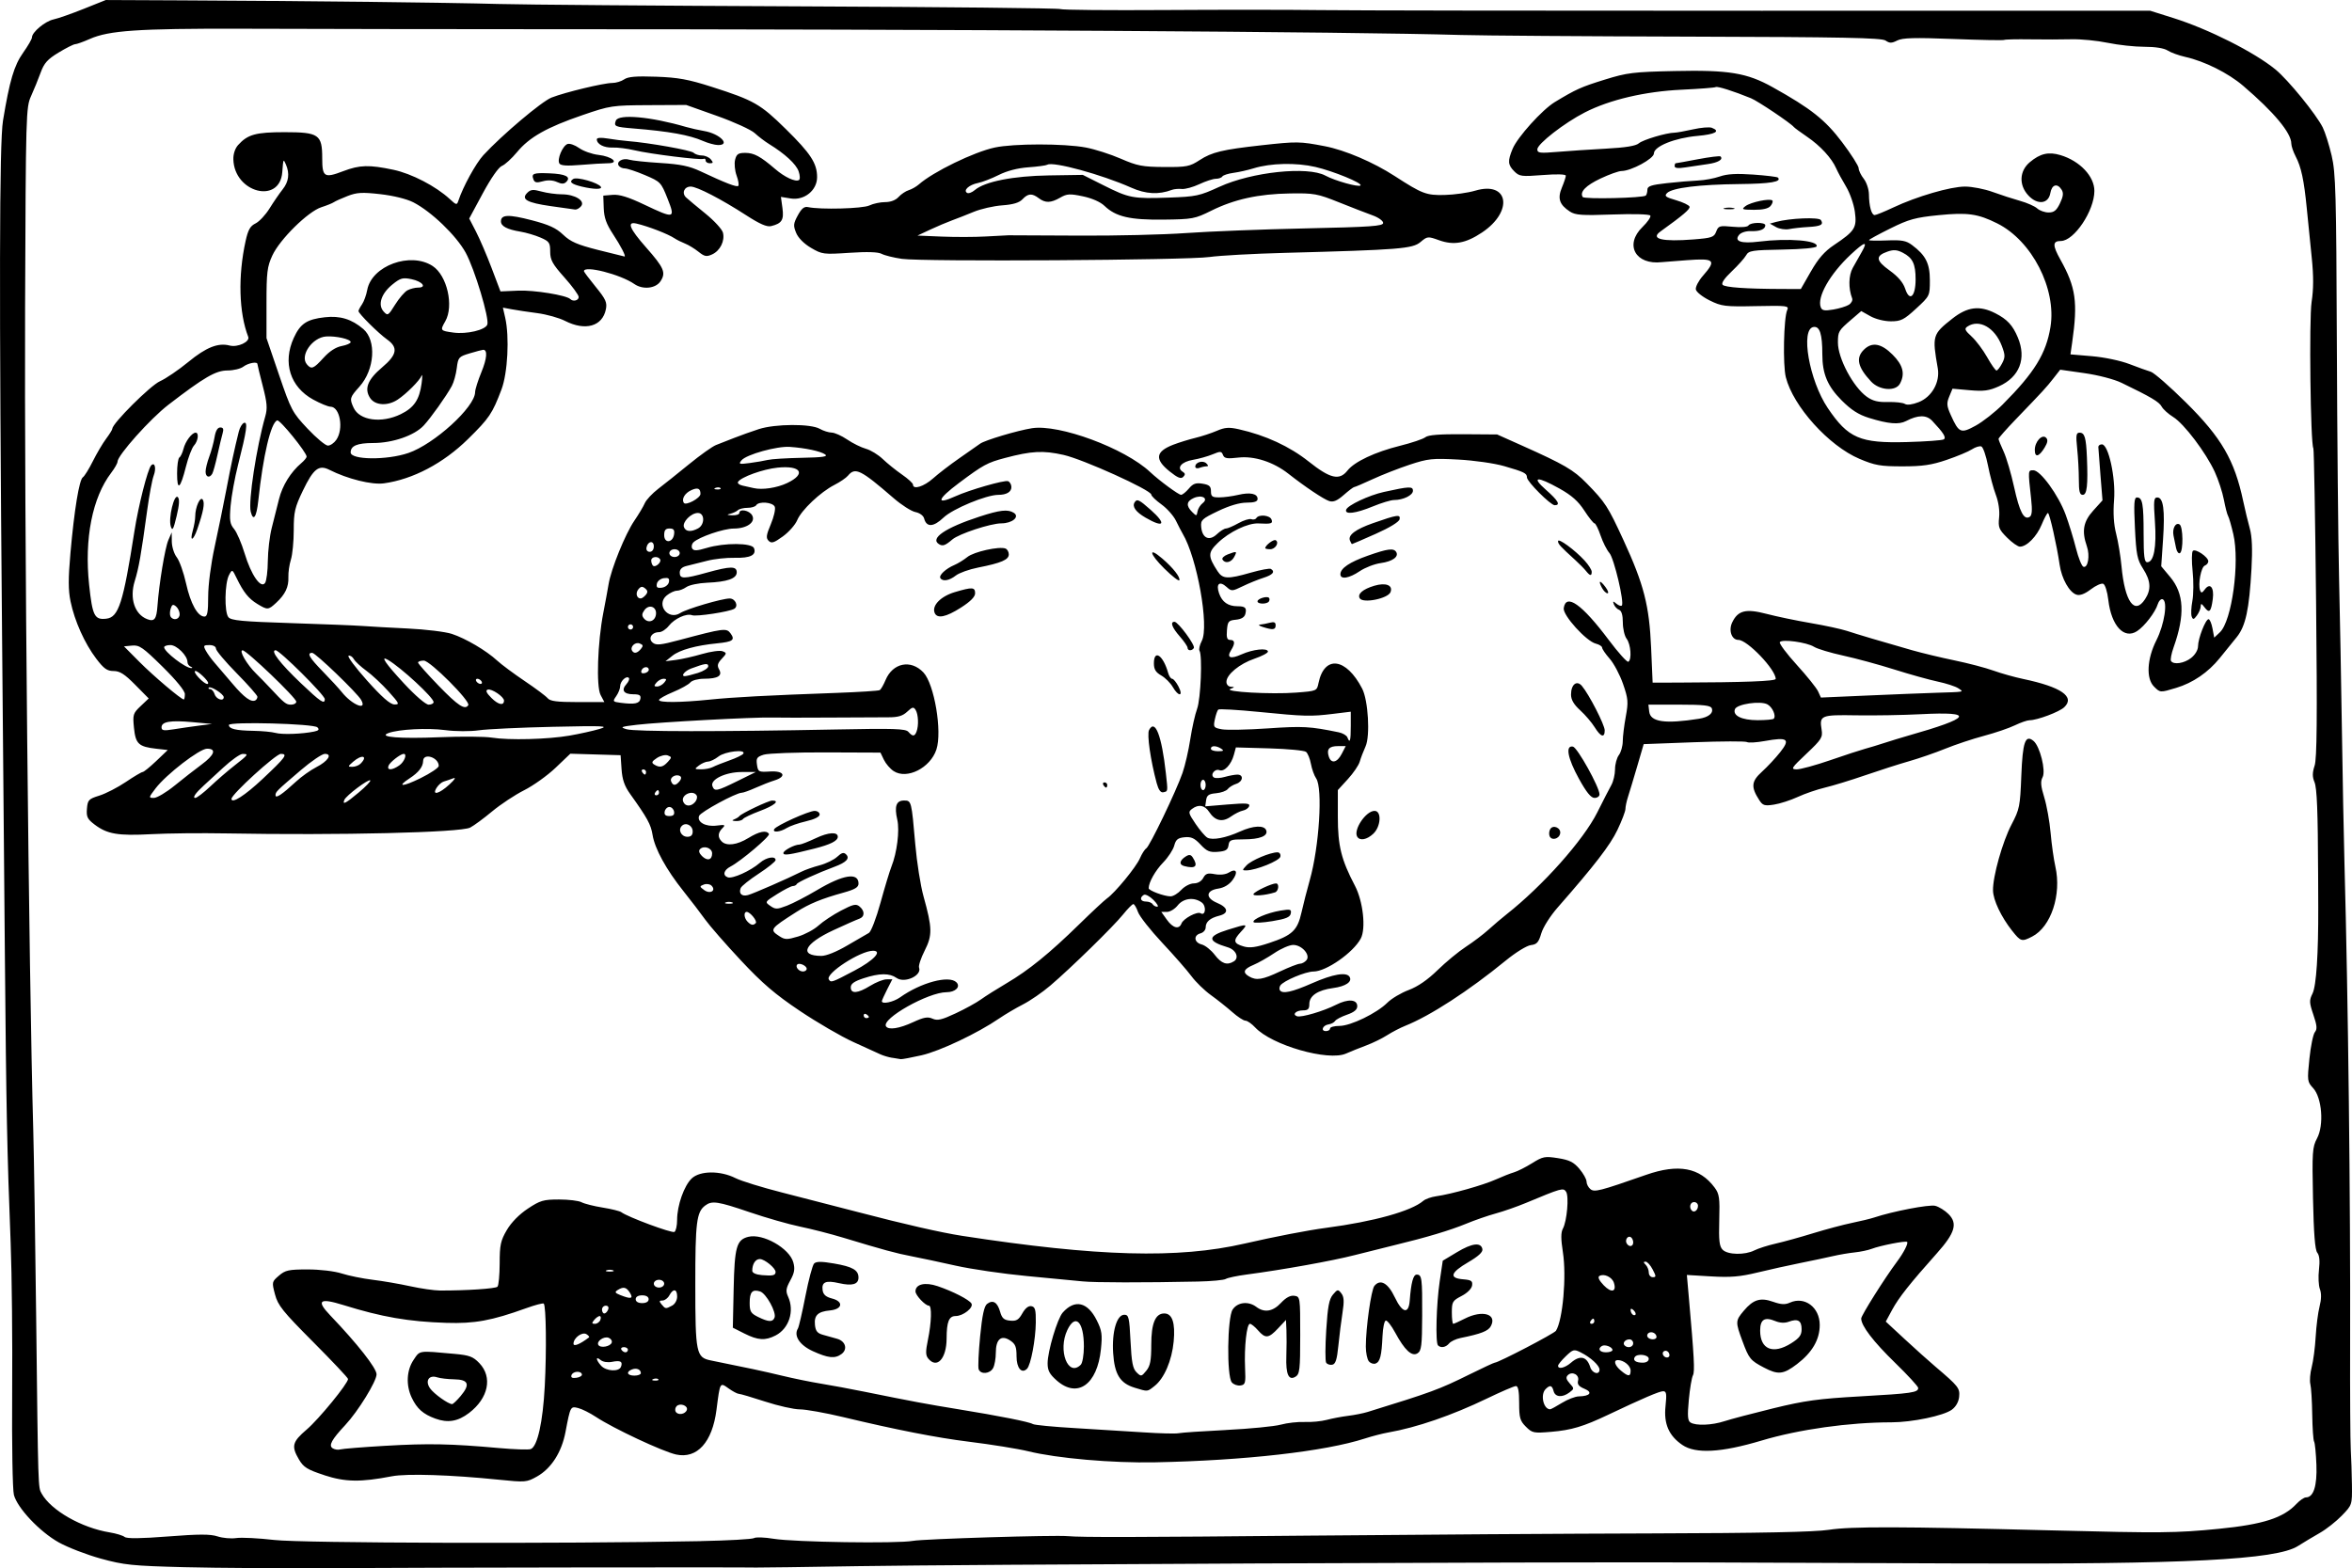
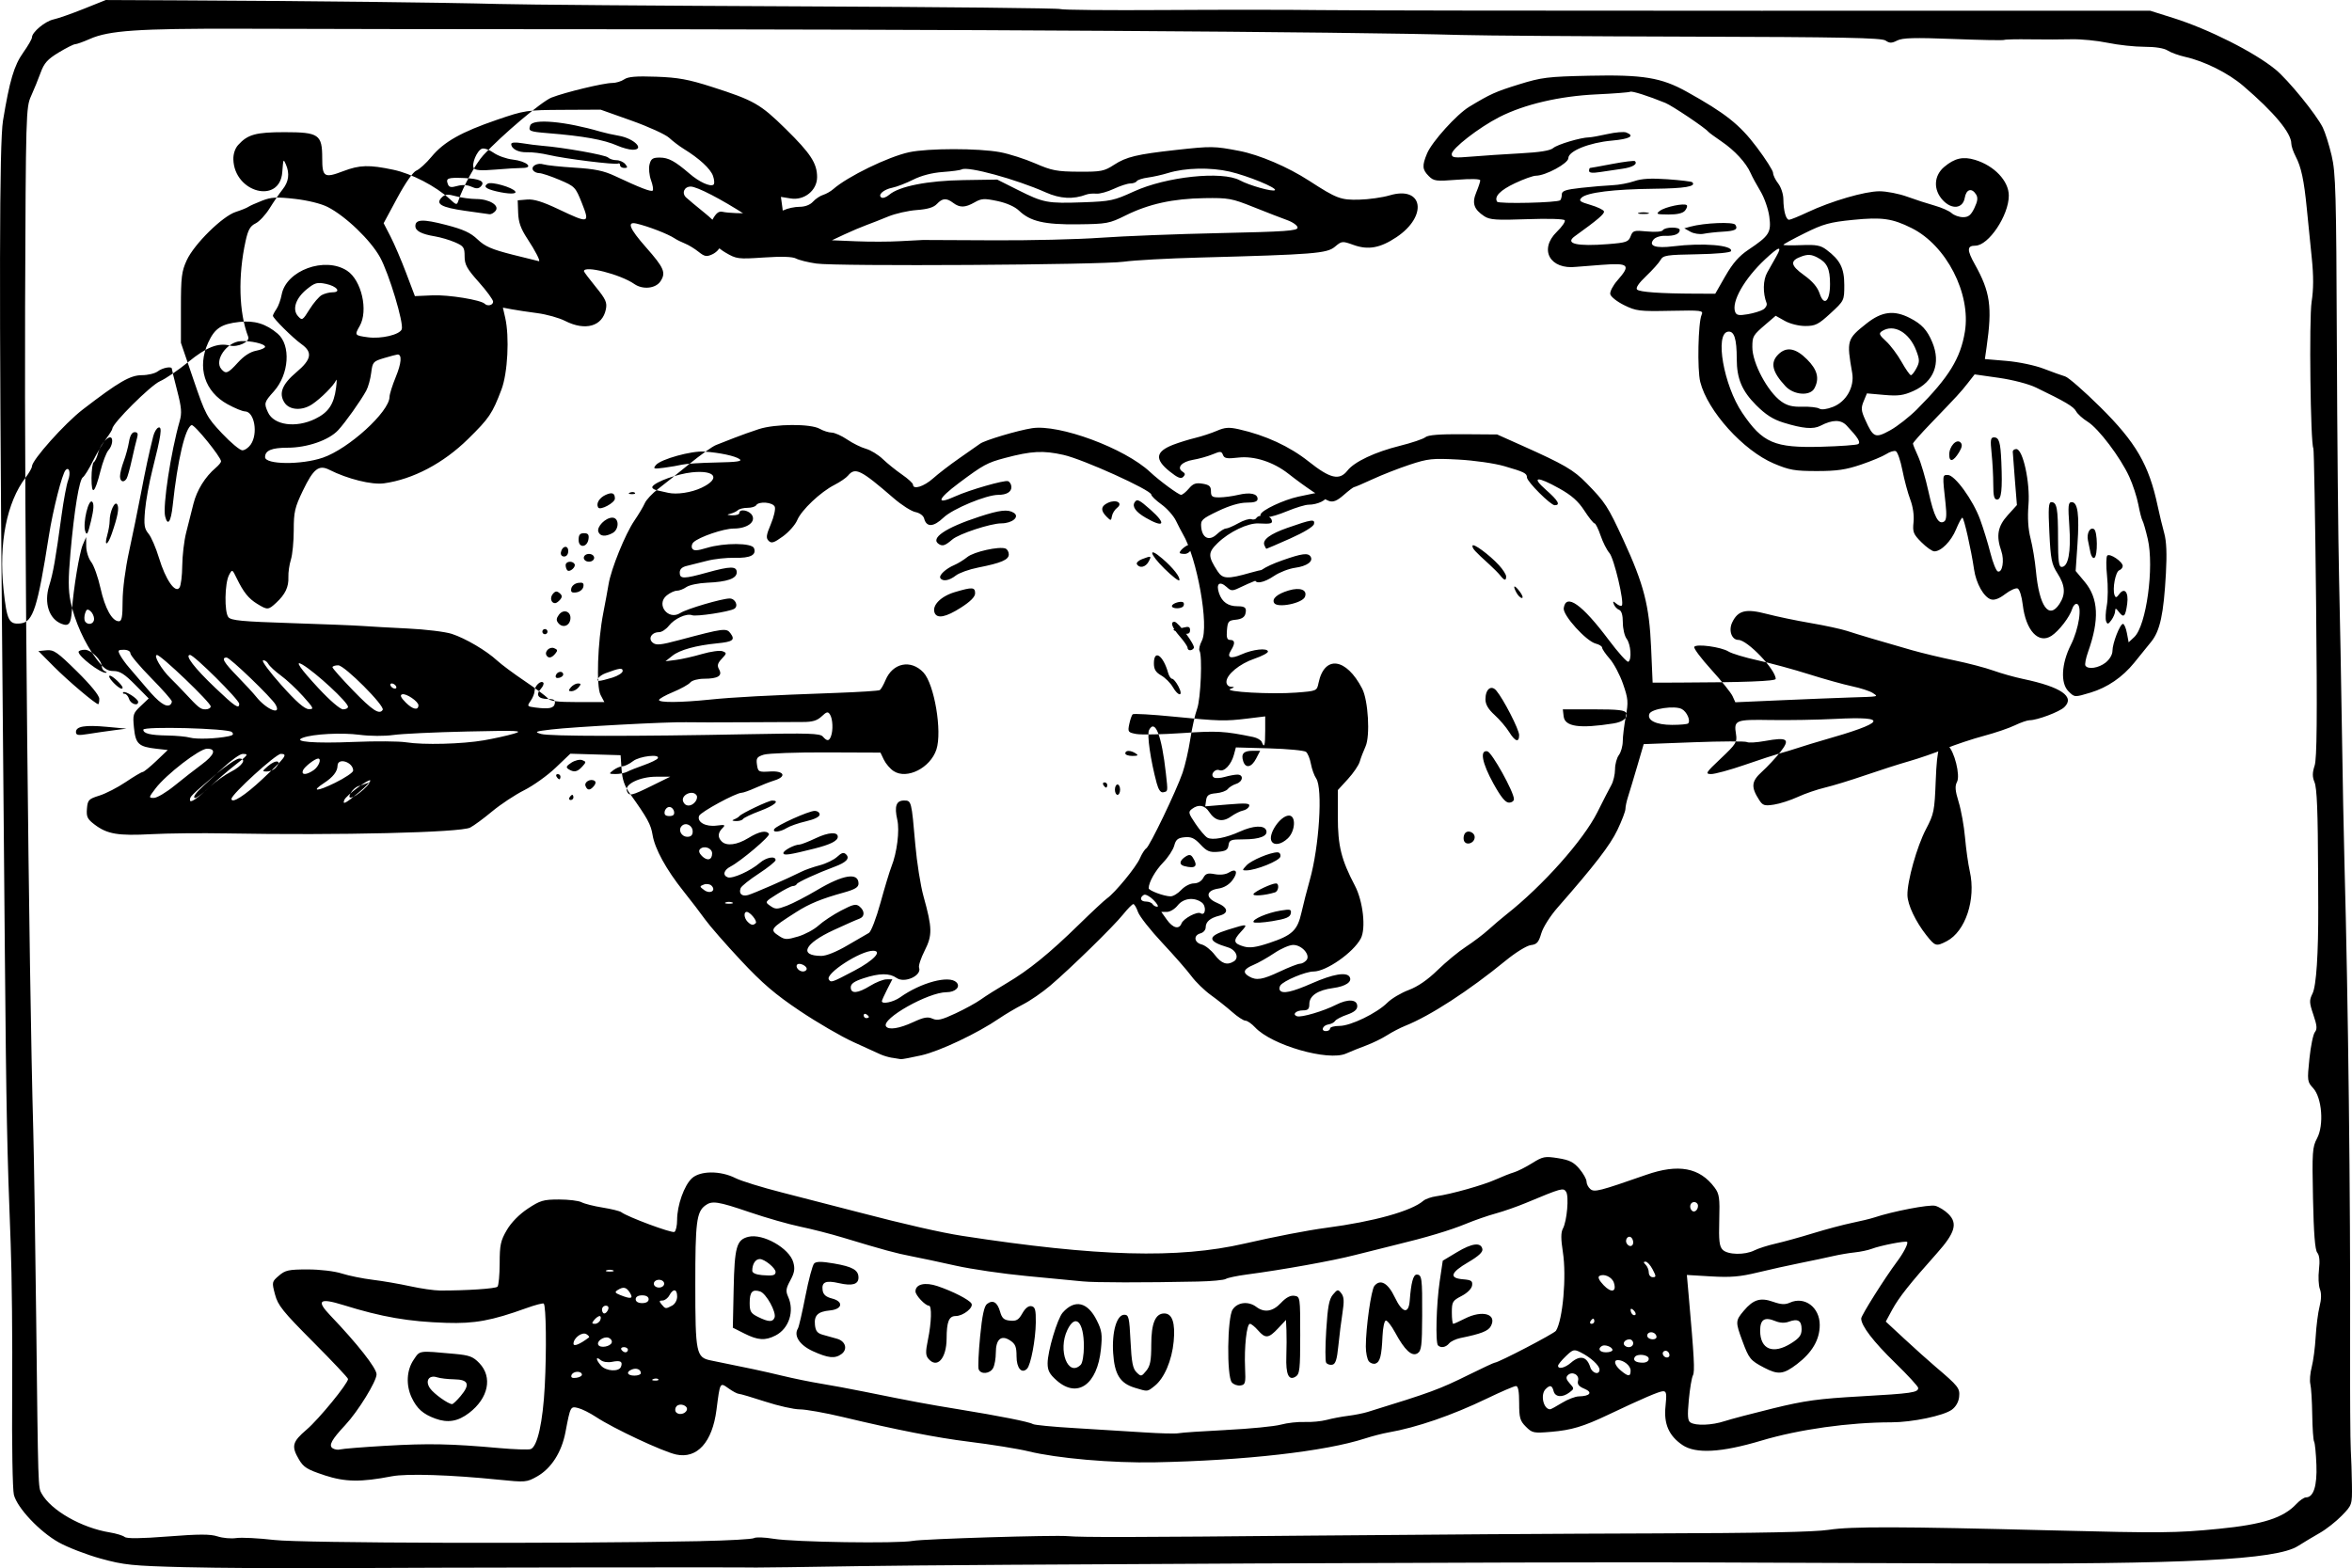
<svg xmlns="http://www.w3.org/2000/svg" xmlns:ns1="http://www.inkscape.org/namespaces/inkscape" xmlns:ns2="http://sodipodi.sourceforge.net/DTD/sodipodi-0.dtd" width="256.193mm" height="170.854mm" viewBox="0 0 907.769 605.387" id="svg5996" version="1.1" ns1:version="0.91 r13725" ns2:docname="bethoumine-1914.svg">
  <defs id="defs5998" />
  <ns2:namedview id="base" pagecolor="#ffffff" bordercolor="#666666" borderopacity="1.0" ns1:pageopacity="0.0" ns1:pageshadow="2" ns1:zoom="1.132675" ns1:cx="465.47823" ns1:cy="288.82854" ns1:document-units="px" ns1:current-layer="g12037" showgrid="false" fit-margin-top="0" fit-margin-left="0" fit-margin-right="0" fit-margin-bottom="0" ns1:window-width="1916" ns1:window-height="1035" ns1:window-x="19" ns1:window-y="0" ns1:window-maximized="0" showguides="true" ns1:guide-bbox="true" />
  <g ns1:label="Layer 1" ns1:groupmode="layer" id="layer1" transform="translate(6993.501,678.725)">
    <g id="g9379" transform="matrix(2,0,0,2,4713.607,397.985)">
      <g id="g9395">
        <g id="g12037" transform="matrix(2,0,0,2,7579.003,631.388)">
-           <path style="fill:#000000" d="m -6698.445,-433.624 c -5.094,-0.132 -5.859,-0.21 -8.105,-0.828 -1.364,-0.376 -3.192,-1.081 -4.061,-1.567 -1.841,-1.03 -3.99,-3.306 -4.327,-4.586 -0.129,-0.49 -0.203,-4.883 -0.167,-9.881 0.036,-4.95 -0.029,-11.419 -0.144,-14.375 -0.346,-8.861 -0.429,-12.958 -0.56,-27.875 -0.069,-7.838 -0.19,-21.675 -0.27,-30.75 -0.291,-33.065 -0.265,-47.604 0.09,-49.75 0.637,-3.861 1.072,-5.325 1.944,-6.552 0.468,-0.658 0.85,-1.322 0.85,-1.475 0,-0.503 1.27,-1.562 2.081,-1.735 0.437,-0.093 1.75,-0.553 2.917,-1.021 l 2.123,-0.851 7.252,0.033 c 11.738,0.054 25.923,0.215 30.627,0.349 2.406,0.069 15.537,0.172 29.178,0.23 13.642,0.058 24.917,0.176 25.056,0.262 0.139,0.086 4.672,0.127 10.072,0.092 5.4,-0.035 12.125,-0.033 14.944,0.006 2.819,0.039 22,0.067 42.624,0.064 l 37.499,-0.006 2.251,0.709 c 3.396,1.069 7.81,3.293 9.849,4.963 1.224,1.003 3.928,4.32 4.565,5.601 0.227,0.457 0.612,1.675 0.855,2.706 0.395,1.676 0.448,3.6 0.504,18.125 0.034,8.938 0.13,19.119 0.213,22.625 0.083,3.506 0.206,10.088 0.273,14.625 0.067,4.537 0.179,10.387 0.25,13 0.358,13.162 0.584,32.385 0.544,46.25 -0.014,4.812 0.015,9.425 0.064,10.25 0.049,0.825 0.099,2.367 0.112,3.426 0.023,1.92 0.02,1.929 -0.977,2.958 -0.55,0.568 -1.506,1.32 -2.125,1.672 -0.619,0.352 -1.57,0.922 -2.114,1.267 -2.084,1.322 -10.89,1.77 -32.886,1.674 -8.456,-0.037 -19.706,-0.08 -25,-0.097 -15.921,-0.049 -70.958,0.197 -81,0.361 -5.156,0.085 -9.6,0.145 -9.875,0.135 -1.106,-0.041 -31.603,-1.1e-4 -40.25,0.054 -5.088,0.032 -11.781,-0.008 -14.875,-0.088 z m 49.75,-2.519 c 2.681,-0.053 5.011,-0.184 5.178,-0.291 0.167,-0.107 1.01,-0.078 1.875,0.066 1.987,0.33 11.948,0.48 13.447,0.203 1.029,-0.19 13.627,-0.575 14.938,-0.456 1.34,0.121 6.525,0.11 23.438,-0.051 9.9,-0.094 24.75,-0.19 33,-0.212 10.418,-0.028 15.611,-0.134 17,-0.347 2.173,-0.334 6.81,-0.322 21.5,0.054 10.599,0.271 11.996,0.258 16.125,-0.15 4.27,-0.422 6.221,-1.047 7.494,-2.402 0.326,-0.347 0.74,-0.631 0.919,-0.631 0.733,0 1.087,-1.107 1.01,-3.15 -0.042,-1.095 -0.141,-2.1 -0.222,-2.233 -0.08,-0.133 -0.162,-1.305 -0.181,-2.605 -0.019,-1.3 -0.101,-2.626 -0.182,-2.948 -0.081,-0.322 -0.022,-1.058 0.131,-1.637 0.152,-0.579 0.325,-1.896 0.383,-2.927 0.058,-1.031 0.227,-2.348 0.376,-2.925 0.177,-0.687 0.188,-1.267 0.032,-1.676 -0.131,-0.344 -0.171,-1.192 -0.089,-1.883 0.099,-0.837 0.044,-1.383 -0.164,-1.633 -0.218,-0.263 -0.343,-1.849 -0.413,-5.248 -0.093,-4.477 -0.061,-4.945 0.391,-5.788 0.684,-1.275 0.475,-3.928 -0.381,-4.851 -0.561,-0.605 -0.575,-0.714 -0.356,-2.833 0.125,-1.212 0.363,-2.368 0.528,-2.567 0.237,-0.286 0.206,-0.641 -0.146,-1.676 -0.4,-1.176 -0.408,-1.391 -0.08,-2.054 0.364,-0.737 0.567,-3.823 0.55,-8.365 0,-1.169 -0.01,-2.575 -0.012,-3.125 -0.023,-6.139 -0.11,-8.326 -0.351,-8.91 -0.214,-0.516 -0.21,-0.908 0.013,-1.586 0.223,-0.677 0.259,-4.574 0.143,-15.674 -0.085,-8.126 -0.204,-14.853 -0.264,-14.95 -0.278,-0.45 -0.423,-12.495 -0.169,-14.129 0.191,-1.229 0.195,-2.494 0.015,-4.25 -0.141,-1.375 -0.356,-3.513 -0.477,-4.75 -0.272,-2.768 -0.538,-4.013 -1.079,-5.05 -0.229,-0.44 -0.417,-0.993 -0.417,-1.228 0,-1.032 -1.667,-3.033 -4.655,-5.587 -1.429,-1.222 -3.729,-2.37 -5.571,-2.781 -0.632,-0.141 -1.398,-0.419 -1.703,-0.617 -0.345,-0.225 -1.194,-0.361 -2.25,-0.361 -0.933,-1.2e-4 -2.525,-0.173 -3.538,-0.384 -1.013,-0.211 -2.588,-0.365 -3.5,-0.341 -0.912,0.024 -2.708,0.027 -3.991,0.007 -1.283,-0.02 -2.408,0.005 -2.5,0.056 -0.092,0.051 -2.306,0.01 -4.918,-0.091 -3.733,-0.144 -4.889,-0.113 -5.4,0.147 -0.536,0.273 -0.733,0.273 -1.125,0.003 -0.379,-0.262 -4.175,-0.337 -18.85,-0.377 -10.106,-0.027 -20.062,-0.099 -22.125,-0.159 -10.844,-0.317 -49.08,-0.556 -89.5,-0.558 -4.812,-2.3e-4 -11.113,-0.006 -14,-0.013 -2.888,-0.007 -9.356,-0.022 -14.375,-0.033 -9.743,-0.022 -12.574,0.171 -14.409,0.983 -0.635,0.281 -1.275,0.511 -1.423,0.511 -0.148,0 -0.864,0.361 -1.593,0.802 -1.073,0.65 -1.402,1.017 -1.737,1.938 -0.227,0.624 -0.642,1.641 -0.922,2.26 -0.496,1.096 -0.511,1.619 -0.58,20.375 -0.076,20.643 0.356,64.074 0.79,79.5 0.066,2.337 0.191,10.438 0.279,18 0.194,16.709 0.183,16.382 0.528,17 0.906,1.626 3.851,3.307 6.568,3.749 0.619,0.101 1.267,0.298 1.441,0.438 0.216,0.174 1.547,0.159 4.191,-0.047 2.991,-0.233 4.079,-0.234 4.772,-0.006 0.494,0.163 1.308,0.235 1.809,0.161 0.502,-0.074 2.149,0.009 3.662,0.184 2.651,0.308 27.779,0.377 41.125,0.114 z m -36.294,-6.364 c -1.633,-0.532 -1.996,-0.756 -2.438,-1.504 -0.761,-1.29 -0.655,-1.707 0.741,-2.899 1.173,-1.002 3.99,-4.446 3.99,-4.878 0,-0.106 -1.514,-1.712 -3.364,-3.57 -2.938,-2.95 -3.404,-3.532 -3.684,-4.591 -0.314,-1.19 -0.307,-1.224 0.378,-1.812 0.615,-0.529 0.943,-0.6 2.769,-0.6 1.195,0 2.591,0.166 3.299,0.393 0.675,0.216 2.015,0.488 2.977,0.605 0.963,0.117 2.592,0.397 3.622,0.623 1.029,0.226 2.323,0.412 2.875,0.414 2.544,0.008 5.356,-0.179 5.545,-0.368 0.115,-0.115 0.21,-1.129 0.213,-2.254 0,-1.776 0.095,-2.2 0.692,-3.219 0.428,-0.73 1.192,-1.508 2.022,-2.059 1.195,-0.793 1.508,-0.885 3.012,-0.885 0.923,0 1.902,0.12 2.175,0.266 0.273,0.146 1.19,0.378 2.038,0.514 0.847,0.136 1.657,0.337 1.799,0.446 0.594,0.456 4.888,2.05 5.125,1.904 0.142,-0.088 0.258,-0.61 0.258,-1.16 0,-1.401 0.676,-3.313 1.417,-4.008 0.8,-0.75 2.761,-0.761 4.218,-0.024 0.544,0.275 2.565,0.9 4.49,1.389 1.925,0.488 5.244,1.344 7.375,1.901 4.418,1.156 8.001,1.973 10,2.28 13.062,2.011 20.828,2.224 27.25,0.747 2.938,-0.675 6.093,-1.284 7.875,-1.519 4.603,-0.607 8.213,-1.611 9.375,-2.607 0.206,-0.177 0.769,-0.376 1.25,-0.442 1.422,-0.196 4.539,-1.074 5.75,-1.62 0.619,-0.279 1.406,-0.589 1.75,-0.689 0.344,-0.1 1.131,-0.497 1.75,-0.883 1.038,-0.647 1.232,-0.684 2.5,-0.483 1.1,0.175 1.512,0.381 2.062,1.031 0.378,0.447 0.688,1 0.688,1.229 0,0.229 0.167,0.555 0.37,0.724 0.389,0.323 0.876,0.198 5.38,-1.376 3.115,-1.089 5.17,-0.707 6.61,1.23 0.452,0.608 0.507,0.995 0.446,3.147 -0.056,1.981 0.01,2.531 0.33,2.854 0.494,0.494 2.142,0.525 3.064,0.058 0.371,-0.188 1.294,-0.482 2.05,-0.653 0.756,-0.171 2.388,-0.622 3.625,-1.003 1.238,-0.38 2.925,-0.829 3.75,-0.998 0.825,-0.169 1.781,-0.401 2.125,-0.516 1.788,-0.598 5.316,-1.275 5.892,-1.13 0.358,0.09 0.935,0.448 1.282,0.795 0.905,0.905 0.635,1.821 -1.113,3.78 -2.61,2.925 -3.679,4.275 -4.312,5.443 l -0.625,1.155 1.804,1.673 c 0.992,0.92 2.334,2.123 2.981,2.673 2.232,1.897 2.376,2.08 2.293,2.917 -0.048,0.486 -0.316,0.957 -0.703,1.241 -0.797,0.583 -3.829,1.217 -5.829,1.218 -4.098,0.002 -8.918,0.681 -12.546,1.765 -3.876,1.159 -6.345,1.295 -7.625,0.422 -1.31,-0.894 -1.808,-2.043 -1.627,-3.75 0.126,-1.188 0.086,-1.438 -0.229,-1.438 -0.364,0 -1.935,0.673 -5.318,2.278 -2.389,1.134 -3.53,1.475 -5.481,1.64 -1.7,0.144 -1.834,0.117 -2.447,-0.496 -0.566,-0.566 -0.648,-0.857 -0.648,-2.285 0,-1.129 -0.095,-1.636 -0.308,-1.636 -0.169,0 -1.435,0.544 -2.812,1.209 -3.345,1.614 -6.776,2.795 -9.505,3.27 -0.55,0.096 -1.562,0.357 -2.25,0.58 -3.844,1.247 -11.596,2.128 -20.25,2.301 -4.123,0.083 -9.47,-0.383 -12.25,-1.068 -0.952,-0.234 -3.591,-0.659 -5.75,-0.925 -3.067,-0.378 -6.953,-1.139 -12.112,-2.373 -1.712,-0.409 -3.586,-0.744 -4.165,-0.744 -0.579,0 -2.086,-0.338 -3.348,-0.75 -1.262,-0.412 -2.408,-0.75 -2.546,-0.75 -0.138,0 -0.579,-0.233 -0.979,-0.518 -0.852,-0.606 -0.826,-0.651 -1.175,2.07 -0.4,3.118 -1.867,4.743 -3.889,4.306 -1.284,-0.278 -6.055,-2.514 -7.74,-3.628 -0.575,-0.38 -1.345,-0.766 -1.71,-0.857 -0.752,-0.187 -0.755,-0.18 -1.231,2.323 -0.369,1.944 -1.374,3.511 -2.743,4.281 -1.003,0.564 -1.119,0.573 -3.699,0.31 -4.603,-0.471 -8.864,-0.607 -10.304,-0.33 -3.032,0.583 -4.495,0.561 -6.528,-0.102 z m 5.919,-2.834 c 4.122,-0.242 6.299,-0.198 10.941,0.218 1.48,0.133 2.857,0.178 3.061,0.1 0.648,-0.249 1.17,-2.595 1.354,-6.09 0.18,-3.426 0.127,-7.726 -0.098,-7.951 -0.068,-0.068 -0.829,0.131 -1.691,0.442 -3.333,1.202 -4.981,1.505 -7.716,1.417 -3.639,-0.117 -6.198,-0.559 -9.922,-1.717 -2.321,-0.721 -2.659,-0.452 -1.265,1.005 2.613,2.731 4.461,5.084 4.461,5.679 0,0.68 -1.786,3.576 -3.018,4.893 -1.327,1.42 -1.632,1.984 -1.212,2.247 0.195,0.123 0.524,0.171 0.73,0.107 0.206,-0.064 2.175,-0.222 4.375,-0.351 z m 4.796,-2.624 c -1.185,-0.434 -1.773,-0.956 -2.278,-2.02 -0.571,-1.203 -0.498,-2.647 0.184,-3.653 0.628,-0.926 0.408,-0.895 3.965,-0.572 1.416,0.129 1.773,0.262 2.375,0.891 1.298,1.355 0.879,3.384 -0.995,4.813 -1.072,0.818 -2.051,0.981 -3.251,0.541 z m 2.444,-2.181 c 0.942,-1.119 0.762,-1.587 -0.619,-1.61 -0.616,-0.01 -1.358,-0.097 -1.648,-0.193 -0.795,-0.263 -1.188,0.346 -0.686,1.063 0.37,0.529 1.757,1.521 2.129,1.523 0.091,5e-4 0.462,-0.352 0.824,-0.782 z m 73.885,3.277 c 2.269,-0.113 4.631,-0.343 5.25,-0.512 0.619,-0.169 1.655,-0.285 2.304,-0.257 0.648,0.028 1.604,-0.064 2.125,-0.203 0.521,-0.139 1.451,-0.316 2.068,-0.392 0.617,-0.076 1.46,-0.244 1.875,-0.372 6.164,-1.901 6.901,-2.172 9.816,-3.614 1.272,-0.629 2.377,-1.144 2.455,-1.144 0.345,0 5.74,-2.811 5.907,-3.078 0.661,-1.055 1.031,-5.245 0.669,-7.573 -0.2,-1.285 -0.201,-1.917 0,-2.286 0.395,-0.738 0.601,-3.123 0.307,-3.559 -0.272,-0.403 -0.414,-0.363 -3.914,1.096 -0.833,0.347 -2.127,0.798 -2.875,1.002 -0.748,0.204 -2.035,0.65 -2.86,0.992 -1.514,0.628 -3.892,1.339 -6.875,2.057 -0.894,0.215 -2.638,0.651 -3.875,0.969 -2.166,0.556 -6.914,1.41 -10.437,1.876 -0.928,0.123 -1.828,0.314 -2,0.424 -0.172,0.11 -1.382,0.223 -2.688,0.251 -5.248,0.111 -9.942,0.104 -11.125,-0.016 -0.688,-0.07 -3.106,-0.302 -5.375,-0.515 -2.269,-0.213 -5.362,-0.665 -6.875,-1.004 -1.512,-0.339 -3.425,-0.746 -4.25,-0.904 -1.508,-0.289 -2.7,-0.613 -6.625,-1.802 -1.169,-0.354 -3.025,-0.83 -4.125,-1.057 -1.1,-0.228 -3.294,-0.855 -4.875,-1.394 -3.1,-1.056 -3.645,-1.137 -4.303,-0.637 -0.823,0.625 -0.947,1.628 -0.944,7.613 0,6.646 0.086,7.045 1.499,7.329 3.501,0.703 5.128,1.052 6.872,1.473 1.1,0.266 2.788,0.61 3.75,0.766 0.963,0.156 2.875,0.511 4.25,0.79 4.606,0.933 5.983,1.19 9,1.68 3.955,0.642 6.859,1.219 7.201,1.431 0.152,0.094 1.969,0.269 4.038,0.389 2.069,0.12 5.055,0.305 6.636,0.411 1.581,0.106 3.1,0.144 3.375,0.085 0.275,-0.06 2.356,-0.201 4.625,-0.314 z m -8.848,-4.076 c -1.407,-0.425 -1.943,-1.284 -2.078,-3.332 -0.136,-2.058 0.344,-3.71 1.076,-3.71 0.427,0 0.487,0.256 0.6,2.555 0.099,2.025 0.219,2.647 0.579,3 0.435,0.427 0.473,0.422 0.938,-0.145 0.385,-0.47 0.484,-0.981 0.484,-2.507 0,-2.074 0.395,-3.028 1.255,-3.028 0.771,0 1.076,0.907 0.908,2.702 -0.172,1.839 -0.912,3.564 -1.844,4.298 -0.723,0.569 -0.623,0.56 -1.918,0.169 z m -7.518,-0.694 c -0.699,-0.614 -0.884,-0.961 -0.884,-1.661 0,-1.162 0.939,-4.314 1.46,-4.899 1.163,-1.308 2.397,-1.025 3.285,0.754 0.491,0.983 0.545,1.364 0.399,2.788 -0.35,3.416 -2.263,4.771 -4.261,3.018 z m 2.316,-1.524 c 0.165,-0.165 0.3,-0.959 0.3,-1.766 0,-2.401 -0.822,-3.216 -1.597,-1.583 -0.937,1.974 0.07,4.576 1.296,3.35 z m 14.573,1.703 c -0.501,-0.604 -0.438,-6.239 0.079,-7.028 0.471,-0.719 1.521,-0.837 2.287,-0.257 0.775,0.586 1.594,0.453 2.377,-0.385 0.481,-0.515 0.906,-0.742 1.288,-0.688 0.564,0.08 0.57,0.119 0.57,3.804 0,3.298 -0.051,3.755 -0.445,4 -0.67,0.417 -0.956,-0.214 -0.894,-1.973 0.029,-0.825 0.032,-1.95 0.01,-2.5 l -0.045,-1 -0.761,0.812 c -0.915,0.976 -1.227,1.007 -1.94,0.188 -0.299,-0.344 -0.648,-0.625 -0.777,-0.625 -0.313,0 -0.56,2.242 -0.469,4.25 0.068,1.485 0.029,1.631 -0.448,1.7 -0.287,0.041 -0.661,-0.093 -0.83,-0.297 z m -24.425,-1.259 c -0.075,-0.196 -0.012,-1.631 0.141,-3.188 0.199,-2.025 0.39,-2.915 0.669,-3.126 0.562,-0.425 0.995,-0.168 1.256,0.747 0.182,0.64 0.374,0.812 0.97,0.868 0.605,0.057 0.823,-0.073 1.179,-0.706 0.281,-0.499 0.593,-0.745 0.875,-0.69 0.362,0.071 0.436,0.347 0.422,1.581 -0.018,1.641 -0.484,4.096 -0.845,4.457 -0.52,0.52 -1.013,-0.063 -1.013,-1.198 0,-0.927 -0.111,-1.2 -0.626,-1.537 -0.858,-0.562 -1.374,-0.113 -1.374,1.196 0,0.542 -0.116,1.203 -0.259,1.469 -0.302,0.564 -1.195,0.645 -1.394,0.127 z m 33.527,-0.644 c -0.095,-0.153 -0.091,-1.57 0.01,-3.149 0.142,-2.266 0.278,-2.987 0.649,-3.423 0.44,-0.518 0.49,-0.526 0.807,-0.118 0.259,0.333 0.285,0.77 0.113,1.868 -0.124,0.789 -0.304,2.223 -0.4,3.188 -0.134,1.344 -0.272,1.772 -0.59,1.833 -0.228,0.044 -0.492,-0.046 -0.586,-0.199 z m 4.121,-0.129 c -0.16,-0.193 -0.291,-0.833 -0.292,-1.423 0,-1.822 0.515,-5.482 0.829,-5.861 0.574,-0.691 1.311,-0.276 1.968,1.106 0.727,1.532 1.339,1.662 1.44,0.306 0.128,-1.715 0.337,-2.498 0.67,-2.498 0.502,0 0.545,0.324 0.53,3.973 -0.012,2.897 -0.073,3.385 -0.448,3.622 -0.549,0.346 -1.238,-0.294 -2.166,-2.012 -0.358,-0.662 -0.763,-1.178 -0.9,-1.146 -0.138,0.032 -0.279,0.706 -0.314,1.498 -0.085,1.897 -0.232,2.482 -0.665,2.648 -0.197,0.076 -0.49,-0.02 -0.65,-0.213 z m -42.511,-0.264 c -0.263,-0.317 -0.269,-0.675 -0.031,-1.828 0.342,-1.655 0.388,-3.279 0.093,-3.279 -0.351,0 -1.297,-1.003 -1.297,-1.376 0,-0.703 0.92,-0.921 2.139,-0.507 1.473,0.5 3.029,1.297 3.259,1.67 0.24,0.389 -0.793,1.213 -1.521,1.213 -0.648,0 -0.868,0.549 -0.873,2.176 -0.01,1.937 -0.928,2.943 -1.769,1.931 z m -11.137,-0.716 c -1.273,-0.579 -1.873,-1.49 -1.442,-2.188 0.094,-0.151 0.42,-1.561 0.726,-3.132 0.306,-1.571 0.683,-2.984 0.838,-3.139 0.21,-0.21 0.705,-0.21 1.919,-0.002 1.795,0.307 2.362,0.634 2.362,1.359 0,0.657 -0.604,0.829 -1.885,0.536 -1.275,-0.292 -1.69,-0.11 -1.575,0.689 0.061,0.419 0.317,0.642 0.913,0.796 1.136,0.293 1.004,1.034 -0.205,1.149 -1.165,0.111 -1.54,0.47 -1.449,1.391 0.058,0.593 0.231,0.81 0.763,0.959 0.378,0.106 0.996,0.279 1.373,0.385 0.822,0.231 1.046,1.02 0.419,1.478 -0.627,0.459 -1.277,0.392 -2.757,-0.281 z m 60.32,-0.557 c -0.26,-0.26 -0.161,-3.996 0.165,-6.191 l 0.294,-1.982 1.375,-0.825 c 1.459,-0.876 2.319,-0.978 2.45,-0.292 0.054,0.285 -0.383,0.688 -1.372,1.266 -1.71,0.999 -1.872,1.531 -0.499,1.644 0.806,0.066 0.941,0.159 0.875,0.602 -0.046,0.308 -0.463,0.723 -1.015,1.009 -0.868,0.449 -0.938,0.567 -0.938,1.586 0,0.605 0.061,1.1 0.135,1.1 0.074,0 0.576,-0.225 1.115,-0.5 1.697,-0.866 3.141,-0.448 2.513,0.726 -0.252,0.472 -0.94,0.74 -2.933,1.145 -0.437,0.089 -0.929,0.323 -1.093,0.521 -0.317,0.381 -0.795,0.467 -1.07,0.192 z m -66.926,-1.146 -1.115,-0.562 0.079,-3.75 c 0.086,-4.044 0.28,-4.736 1.411,-5.02 1.408,-0.353 3.971,1.101 4.346,2.466 0.173,0.63 0.111,1.005 -0.288,1.735 -0.425,0.779 -0.46,1.037 -0.216,1.574 0.632,1.387 0.092,3.072 -1.199,3.74 -1.005,0.519 -1.709,0.477 -3.018,-0.183 z m 2.91,-1.538 c 0.197,-0.514 -0.81,-2.337 -1.394,-2.522 -0.748,-0.237 -1.006,0.046 -1.006,1.106 0,0.828 0.108,1.007 0.812,1.355 1.008,0.497 1.415,0.513 1.588,0.061 z m 0.1,-4.404 c 0,-0.374 -1.064,-1.245 -1.52,-1.245 -0.422,0 -0.73,0.476 -0.73,1.13 0,0.211 0.354,0.37 0.938,0.421 1.042,0.09 1.312,0.027 1.312,-0.306 z m 91.554,14.403 c 0.589,-0.194 2.703,-0.751 4.696,-1.239 3.067,-0.75 4.367,-0.928 8.446,-1.159 4.951,-0.28 5.554,-0.368 5.554,-0.811 0,-0.141 -0.996,-1.226 -2.214,-2.411 -2.118,-2.061 -3.286,-3.586 -3.286,-4.291 0,-0.296 2.285,-3.924 3.456,-5.488 0.636,-0.849 1.108,-1.769 0.976,-1.902 -0.133,-0.133 -2.57,0.343 -3.432,0.671 -0.344,0.131 -1.075,0.283 -1.625,0.34 -0.55,0.056 -1.506,0.219 -2.125,0.363 -0.619,0.143 -2.025,0.441 -3.125,0.661 -1.1,0.22 -2.956,0.632 -4.125,0.915 -1.692,0.41 -2.604,0.487 -4.473,0.377 l -2.348,-0.139 0.17,1.92 c 0.537,6.047 0.609,7.404 0.416,7.768 -0.117,0.221 -0.296,1.286 -0.397,2.367 -0.144,1.549 -0.11,2.012 0.161,2.184 0.519,0.329 2.07,0.269 3.273,-0.126 z m 3.817,-5.172 c -1.319,-0.694 -1.449,-0.853 -2.081,-2.561 -0.684,-1.847 -0.679,-1.962 0.125,-2.918 0.924,-1.098 1.604,-1.307 2.835,-0.873 0.768,0.271 1.159,0.291 1.613,0.085 1.422,-0.648 2.886,0.443 2.886,2.151 0,1.412 -0.721,2.653 -2.194,3.778 -1.311,1.001 -1.821,1.055 -3.185,0.337 z m 2.634,-2.354 c 0.787,-0.497 0.995,-0.78 0.995,-1.354 0,-0.831 -0.362,-1.043 -1.234,-0.721 -0.395,0.146 -0.854,0.124 -1.308,-0.064 -1.031,-0.427 -1.458,-0.155 -1.458,0.927 0,1.817 1.249,2.32 3.005,1.212 z m -106.567,6.441 c 0.137,-0.411 -0.647,-0.704 -0.983,-0.368 -0.144,0.144 -0.182,0.39 -0.085,0.547 0.221,0.357 0.928,0.238 1.067,-0.179 z m 84.437,-0.681 c 0.55,-0.339 1.281,-0.621 1.625,-0.628 1.096,-0.02 1.372,-0.393 0.545,-0.735 -0.545,-0.226 -0.706,-0.431 -0.614,-0.784 0.148,-0.565 -0.572,-0.944 -0.993,-0.524 -0.203,0.203 -0.154,0.414 0.184,0.787 0.449,0.496 0.448,0.52 -0.018,0.873 -0.684,0.518 -1.38,0.463 -1.532,-0.121 -0.15,-0.574 -0.347,-0.625 -0.772,-0.2 -0.532,0.532 -0.212,1.955 0.438,1.949 0.076,-7.5e-4 0.588,-0.278 1.137,-0.617 z m -87.193,-2.283 c -0.083,-0.083 -0.299,-0.092 -0.479,-0.02 -0.199,0.08 -0.14,0.139 0.151,0.151 0.264,0.011 0.411,-0.048 0.328,-0.131 z m -7.37,-0.474 c -0.092,-0.369 -0.878,-0.304 -1.007,0.084 -0.076,0.229 0.074,0.307 0.479,0.25 0.325,-0.046 0.562,-0.196 0.528,-0.334 z m 5.688,-0.11 c 0,-0.359 -0.409,-0.534 -0.852,-0.364 -0.61,0.234 -0.472,0.599 0.227,0.599 0.344,0 0.625,-0.106 0.625,-0.235 z m 95.5,-0.256 c 0,-0.467 -0.662,-1.009 -1.234,-1.009 -0.449,0 -0.297,0.519 0.296,1.014 0.723,0.603 0.938,0.602 0.938,-0.005 z m -3,-0.09 c 0,-0.397 -0.861,-1.184 -1.815,-1.661 -0.644,-0.322 -0.741,-0.297 -1.438,0.371 -0.411,0.394 -0.747,0.807 -0.747,0.919 0,0.369 0.664,0.211 1.25,-0.297 0.873,-0.757 1.534,-0.601 1.858,0.438 0.188,0.602 0.892,0.784 0.892,0.231 z m -94.419,-0.269 c 0.196,-0.509 -0.045,-0.644 -0.86,-0.481 -0.416,0.083 -0.879,0.012 -1.095,-0.168 -0.506,-0.42 -0.478,-0.029 0.038,0.542 0.488,0.54 1.725,0.608 1.917,0.107 z m 99.169,-0.774 c 0,-0.404 -1.121,-0.536 -1.353,-0.16 -0.198,0.32 0.112,0.535 0.77,0.535 0.352,0 0.583,-0.149 0.583,-0.375 z m 2,-0.333 c 0,-0.326 -0.297,-0.542 -0.539,-0.393 -0.259,0.16 -0.036,0.601 0.304,0.601 0.129,0 0.235,-0.094 0.235,-0.208 z m -100.5,-0.542 c 0,-0.138 -0.175,-0.25 -0.39,-0.25 -0.214,0 -0.32,0.113 -0.235,0.25 0.085,0.138 0.26,0.25 0.39,0.25 0.129,0 0.235,-0.113 0.235,-0.25 z m 95,0.027 c 0,-0.292 -0.73,-0.568 -1.022,-0.388 -0.441,0.272 -0.22,0.611 0.398,0.611 0.344,0 0.625,-0.1 0.625,-0.223 z m -98.757,-1.215 c 0.065,-0.049 -0.045,-0.19 -0.244,-0.313 -0.412,-0.255 -1.248,0.361 -1.248,0.92 0,0.307 0.617,0.057 1.493,-0.607 z m 2.196,0.501 c 0.057,-0.172 -0.077,-0.381 -0.296,-0.465 -0.462,-0.177 -1.207,0.346 -0.991,0.695 0.201,0.325 1.161,0.153 1.287,-0.23 z m 98.561,0.062 c 0,-0.206 -0.162,-0.375 -0.36,-0.375 -0.418,0 -0.7,0.357 -0.466,0.59 0.299,0.299 0.827,0.161 0.827,-0.215 z m 2.25,-0.61 c 0,-0.338 -0.456,-0.572 -0.754,-0.387 -0.14,0.086 -0.189,0.262 -0.11,0.39 0.188,0.304 0.864,0.302 0.864,-0.003 z m -101.91,-1.64 c 0.079,-0.206 0.049,-0.375 -0.068,-0.375 -0.116,0 -0.352,0.169 -0.523,0.375 -0.253,0.305 -0.241,0.375 0.068,0.375 0.208,0 0.444,-0.169 0.523,-0.375 z m 95.91,0.125 c 0,-0.138 -0.05,-0.25 -0.11,-0.25 -0.061,0 -0.18,0.113 -0.265,0.25 -0.085,0.138 -0.035,0.25 0.11,0.25 0.146,0 0.265,-0.113 0.265,-0.25 z m 3.796,-1.054 c -0.179,-0.179 -0.296,-0.194 -0.296,-0.037 0,0.334 0.296,0.629 0.463,0.463 0.071,-0.071 0,-0.262 -0.167,-0.425 z m -98.955,-0.071 c 0.088,-0.228 5e-4,-0.375 -0.223,-0.375 -0.202,0 -0.367,0.169 -0.367,0.375 0,0.206 0.101,0.375 0.223,0.375 0.123,0 0.288,-0.169 0.367,-0.375 z m 6.176,-0.384 c 0.277,-0.148 0.484,-0.522 0.484,-0.875 0,-0.744 -0.382,-0.803 -0.75,-0.116 -0.147,0.275 -0.446,0.5 -0.664,0.5 -0.324,0 -0.34,0.069 -0.086,0.375 0.37,0.446 0.395,0.449 1.016,0.116 z m -2.266,-0.616 c 0,-0.233 -0.236,-0.375 -0.625,-0.375 -0.389,0 -0.625,0.142 -0.625,0.375 0,0.233 0.236,0.375 0.625,0.375 0.389,0 0.625,-0.142 0.625,-0.375 z m -1.808,-0.625 c -0.343,-0.55 -0.628,-0.612 -1.186,-0.259 -0.301,0.191 -0.255,0.279 0.25,0.48 1.042,0.416 1.296,0.356 0.936,-0.221 z m 94.945,-0.962 c -0.176,-0.556 -0.967,-0.922 -1.405,-0.652 -0.174,0.107 -0.021,0.431 0.421,0.893 0.74,0.772 1.265,0.643 0.984,-0.241 z m -91.637,0.087 c 0,-0.208 -0.222,-0.375 -0.5,-0.375 -0.278,0 -0.5,0.167 -0.5,0.375 0,0.208 0.222,0.375 0.5,0.375 0.278,0 0.5,-0.167 0.5,-0.375 z m 95.375,-1.375 c -0.213,-0.412 -0.52,-0.75 -0.681,-0.75 -0.221,0 -0.22,0.074 0.01,0.3 0.165,0.165 0.3,0.502 0.3,0.75 0,0.247 0.172,0.45 0.381,0.45 0.341,0 0.34,-0.081 -0.01,-0.75 z m -100.312,0.084 c -0.172,-0.069 -0.453,-0.069 -0.625,0 -0.172,0.069 -0.031,0.126 0.312,0.126 0.344,0 0.484,-0.057 0.312,-0.126 z m 98.438,-2.695 c 0,-0.198 -0.105,-0.425 -0.233,-0.504 -0.297,-0.184 -0.596,0.284 -0.392,0.614 0.23,0.372 0.625,0.302 0.625,-0.11 z m 6.25,-3.53 c 0,-0.198 -0.169,-0.36 -0.375,-0.36 -0.377,0 -0.514,0.528 -0.215,0.827 0.233,0.233 0.59,-0.049 0.59,-0.466 z m -77.75,-14.28 c -0.344,-0.056 -0.85,-0.205 -1.125,-0.331 -0.275,-0.127 -1.456,-0.665 -2.625,-1.196 -1.169,-0.531 -3.492,-1.883 -5.163,-3.004 -2.382,-1.598 -3.611,-2.65 -5.688,-4.871 -1.457,-1.558 -3.008,-3.332 -3.445,-3.943 -0.437,-0.611 -1.379,-1.842 -2.093,-2.736 -1.665,-2.084 -2.768,-4.095 -2.983,-5.434 -0.162,-1.008 -0.5,-1.625 -2.17,-3.96 -0.537,-0.751 -0.754,-1.376 -0.822,-2.375 l -0.093,-1.356 -2.425,-0.072 -2.425,-0.072 -1.423,1.357 c -0.782,0.746 -2.147,1.722 -3.033,2.168 -0.885,0.446 -2.273,1.364 -3.085,2.04 -0.811,0.676 -1.767,1.381 -2.125,1.565 -0.93,0.48 -12.675,0.761 -23.525,0.562 -2.406,-0.044 -5.669,-0.011 -7.25,0.074 -3.2,0.171 -4.237,-0.004 -5.451,-0.92 -0.709,-0.535 -0.815,-0.753 -0.75,-1.538 0.07,-0.844 0.163,-0.941 1.201,-1.266 0.619,-0.193 1.766,-0.784 2.549,-1.312 0.783,-0.529 1.514,-0.962 1.625,-0.964 0.111,-0.002 0.701,-0.48 1.312,-1.062 l 1.111,-1.06 -1.111,-0.125 c -1.7,-0.191 -1.994,-0.467 -2.149,-2.017 -0.128,-1.275 -0.089,-1.403 0.642,-2.096 l 0.779,-0.738 -1.308,-1.324 c -1.016,-1.029 -1.48,-1.324 -2.078,-1.324 -0.625,0 -0.94,-0.224 -1.673,-1.188 -1.117,-1.468 -2.093,-3.641 -2.482,-5.528 -0.226,-1.092 -0.228,-2.2 -0.01,-4.671 0.367,-4.157 0.848,-7.087 1.2,-7.312 0.153,-0.097 0.586,-0.796 0.963,-1.552 0.377,-0.756 0.954,-1.733 1.283,-2.171 0.328,-0.438 0.597,-0.873 0.597,-0.967 0,-0.505 3.673,-4.166 4.589,-4.574 0.57,-0.254 1.806,-1.094 2.747,-1.868 1.715,-1.41 2.874,-1.87 3.98,-1.581 0.776,0.203 1.98,-0.36 1.795,-0.84 -0.901,-2.332 -0.998,-5.866 -0.253,-9.25 0.237,-1.077 0.444,-1.444 0.957,-1.694 0.36,-0.175 0.971,-0.829 1.357,-1.453 0.387,-0.624 0.956,-1.453 1.266,-1.842 0.582,-0.732 0.685,-1.52 0.312,-2.386 -0.249,-0.58 -0.256,-0.567 -0.354,0.731 -0.237,3.127 -4.629,1.985 -4.72,-1.227 -0.015,-0.525 0.164,-1.064 0.462,-1.393 0.922,-1.019 1.707,-1.236 4.475,-1.236 3.312,0 3.637,0.225 3.637,2.508 0,1.828 0.198,1.95 2.026,1.255 1.595,-0.606 2.499,-0.631 4.841,-0.135 1.758,0.372 4.099,1.588 5.438,2.824 0.642,0.593 0.689,0.601 0.837,0.151 0.441,-1.339 1.679,-3.595 2.409,-4.387 1.786,-1.939 5.64,-5.195 6.581,-5.559 1.338,-0.518 5.028,-1.406 5.847,-1.406 0.363,0 0.884,-0.157 1.157,-0.348 0.371,-0.26 1.156,-0.325 3.091,-0.256 2.12,0.076 3.102,0.255 5.371,0.982 4.059,1.301 4.673,1.65 7.124,4.06 2.412,2.372 3.028,3.317 3.028,4.652 0,1.273 -1.23,2.267 -2.543,2.057 l -0.948,-0.152 0.147,1.074 c 0.158,1.152 -0.055,1.491 -1.096,1.746 -0.402,0.098 -1.089,-0.2 -2.375,-1.031 -2.446,-1.581 -4.772,-2.785 -5.38,-2.785 -0.63,0 -0.894,0.632 -0.441,1.055 0.188,0.176 1.031,0.878 1.873,1.561 0.842,0.683 1.597,1.507 1.679,1.831 0.2,0.798 -0.272,1.748 -1.044,2.099 -0.542,0.247 -0.737,0.209 -1.316,-0.256 -0.374,-0.3 -0.962,-0.657 -1.305,-0.793 -0.344,-0.136 -0.794,-0.361 -1,-0.5 -0.627,-0.421 -2.559,-1.169 -3.688,-1.428 -0.951,-0.218 -0.664,0.49 0.93,2.296 1.743,1.975 1.942,2.441 1.398,3.271 -0.461,0.704 -1.706,0.837 -2.522,0.27 -1.348,-0.937 -4.868,-1.833 -4.868,-1.239 0,0.063 0.511,0.743 1.137,1.511 0.973,1.194 1.114,1.507 0.98,2.171 -0.332,1.644 -1.983,2.111 -3.936,1.115 -0.577,-0.295 -1.782,-0.632 -2.678,-0.749 -0.895,-0.117 -2.009,-0.285 -2.474,-0.373 l -0.847,-0.159 0.222,0.971 c 0.423,1.854 0.242,5.342 -0.359,6.929 -0.884,2.333 -1.175,2.764 -3.226,4.781 -2.383,2.343 -5.317,3.889 -8.114,4.276 -1.168,0.162 -3.516,-0.42 -5.269,-1.306 -1.017,-0.514 -1.535,-0.106 -2.553,2.01 -0.78,1.622 -0.882,2.062 -0.882,3.809 0,1.086 -0.123,2.368 -0.275,2.849 -0.151,0.48 -0.26,1.24 -0.242,1.687 0.038,0.953 -0.3,1.664 -1.175,2.476 -0.762,0.706 -0.839,0.711 -1.821,0.114 -0.844,-0.513 -1.333,-1.121 -1.994,-2.482 -0.427,-0.879 -0.431,-0.88 -0.736,-0.31 -0.422,0.789 -0.465,3.583 -0.062,4.071 0.263,0.319 1.328,0.42 6,0.57 3.124,0.1 6.242,0.225 6.93,0.277 0.688,0.052 2.656,0.162 4.375,0.245 1.719,0.082 3.631,0.316 4.25,0.518 1.334,0.437 3.328,1.611 4.375,2.576 0.412,0.38 1.609,1.27 2.659,1.977 1.05,0.707 2.048,1.453 2.218,1.658 0.237,0.286 0.909,0.372 2.889,0.372 l 2.58,0 -0.364,-0.688 c -0.433,-0.818 -0.29,-5.095 0.265,-7.938 0.188,-0.963 0.416,-2.2 0.507,-2.75 0.243,-1.477 1.605,-4.837 2.482,-6.123 0.421,-0.617 0.878,-1.384 1.015,-1.703 0.138,-0.319 0.718,-0.939 1.289,-1.377 0.572,-0.438 1.918,-1.513 2.992,-2.389 1.074,-0.876 2.237,-1.704 2.586,-1.84 0.348,-0.136 1.14,-0.446 1.758,-0.689 0.619,-0.243 1.688,-0.625 2.375,-0.848 1.576,-0.513 4.999,-0.531 5.875,-0.03 0.344,0.197 0.862,0.361 1.153,0.366 0.29,0.005 0.965,0.306 1.5,0.67 0.535,0.364 1.347,0.765 1.805,0.892 0.458,0.127 1.189,0.573 1.625,0.992 0.436,0.418 1.27,1.091 1.855,1.495 0.584,0.404 1.062,0.841 1.062,0.972 0,0.518 1.048,0.193 1.937,-0.6 0.516,-0.461 1.651,-1.333 2.523,-1.938 0.872,-0.605 1.779,-1.24 2.016,-1.412 0.466,-0.337 3.61,-1.276 5.003,-1.493 2.632,-0.412 8.954,1.931 11.396,4.223 0.891,0.837 2.744,2.203 2.991,2.205 0.132,10e-4 0.47,-0.27 0.75,-0.602 0.407,-0.483 0.673,-0.578 1.322,-0.472 0.653,0.107 0.812,0.25 0.812,0.73 0,0.508 0.121,0.596 0.812,0.591 0.447,-0.003 1.262,-0.112 1.812,-0.242 1.155,-0.273 1.875,-0.123 1.875,0.39 0,0.254 -0.306,0.358 -1.058,0.358 -0.679,0 -1.665,0.291 -2.753,0.812 -1.562,0.749 -1.69,0.869 -1.63,1.537 0.097,1.079 0.773,1.395 1.508,0.704 0.324,-0.305 0.72,-0.554 0.879,-0.554 0.159,0 0.701,-0.231 1.204,-0.514 0.503,-0.283 1.066,-0.456 1.25,-0.386 0.184,0.07 0.401,0.021 0.482,-0.111 0.233,-0.378 1.3,-0.278 1.459,0.136 0.153,0.399 -0.011,0.45 -1.246,0.384 -1.024,-0.055 -2.834,0.812 -3.942,1.889 -0.955,0.927 -0.955,1.276 -0.01,2.726 0.495,0.756 0.96,0.775 3.202,0.134 0.947,-0.271 1.819,-0.433 1.937,-0.36 0.44,0.272 0.187,0.573 -0.723,0.861 -0.516,0.163 -1.414,0.529 -1.996,0.812 -1.014,0.493 -1.079,0.496 -1.547,0.073 -0.689,-0.623 -1.053,-0.314 -0.729,0.618 0.29,0.833 0.872,1.239 1.776,1.239 0.753,0 0.911,0.156 0.755,0.751 -0.082,0.312 -0.39,0.497 -0.91,0.548 -0.713,0.069 -0.794,0.165 -0.865,1.014 -0.059,0.716 0.015,0.938 0.312,0.938 0.468,0 0.497,0.335 0.087,0.992 -0.457,0.732 -0.064,0.887 1.014,0.4 1.085,-0.489 2.5,-0.643 2.545,-0.276 0.016,0.133 -0.564,0.443 -1.29,0.69 -1.453,0.494 -2.717,1.537 -2.717,2.241 0,0.258 0.188,0.461 0.438,0.471 0.378,0.015 0.37,0.044 -0.052,0.209 -0.715,0.28 3.941,0.541 6.344,0.355 1.988,-0.153 1.997,-0.157 2.157,-0.93 0.564,-2.711 2.667,-2.438 4.211,0.547 0.584,1.129 0.784,4.564 0.326,5.577 -0.211,0.467 -0.464,1.13 -0.562,1.474 -0.098,0.344 -0.613,1.101 -1.145,1.682 l -0.967,1.057 0,2.591 c 0,2.799 0.329,4.123 1.652,6.646 0.784,1.494 1.074,4.133 0.56,5.093 -0.729,1.363 -3.334,3.181 -4.558,3.181 -0.771,0 -2.899,0.894 -3.201,1.346 -0.094,0.14 -0.116,0.345 -0.048,0.455 0.24,0.388 1.161,0.189 3.128,-0.676 1.998,-0.878 3.297,-1.1 3.598,-0.614 0.291,0.471 -0.369,0.923 -1.583,1.084 -1.485,0.197 -2.299,0.744 -2.299,1.544 0,0.481 -0.13,0.611 -0.61,0.611 -0.673,0 -1.075,0.394 -0.579,0.567 0.408,0.142 2.55,-0.488 3.771,-1.109 1.154,-0.588 2.043,-0.526 2.043,0.142 0,0.329 -0.304,0.58 -0.988,0.817 -0.543,0.188 -1.061,0.46 -1.15,0.604 -0.089,0.144 -0.37,0.293 -0.624,0.33 -0.575,0.084 -0.8,0.649 -0.259,0.649 0.218,0 0.396,-0.113 0.396,-0.25 0,-0.138 0.408,-0.25 0.907,-0.25 1.082,0 3.607,-1.225 4.627,-2.245 0.396,-0.396 1.32,-0.945 2.052,-1.219 0.881,-0.33 1.825,-0.98 2.79,-1.922 0.802,-0.783 2.03,-1.796 2.729,-2.251 0.699,-0.455 1.684,-1.201 2.189,-1.658 0.505,-0.457 1.275,-1.112 1.711,-1.455 3.525,-2.778 7.446,-7.183 8.789,-9.875 0.549,-1.1 1.156,-2.281 1.349,-2.625 0.193,-0.344 0.352,-1.025 0.354,-1.515 0,-0.489 0.169,-1.108 0.371,-1.375 0.202,-0.267 0.371,-0.866 0.375,-1.331 0,-0.465 0.136,-1.542 0.293,-2.393 0.256,-1.39 0.229,-1.708 -0.266,-3.139 -0.303,-0.876 -0.881,-1.969 -1.285,-2.429 -0.404,-0.46 -0.734,-0.942 -0.734,-1.072 0,-0.13 -0.275,-0.306 -0.611,-0.39 -0.924,-0.232 -3.191,-2.737 -3.094,-3.419 0.211,-1.48 1.755,-0.39 4.349,3.071 0.919,1.226 1.769,2.17 1.888,2.096 0.346,-0.214 0.235,-1.684 -0.166,-2.215 -0.202,-0.267 -0.367,-0.974 -0.367,-1.57 0,-0.708 -0.124,-1.133 -0.356,-1.222 -0.196,-0.075 -0.423,-0.312 -0.506,-0.528 -0.126,-0.327 -0.087,-0.339 0.237,-0.07 0.213,0.177 0.449,0.259 0.526,0.182 0.266,-0.266 -0.747,-4.561 -1.197,-5.072 -0.249,-0.283 -0.632,-1.043 -0.852,-1.688 -0.22,-0.645 -0.482,-1.172 -0.584,-1.172 -0.101,0 -0.544,-0.554 -0.983,-1.232 -0.585,-0.903 -1.225,-1.471 -2.395,-2.125 -2.189,-1.224 -2.772,-1.167 -1.301,0.128 1.173,1.032 1.426,1.479 0.838,1.479 -0.398,0 -2.678,-2.283 -2.678,-2.681 0,-0.401 -0.263,-0.532 -2.191,-1.09 -0.945,-0.274 -2.892,-0.552 -4.434,-0.635 -2.506,-0.134 -2.922,-0.09 -4.686,0.493 -1.065,0.352 -2.676,0.983 -3.58,1.401 -0.904,0.418 -1.706,0.761 -1.781,0.761 -0.075,0 -0.527,0.342 -1.003,0.76 -0.637,0.559 -1.008,0.715 -1.402,0.59 -0.534,-0.17 -2.332,-1.373 -3.948,-2.643 -1.442,-1.134 -3.301,-1.732 -4.823,-1.553 -1.092,0.128 -1.353,0.084 -1.483,-0.255 -0.141,-0.367 -0.247,-0.373 -1.001,-0.058 -0.464,0.194 -1.318,0.433 -1.898,0.531 -1.092,0.184 -1.601,0.769 -0.996,1.143 0.263,0.162 0.277,0.285 0.058,0.504 -0.219,0.219 -0.537,0.09 -1.31,-0.531 -1.466,-1.178 -1.364,-1.914 0.354,-2.577 0.55,-0.212 1.506,-0.507 2.124,-0.657 0.619,-0.15 1.555,-0.457 2.08,-0.684 0.779,-0.336 1.17,-0.363 2.125,-0.148 2.576,0.58 4.895,1.652 6.736,3.115 2.08,1.653 2.963,1.857 3.741,0.868 0.67,-0.852 2.659,-1.79 5.065,-2.389 1.143,-0.285 2.248,-0.658 2.455,-0.829 0.262,-0.217 1.373,-0.304 3.65,-0.288 l 3.273,0.024 2.375,1.062 c 4.098,1.833 4.995,2.355 6.252,3.64 1.813,1.854 2.055,2.228 3.563,5.5 1.967,4.269 2.489,6.303 2.665,10.375 l 0.146,3.375 2.5,-0.007 c 6.328,-0.019 9.375,-0.134 9.375,-0.355 0,-0.904 -2.735,-3.763 -3.599,-3.763 -0.649,0 -0.971,-0.911 -0.597,-1.69 0.556,-1.159 1.315,-1.347 3.323,-0.821 0.962,0.252 2.874,0.65 4.249,0.885 1.375,0.235 2.95,0.576 3.5,0.756 1.052,0.346 3.315,1.018 6.259,1.858 0.968,0.276 2.824,0.722 4.125,0.99 1.301,0.269 2.985,0.71 3.741,0.982 0.756,0.272 2.05,0.635 2.875,0.808 3.664,0.769 5.036,1.714 3.964,2.73 -0.477,0.452 -2.609,1.252 -3.336,1.252 -0.225,0 -0.869,0.222 -1.431,0.494 -0.562,0.272 -1.905,0.729 -2.985,1.016 -1.079,0.287 -2.749,0.843 -3.712,1.234 -0.963,0.392 -2.538,0.937 -3.5,1.211 -0.963,0.274 -2.875,0.887 -4.25,1.361 -1.375,0.474 -3.119,1.008 -3.875,1.187 -0.756,0.179 -1.938,0.585 -2.625,0.903 -0.688,0.318 -1.717,0.65 -2.288,0.738 -0.91,0.141 -1.086,0.088 -1.421,-0.43 -0.821,-1.269 -0.771,-1.813 0.255,-2.742 0.524,-0.475 1.319,-1.326 1.766,-1.892 0.999,-1.264 0.714,-1.472 -1.475,-1.075 -0.809,0.147 -1.59,0.193 -1.736,0.103 -0.145,-0.09 -2.447,-0.082 -5.114,0.018 l -4.85,0.182 -0.631,2.157 c -0.347,1.186 -0.744,2.503 -0.881,2.925 -0.137,0.422 -0.25,0.952 -0.25,1.176 0,0.225 -0.348,1.137 -0.774,2.028 -0.703,1.472 -2.201,3.416 -5.764,7.48 -0.722,0.823 -1.407,1.906 -1.581,2.5 -0.256,0.87 -0.427,1.062 -1.008,1.131 -0.393,0.046 -1.46,0.704 -2.432,1.5 -3.557,2.91 -7.287,5.331 -9.69,6.289 -0.481,0.192 -1.269,0.601 -1.75,0.91 -0.481,0.308 -1.381,0.749 -2,0.979 -0.619,0.23 -1.5,0.585 -1.959,0.788 -1.722,0.763 -7.168,-0.804 -8.772,-2.524 -0.333,-0.358 -0.755,-0.65 -0.937,-0.65 -0.182,0 -0.753,-0.373 -1.269,-0.83 -0.516,-0.456 -1.444,-1.194 -2.063,-1.639 -0.619,-0.445 -1.462,-1.266 -1.875,-1.824 -0.412,-0.558 -1.682,-2.009 -2.822,-3.225 -1.139,-1.216 -2.191,-2.553 -2.337,-2.972 -0.146,-0.419 -0.348,-0.761 -0.449,-0.761 -0.101,0 -0.544,0.449 -0.986,0.998 -0.936,1.165 -5.048,5.185 -7.032,6.874 -0.756,0.644 -1.938,1.458 -2.625,1.808 -0.688,0.351 -1.723,0.962 -2.301,1.358 -2.078,1.424 -5.725,3.153 -7.498,3.555 -0.99,0.224 -1.89,0.392 -2,0.373 -0.11,-0.019 -0.482,-0.08 -0.826,-0.135 z m 2.007,-3.436 c 1.041,-0.482 1.423,-0.552 1.882,-0.343 0.468,0.213 0.884,0.118 2.234,-0.514 0.912,-0.427 2.011,-1.032 2.442,-1.344 0.43,-0.312 1.548,-1.018 2.483,-1.568 2.125,-1.25 4.135,-2.882 6.995,-5.681 1.226,-1.199 2.433,-2.324 2.683,-2.5 0.773,-0.543 2.813,-3.027 3.174,-3.865 0.189,-0.437 0.464,-0.87 0.613,-0.962 0.336,-0.208 2.896,-5.536 3.502,-7.289 0.246,-0.713 0.583,-2.175 0.747,-3.25 0.165,-1.075 0.46,-2.392 0.657,-2.928 0.352,-0.96 0.524,-5.137 0.231,-5.611 -0.081,-0.131 0.02,-0.558 0.223,-0.95 0.726,-1.4 -0.45,-7.996 -1.844,-10.339 -0.123,-0.206 -0.415,-0.77 -0.65,-1.253 -0.235,-0.483 -0.866,-1.193 -1.403,-1.579 -0.536,-0.386 -0.975,-0.809 -0.975,-0.941 0,-0.434 -6.567,-3.407 -8.47,-3.834 -1.97,-0.442 -3.084,-0.384 -5.655,0.297 -1.704,0.451 -2.093,0.663 -4.438,2.417 -2.104,1.574 -2.262,2.154 -0.35,1.284 1.352,-0.616 4.752,-1.592 5.09,-1.462 0.177,0.068 0.323,0.325 0.323,0.57 0,0.471 -0.472,0.75 -1.268,0.75 -1.151,0 -4.387,1.343 -5.277,2.191 -0.975,0.929 -1.647,0.959 -1.876,0.085 -0.071,-0.272 -0.427,-0.533 -0.839,-0.615 -0.394,-0.079 -1.338,-0.681 -2.098,-1.339 -3.189,-2.759 -3.711,-3.017 -4.407,-2.178 -0.179,0.216 -0.767,0.618 -1.305,0.893 -1.351,0.689 -3.184,2.424 -3.595,3.403 -0.188,0.448 -0.811,1.154 -1.385,1.569 -0.862,0.625 -1.1,0.699 -1.372,0.427 -0.272,-0.272 -0.236,-0.55 0.209,-1.603 0.296,-0.701 0.469,-1.456 0.384,-1.678 -0.172,-0.448 -1.541,-0.565 -1.796,-0.153 -0.085,0.138 -0.463,0.25 -0.84,0.25 -0.377,0 -0.792,0.102 -0.923,0.226 -0.131,0.124 -0.463,0.28 -0.738,0.346 -0.378,0.091 -0.332,0.127 0.188,0.149 0.378,0.016 0.688,-0.084 0.688,-0.221 0,-0.448 0.975,-0.263 1.242,0.235 0.35,0.654 -0.514,1.265 -1.788,1.265 -0.973,0 -3.355,0.815 -3.882,1.329 -0.167,0.163 -0.219,0.433 -0.116,0.6 0.146,0.236 0.461,0.222 1.406,-0.062 1.688,-0.508 4.355,-0.493 4.554,0.025 0.254,0.663 -0.356,0.969 -1.858,0.93 -0.788,-0.02 -1.996,0.112 -2.683,0.293 -0.688,0.182 -1.559,0.401 -1.938,0.487 -0.466,0.106 -0.688,0.317 -0.688,0.652 0,0.619 0.378,0.619 2.625,-0.005 2.273,-0.63 2.875,-0.636 2.875,-0.025 0,0.602 -0.91,0.921 -2.862,1.003 -0.818,0.034 -1.715,0.222 -1.993,0.417 -0.278,0.195 -0.694,0.355 -0.923,0.355 -0.229,0 -0.668,0.204 -0.976,0.453 -1.079,0.874 0.145,2.454 1.314,1.695 0.61,-0.396 4.018,-1.398 4.755,-1.398 0.55,0 0.877,0.727 0.447,0.993 -0.465,0.287 -3.672,0.776 -4.075,0.621 -0.532,-0.204 -1.689,0.322 -2.236,1.016 -0.268,0.341 -0.69,0.619 -0.939,0.619 -0.719,0 -1.099,0.617 -0.622,1.012 0.331,0.275 0.753,0.234 2.566,-0.25 4.295,-1.145 4.554,-1.179 4.946,-0.643 0.462,0.631 0.224,0.81 -1.277,0.958 -2.066,0.204 -3.622,0.634 -4.33,1.197 l -0.67,0.533 1,-0.126 c 0.55,-0.069 1.685,-0.326 2.522,-0.571 0.837,-0.244 1.726,-0.366 1.975,-0.271 0.428,0.164 0.424,0.204 -0.068,0.73 -0.409,0.436 -0.464,0.657 -0.258,1.023 0.348,0.619 -0.101,0.899 -1.453,0.904 -0.586,0.002 -1.16,0.158 -1.329,0.362 -0.163,0.197 -0.908,0.611 -1.656,0.921 -0.747,0.31 -1.359,0.655 -1.359,0.767 0,0.267 2.064,0.253 4.875,-0.034 2.352,-0.24 5.546,-0.409 12.236,-0.65 2.193,-0.079 4.079,-0.2 4.191,-0.27 0.113,-0.07 0.362,-0.504 0.555,-0.965 0.698,-1.67 2.449,-2.022 3.659,-0.735 1.052,1.12 1.822,5.699 1.25,7.434 -0.587,1.779 -2.848,2.92 -4.126,2.082 -0.335,-0.219 -0.757,-0.71 -0.94,-1.091 l -0.332,-0.692 -5.246,-0.021 c -2.886,-0.011 -5.59,0.088 -6.011,0.22 -0.663,0.209 -0.75,0.338 -0.658,0.968 0.102,0.695 0.157,0.723 1.264,0.655 1.366,-0.085 1.636,0.489 0.408,0.867 -0.412,0.127 -1.227,0.446 -1.81,0.708 -0.583,0.263 -1.184,0.477 -1.336,0.477 -0.546,0 -3.966,1.855 -4.109,2.23 -0.229,0.597 0.628,1.075 1.686,0.939 0.82,-0.105 0.887,-0.075 0.562,0.249 -0.446,0.446 -0.469,0.881 -0.068,1.282 0.47,0.471 1.485,0.34 2.575,-0.332 1.04,-0.641 1.746,-0.78 1.986,-0.392 0.134,0.216 -2.707,2.623 -3.716,3.148 -0.648,0.337 -0.779,0.839 -0.271,1.034 0.457,0.175 2.208,-0.613 3.122,-1.406 0.609,-0.528 1.504,-0.68 1.504,-0.256 0,0.136 -0.729,0.723 -1.619,1.305 -0.891,0.581 -1.679,1.211 -1.751,1.4 -0.205,0.533 0.108,0.832 0.704,0.673 0.523,-0.14 3.885,-1.611 5.167,-2.259 0.344,-0.174 1.131,-0.45 1.75,-0.613 0.619,-0.163 1.38,-0.533 1.691,-0.822 0.437,-0.405 0.634,-0.457 0.863,-0.228 0.381,0.381 0.021,0.766 -1.108,1.185 -1.665,0.618 -3.573,1.492 -3.654,1.674 -0.046,0.103 -0.215,0.19 -0.375,0.192 -0.16,0.003 -0.839,0.348 -1.508,0.769 -1.206,0.757 -1.212,0.767 -0.669,1.147 0.493,0.345 0.652,0.344 1.599,-0.018 0.578,-0.221 1.892,-0.901 2.919,-1.512 2.522,-1.499 3.993,-1.728 3.993,-0.621 0,0.355 -0.344,0.562 -1.438,0.866 -2.143,0.595 -3.312,1.076 -4.562,1.874 -2.55,1.628 -2.603,1.702 -1.645,2.329 0.539,0.353 0.737,0.357 1.812,0.037 0.664,-0.198 1.554,-0.677 1.978,-1.065 0.423,-0.388 1.397,-1.033 2.163,-1.434 1.183,-0.619 1.453,-0.679 1.792,-0.397 0.526,0.437 0.509,0.999 -0.038,1.186 -0.241,0.082 -1.357,0.575 -2.48,1.096 -2.82,1.307 -3.37,2.474 -1.171,2.485 0.475,0.002 1.465,-0.396 2.5,-1.006 0.942,-0.555 1.882,-1.101 2.088,-1.211 0.209,-0.112 0.707,-1.407 1.125,-2.928 0.413,-1.499 0.886,-3.064 1.052,-3.476 0.535,-1.331 0.803,-3.481 0.564,-4.519 -0.298,-1.296 -0.103,-1.856 0.646,-1.856 0.719,0 0.724,0.021 1.092,4.25 0.149,1.719 0.506,3.969 0.793,5 0.851,3.062 0.865,3.746 0.109,5.24 -0.365,0.721 -0.608,1.458 -0.539,1.637 0.293,0.764 -1.393,1.54 -2.167,0.998 -0.69,-0.483 -1.65,-0.475 -3.19,0.029 -0.9,0.294 -1.234,0.531 -1.234,0.875 0,0.648 0.668,0.596 1.875,-0.147 0.55,-0.339 1.255,-0.619 1.568,-0.624 l 0.568,-0.008 -0.505,0.99 c -0.278,0.545 -0.505,1.051 -0.505,1.125 0,0.324 1.108,0.092 1.752,-0.366 2.015,-1.435 4.735,-2.162 5.442,-1.455 0.43,0.43 -0.096,0.956 -0.958,0.956 -1.756,0 -6.29,2.555 -5.837,3.29 0.234,0.379 1.278,0.221 2.607,-0.395 z m -12.507,-16.326 c 0,-0.25 1.076,-0.819 1.55,-0.819 0.152,0 0.87,-0.281 1.596,-0.624 1.201,-0.568 2.104,-0.624 2.104,-0.13 0,0.395 -0.703,0.749 -2.266,1.144 -2.413,0.609 -2.984,0.691 -2.984,0.429 z m -0.878,-2.314 c 0.22,-0.355 3.326,-1.755 3.895,-1.755 0.266,0 0.483,0.158 0.483,0.35 0,0.217 -0.498,0.465 -1.312,0.653 -0.722,0.167 -1.562,0.459 -1.866,0.65 -0.636,0.399 -1.424,0.465 -1.199,0.102 z m -3.872,-0.937 c 0.206,-0.079 0.431,-0.218 0.5,-0.309 0.199,-0.265 2.815,-1.508 3.174,-1.508 0.778,0 0.211,0.482 -1.179,1.002 -0.828,0.31 -1.566,0.661 -1.64,0.78 -0.074,0.12 -0.381,0.209 -0.682,0.198 -0.373,-0.013 -0.428,-0.065 -0.173,-0.162 z m 40.772,-3.49 c -0.594,-2.199 -0.957,-4.717 -0.739,-5.131 0.584,-1.112 1.219,0.523 1.624,4.178 0.2,1.803 0.21,1.731 -0.254,1.828 -0.249,0.052 -0.46,-0.24 -0.631,-0.875 z m -5.147,0.172 c -0.085,-0.138 -0.035,-0.25 0.11,-0.25 0.146,0 0.265,0.113 0.265,0.25 0,0.138 -0.05,0.25 -0.11,0.25 -0.061,0 -0.18,-0.113 -0.265,-0.25 z m 6.696,-9.457 c -0.223,-0.389 -0.724,-0.89 -1.113,-1.113 -0.533,-0.306 -0.707,-0.594 -0.707,-1.168 0,-1.393 0.895,-0.791 1.376,0.926 0.087,0.309 0.26,0.562 0.384,0.562 0.125,0 0.401,0.338 0.615,0.75 0.501,0.968 -7e-4,1.007 -0.554,0.043 z m 1.429,-3.784 c 0,-0.133 -0.338,-0.626 -0.75,-1.096 -0.754,-0.859 -0.955,-1.413 -0.511,-1.413 0.35,0 2.027,2.273 1.867,2.531 -0.182,0.295 -0.606,0.28 -0.606,-0.022 z m -24.41,-3.386 c -0.269,-0.701 0.601,-1.586 1.955,-1.988 1.691,-0.502 1.955,-0.486 1.955,0.118 0,0.336 -0.453,0.793 -1.363,1.375 -1.461,0.935 -2.315,1.101 -2.547,0.495 z m 22.171,-4.257 c -1.452,-1.431 -1.599,-2.172 -0.191,-0.961 1.037,0.892 1.743,1.79 1.636,2.084 -0.044,0.122 -0.695,-0.383 -1.445,-1.123 z m -21.615,0.917 c -0.166,-0.268 0.522,-0.91 1.355,-1.264 0.344,-0.146 0.908,-0.494 1.255,-0.773 0.629,-0.507 3.067,-1.049 3.674,-0.816 0.176,0.068 0.321,0.322 0.321,0.566 0,0.516 -0.735,0.832 -2.951,1.268 -0.867,0.17 -1.841,0.518 -2.164,0.773 -0.628,0.494 -1.27,0.601 -1.489,0.246 z m -0.132,-3.275 c -0.898,-0.555 0.608,-1.58 3.898,-2.654 1.981,-0.647 2.75,-0.732 3.322,-0.37 0.6,0.38 -0.152,1.015 -1.202,1.016 -1.033,10e-4 -4.089,1.007 -4.73,1.556 -0.684,0.587 -0.93,0.673 -1.288,0.451 z m 19.933,-2.558 c -0.942,-0.546 -1.313,-1.062 -1.059,-1.473 0.228,-0.37 0.431,-0.276 1.548,0.716 1.563,1.388 1.3,1.795 -0.49,0.757 z m -26.698,48.189 c 0,-0.061 -0.113,-0.18 -0.25,-0.265 -0.138,-0.085 -0.25,-0.035 -0.25,0.11 0,0.146 0.113,0.265 0.25,0.265 0.138,0 0.25,-0.05 0.25,-0.11 z m -1.376,-4.483 c 1.851,-0.977 2.717,-1.907 1.776,-1.907 -1.226,0 -4.615,2.2 -4.264,2.767 0.205,0.332 0.276,0.308 2.488,-0.86 z m 41.04,0.093 c 0.873,-0.412 1.742,-0.75 1.931,-0.75 0.189,0 0.472,-0.154 0.628,-0.343 0.411,-0.495 -0.439,-1.47 -1.281,-1.47 -0.359,0 -1.177,0.354 -1.817,0.786 -0.641,0.432 -1.55,0.947 -2.02,1.143 -0.95,0.397 -1.075,0.73 -0.418,1.113 0.705,0.411 1.292,0.316 2.977,-0.48 z m -45.664,-0.258 c 0,-0.299 -0.705,-0.62 -0.911,-0.415 -0.219,0.219 0.152,0.673 0.551,0.673 0.198,0 0.36,-0.116 0.36,-0.258 z m 41.212,-0.713 c 0.552,-0.35 0.216,-1.126 -0.59,-1.365 -1.986,-0.59 -1.986,-1.068 0,-1.688 1.953,-0.609 2.01,-0.6 1.26,0.21 -0.769,0.83 -0.709,1.113 0.297,1.402 0.577,0.166 1.185,0.081 2.453,-0.341 2.225,-0.74 2.722,-1.212 3.111,-2.947 0.175,-0.783 0.534,-2.185 0.798,-3.114 0.913,-3.217 1.268,-8.872 0.618,-9.817 -0.187,-0.271 -0.415,-0.904 -0.507,-1.406 -0.092,-0.502 -0.305,-1.023 -0.473,-1.158 -0.168,-0.135 -1.759,-0.287 -3.536,-0.338 l -3.23,-0.092 -0.193,0.714 c -0.256,0.948 -0.928,1.662 -1.396,1.482 -0.451,-0.173 -0.926,0.462 -0.53,0.707 0.149,0.092 0.62,0.067 1.048,-0.056 0.428,-0.123 0.975,-0.223 1.217,-0.223 0.634,0 0.54,0.684 -0.122,0.895 -0.309,0.098 -0.674,0.324 -0.812,0.503 -0.138,0.179 -0.645,0.359 -1.126,0.401 -0.704,0.061 -0.891,0.193 -0.959,0.67 l -0.084,0.594 2.176,-0.181 c 1.773,-0.148 2.155,-0.119 2.063,0.156 -0.062,0.186 -0.328,0.379 -0.592,0.429 -0.264,0.05 -0.789,0.311 -1.167,0.579 -0.816,0.579 -1.529,0.429 -2.098,-0.44 -0.438,-0.668 -1.023,-0.772 -1.661,-0.294 -0.381,0.285 -0.351,0.41 0.343,1.437 0.418,0.618 0.931,1.22 1.14,1.336 0.485,0.271 1.786,0.027 3.147,-0.591 1.278,-0.58 2.335,-0.632 2.53,-0.124 0.21,0.547 -0.612,0.879 -2.18,0.879 -1.235,0 -1.382,0.057 -1.454,0.562 -0.064,0.453 -0.264,0.578 -1.027,0.641 -0.792,0.065 -1.067,-0.05 -1.678,-0.704 -0.578,-0.618 -0.899,-0.766 -1.536,-0.703 -0.649,0.064 -0.843,0.22 -0.999,0.808 -0.106,0.401 -0.585,1.132 -1.064,1.625 -0.761,0.783 -1.401,1.919 -1.401,2.487 0,0.228 1.5,0.784 2.114,0.784 0.249,0 0.714,-0.281 1.033,-0.625 0.322,-0.347 0.859,-0.625 1.207,-0.625 0.382,0 0.738,-0.205 0.908,-0.524 0.231,-0.431 0.43,-0.496 1.123,-0.366 0.509,0.095 1.04,0.034 1.342,-0.154 0.739,-0.461 0.939,-0.048 0.355,0.735 -0.322,0.433 -0.819,0.729 -1.355,0.808 -1.215,0.179 -1.278,0.9 -0.122,1.383 1.066,0.445 1.159,0.996 0.208,1.235 -0.892,0.224 -1.314,0.588 -1.314,1.133 0,0.242 -0.225,0.499 -0.5,0.571 -0.699,0.183 -0.625,0.887 0.114,1.072 0.338,0.085 0.906,0.537 1.263,1.005 0.646,0.847 1.195,1.035 1.835,0.629 z m 1.905,-3.791 c -0.164,-0.265 1.332,-0.907 2.593,-1.113 0.968,-0.158 1.076,-0.127 0.998,0.281 -0.068,0.355 -0.47,0.521 -1.783,0.736 -0.932,0.153 -1.746,0.196 -1.808,0.095 z m 10e-5,-2.725 c 0.167,-0.271 1.752,-1.012 2.163,-1.012 0.34,0 0.259,0.753 -0.093,0.863 -0.982,0.307 -2.223,0.396 -2.07,0.149 z m -0.677,-2.756 c 0.454,-0.487 2.281,-1.257 2.985,-1.257 0.202,0 0.326,0.182 0.281,0.412 -0.079,0.403 -2.328,1.316 -3.278,1.331 -0.425,0.007 -0.425,-0.017 0.012,-0.486 z m -6.016,0.068 c -0.525,-0.136 -0.454,-0.549 0.161,-0.932 0.326,-0.203 0.487,-0.177 0.669,0.107 0.539,0.846 0.274,1.111 -0.83,0.825 z m -0.261,5.541 c 0.184,-0.478 1.516,-1.189 1.846,-0.985 0.48,0.297 0.583,-0.695 0.109,-1.042 -0.741,-0.542 -1.771,-0.415 -2.323,0.286 -0.27,0.344 -0.736,0.625 -1.035,0.625 l -0.543,0 0.534,0.75 c 0.582,0.817 1.181,0.972 1.413,0.366 z m -41.079,-0.033 c 0.185,-0.185 -0.538,-1.083 -0.873,-1.083 -0.313,0 -0.256,0.605 0.089,0.95 0.34,0.34 0.542,0.374 0.784,0.133 z m 38.374,-2.239 c -0.361,-0.361 -0.78,-0.579 -0.932,-0.485 -0.44,0.272 -0.32,0.641 0.209,0.641 0.267,0 0.555,0.113 0.64,0.25 0.085,0.138 0.286,0.25 0.447,0.25 0.161,0 0,-0.295 -0.364,-0.656 z m -40.645,0.24 c -0.172,-0.069 -0.453,-0.069 -0.625,0 -0.172,0.069 -0.031,0.126 0.312,0.126 0.344,0 0.484,-0.057 0.312,-0.126 z m -1.996,-1.618 c -0.156,-0.156 -0.488,-0.204 -0.738,-0.107 -0.433,0.168 -0.431,0.193 0.032,0.534 0.572,0.421 1.183,0.051 0.705,-0.427 z m 0.058,-3.109 c 0,-0.521 -0.783,-0.799 -1.168,-0.415 -0.153,0.153 -0.087,0.392 0.181,0.66 0.514,0.514 0.987,0.397 0.987,-0.245 z m -1.875,-2.115 c 0,-0.59 -0.661,-0.931 -1.05,-0.542 -0.389,0.389 -0.048,1.05 0.542,1.05 0.344,0 0.508,-0.164 0.508,-0.508 z m -1.798,-1.93 c -0.046,-0.241 -0.25,-0.438 -0.452,-0.438 -0.203,0 -0.406,0.197 -0.452,0.438 -0.059,0.307 0.076,0.438 0.452,0.438 0.377,0 0.511,-0.131 0.452,-0.438 z m 2.038,-0.927 c 0.166,-0.2 0.23,-0.481 0.141,-0.625 -0.362,-0.585 -1.546,-0.049 -1.301,0.589 0.192,0.499 0.761,0.517 1.16,0.036 z m -32.453,-0.918 c 0.678,-0.567 1.175,-1.089 1.104,-1.16 -0.164,-0.164 -2.33,1.465 -2.499,1.879 -0.214,0.524 0.108,0.358 1.395,-0.719 z m -9.288,-1.298 c 2.233,-2.099 2.467,-2.421 1.764,-2.421 -0.481,0 -4.764,3.903 -4.764,4.341 0,0.508 1.305,-0.327 3,-1.92 z m -8.488,0.642 c 0.803,-0.653 1.972,-1.566 2.599,-2.029 1.262,-0.933 1.47,-1.533 0.531,-1.533 -0.723,0 -3.94,2.481 -4.967,3.83 -0.679,0.892 -0.684,0.92 -0.162,0.92 0.296,0 1.196,-0.534 1.998,-1.188 z m 3.45,0.074 c 0.646,-0.612 1.707,-1.527 2.357,-2.033 1.315,-1.024 1.371,-1.107 0.744,-1.096 -0.241,0.004 -1.073,0.595 -1.851,1.312 -0.777,0.718 -1.621,1.494 -1.875,1.725 -0.806,0.733 -1.131,1.205 -0.829,1.205 0.153,0 0.807,-0.501 1.454,-1.113 z m 8.257,-0.453 c 0.527,-0.488 1.411,-1.117 1.964,-1.4 1.135,-0.579 1.588,-1.284 0.824,-1.284 -0.263,0 -1.3,0.703 -2.305,1.561 -2.389,2.042 -2.452,2.104 -2.452,2.435 0,0.345 0.633,-0.077 1.969,-1.312 z m 35.031,1.066 c 0,-0.138 -0.05,-0.25 -0.11,-0.25 -0.061,0 -0.18,0.113 -0.265,0.25 -0.085,0.138 -0.035,0.25 0.11,0.25 0.146,0 0.265,-0.113 0.265,-0.25 z m -20.233,-0.787 c 0.551,-0.506 0.679,-0.719 0.357,-0.597 -0.275,0.105 -0.674,0.241 -0.887,0.303 -0.213,0.062 -0.523,0.33 -0.69,0.597 -0.491,0.786 0.228,0.607 1.22,-0.303 z m 27.801,-0.338 1.776,-0.875 -1.36,10e-4 c -1.568,0.001 -3.073,0.729 -2.828,1.367 0.205,0.536 0.407,0.494 2.412,-0.493 z m 45.181,0.375 c 0,-0.275 -0.113,-0.5 -0.25,-0.5 -0.138,0 -0.25,0.225 -0.25,0.5 0,0.275 0.113,0.5 0.25,0.5 0.138,0 0.25,-0.225 0.25,-0.5 z m -74,-1.836 c 0,-0.829 -1.493,-1.301 -1.508,-0.477 -0.01,0.56 -0.438,1.109 -1.305,1.673 -1.308,0.851 -0.681,0.84 1.062,-0.019 0.963,-0.474 1.75,-1.004 1.75,-1.177 z m 23.232,1.483 c 0.179,-0.216 0.2,-0.41 0.053,-0.501 -0.392,-0.242 -1.014,0.116 -0.867,0.499 0.173,0.45 0.442,0.45 0.814,10e-4 z m -3.232,-0.897 c 0,-0.138 -0.119,-0.25 -0.265,-0.25 -0.146,0 -0.195,0.113 -0.11,0.25 0.085,0.138 0.204,0.25 0.265,0.25 0.061,0 0.11,-0.113 0.11,-0.25 z m -23.806,-0.639 c 0.49,-0.343 0.781,-1.111 0.422,-1.111 -0.301,0 -1.334,0.805 -1.462,1.14 -0.182,0.473 0.344,0.459 1.041,-0.029 z m 30.247,0.161 c 0.239,-0.125 0.967,-0.415 1.619,-0.645 0.652,-0.229 1.249,-0.52 1.327,-0.647 0.278,-0.451 -1.761,-0.22 -2.387,0.27 -0.344,0.269 -0.8,0.491 -1.015,0.494 -0.214,0.003 -0.608,0.171 -0.875,0.373 -0.465,0.351 -0.456,0.367 0.206,0.375 0.38,0.004 0.886,-0.095 1.125,-0.22 z m 107.838,-0.667 c 1.428,-0.492 2.934,-0.985 3.346,-1.095 0.412,-0.11 1.256,-0.367 1.875,-0.569 0.619,-0.203 1.631,-0.512 2.25,-0.688 6.167,-1.751 6.528,-2.352 1.25,-2.081 -1.719,0.088 -4.521,0.137 -6.228,0.108 -3.413,-0.058 -3.566,0.005 -3.343,1.376 0.122,0.754 -3e-4,0.95 -1.46,2.328 -1.469,1.387 -1.543,1.505 -0.94,1.511 0.359,0.003 1.822,-0.396 3.25,-0.888 z m -141.829,0.345 c 0.757,-0.757 0.144,-0.932 -0.7,-0.2 -0.537,0.466 -0.543,0.5 -0.088,0.5 0.269,0 0.623,-0.135 0.788,-0.3 z m 29.647,-0.169 c 0.397,-0.439 0.398,-0.479 0,-0.631 -0.232,-0.089 -0.701,0.022 -1.044,0.246 -0.492,0.322 -0.55,0.454 -0.277,0.627 0.525,0.333 0.852,0.272 1.318,-0.243 z m 65.028,-0.781 0.388,-0.75 -0.742,0 c -0.855,0 -1.119,0.296 -0.895,1.002 0.23,0.725 0.804,0.609 1.249,-0.252 z m -11.625,-0.5 c -0.489,-0.316 -1,-0.316 -1,0 0,0.138 0.309,0.248 0.688,0.246 0.536,-0.003 0.605,-0.057 0.312,-0.246 z m -62.875,-1.264 c 0.963,-0.166 2.256,-0.453 2.875,-0.637 0.994,-0.296 0.469,-0.321 -4.5,-0.211 -3.094,0.068 -6.3,0.219 -7.125,0.336 -0.858,0.121 -2.249,0.114 -3.25,-0.017 -1.734,-0.227 -4.485,-0.084 -5.483,0.285 -1.049,0.388 1.092,0.562 4.944,0.401 2.084,-0.087 4.341,-0.07 5.016,0.037 1.682,0.268 5.408,0.172 7.522,-0.193 z m 75.375,-0.896 0,-1.41 -1.688,0.206 c -2.198,0.268 -2.732,0.255 -7.188,-0.187 -2.062,-0.204 -3.822,-0.305 -3.911,-0.223 -0.089,0.081 -0.237,0.507 -0.329,0.946 -0.159,0.754 -0.121,0.807 0.673,0.956 0.463,0.087 2.467,0.047 4.454,-0.088 3.384,-0.23 4.037,-0.194 6.821,0.377 0.389,0.08 0.767,0.3 0.839,0.489 0.243,0.632 0.328,0.354 0.328,-1.066 z m -100.026,0.507 c 0.446,-0.093 0.526,-0.197 0.315,-0.408 -0.354,-0.354 -8.539,-0.571 -8.539,-0.226 0,0.372 0.677,0.535 2.333,0.562 0.848,0.014 1.823,0.105 2.167,0.203 0.621,0.177 2.579,0.108 3.724,-0.131 z m 58.125,0.007 c 0.224,-0.583 0.177,-1.677 -0.089,-2.098 -0.198,-0.313 -0.32,-0.287 -0.811,0.175 -0.436,0.409 -0.885,0.542 -1.826,0.539 -0.686,-0.003 -3.216,0.009 -5.622,0.026 -2.406,0.017 -4.938,0.015 -5.625,-0.003 -1.724,-0.046 -10.862,0.445 -13,0.699 -1.572,0.187 -1.674,0.231 -1,0.432 0.789,0.236 8.959,0.245 20.184,0.022 5.615,-0.112 6.734,-0.075 7,0.226 0.414,0.469 0.604,0.465 0.79,-0.017 z m -69.223,-0.581 1.25,-0.161 -1.879,-0.173 c -2.131,-0.196 -2.996,-0.052 -2.996,0.499 0,0.313 0.208,0.346 1.188,0.188 0.653,-0.105 1.75,-0.264 2.438,-0.353 z m 144.726,-0.662 c 0.918,-0.145 1.409,-0.545 1.232,-1.005 -0.108,-0.281 -0.768,-0.357 -3.127,-0.357 l -2.99,0 0.079,0.678 c 0.117,0.999 1.532,1.2 4.805,0.684 z m 7.205,-10e-4 c 0.262,-0.262 -0.117,-1.126 -0.609,-1.389 -0.681,-0.364 -2.941,-0.029 -3.13,0.465 -0.24,0.625 0.662,1.063 2.189,1.063 0.776,0 1.473,-0.063 1.55,-0.139 z m -136.292,-1.813 c -0.377,-0.671 -4.405,-4.547 -4.725,-4.547 -0.548,0 -0.285,0.46 1.038,1.815 0.73,0.747 1.545,1.633 1.812,1.969 0.989,1.242 2.487,1.852 1.874,0.764 z m 10.333,0.499 c 0.231,-0.373 -3.686,-4.296 -4.289,-4.296 -0.307,0 -0.557,0.084 -0.557,0.188 1e-4,0.103 0.899,1.116 1.998,2.25 1.861,1.921 2.537,2.362 2.848,1.859 z m -16.596,-0.331 c 0,-0.371 -4.782,-4.95 -5.179,-4.959 -0.389,-0.008 0.417,1.381 1.301,2.244 0.352,0.344 0.947,0.954 1.322,1.357 1.416,1.521 1.569,1.643 2.056,1.643 0.275,0 0.5,-0.128 0.5,-0.285 z m 8.898,-0.993 c -0.632,-0.703 -1.59,-1.597 -2.129,-1.988 -0.539,-0.391 -1.086,-0.899 -1.215,-1.13 -0.129,-0.231 -0.358,-0.377 -0.508,-0.325 -0.15,0.052 0.65,1.127 1.778,2.388 1.435,1.605 2.226,2.299 2.636,2.312 0.536,0.018 0.488,-0.089 -0.563,-1.258 z m 4.352,1.032 c 0,-0.435 -3.125,-3.326 -4.409,-4.079 -0.789,-0.463 -0.222,0.37 1.556,2.283 1.099,1.183 2.098,2.042 2.375,2.042 0.263,0 0.478,-0.111 0.478,-0.246 z m 6.795,-0.136 c 0.012,-0.372 -1.199,-1.192 -1.575,-1.067 -0.232,0.077 -0.125,0.317 0.356,0.798 0.661,0.661 1.202,0.781 1.218,0.269 z m 13.158,-0.181 c 0.065,-0.338 -0.087,-0.438 -0.67,-0.438 -0.934,0 -1.208,-0.392 -0.682,-0.974 0.22,-0.243 0.326,-0.516 0.235,-0.607 -0.244,-0.244 -0.836,0.327 -0.836,0.806 0,0.228 -0.17,0.657 -0.378,0.953 -0.362,0.517 -0.343,0.544 0.438,0.645 1.335,0.172 1.806,0.077 1.894,-0.386 z m -36.953,-0.201 c 0,-0.129 -0.9,-1.149 -2,-2.267 -1.1,-1.118 -2,-2.187 -2,-2.376 0,-0.201 -0.263,-0.343 -0.634,-0.343 -0.568,0 -0.605,0.055 -0.35,0.53 0.156,0.292 0.542,0.826 0.859,1.188 0.316,0.362 1.098,1.276 1.737,2.032 1.116,1.32 1.8,1.811 2.201,1.579 0.103,-0.06 0.188,-0.214 0.188,-0.343 z m 6.5,0.23 c 0,-0.388 -4.355,-4.716 -4.745,-4.716 -0.546,0 0.423,1.262 2.447,3.188 1.895,1.802 2.298,2.071 2.298,1.529 z m -13.5,-0.484 c 0,-0.319 -0.825,-1.331 -2.15,-2.639 -1.894,-1.868 -2.244,-2.112 -2.938,-2.045 l -0.787,0.076 1.5,1.509 c 1.356,1.364 4.016,3.616 4.272,3.616 0.056,0 0.102,-0.233 0.102,-0.518 z m 3.75,0.297 c 0,-0.299 -1.256,-1.106 -1.438,-0.924 -0.08,0.08 -0.021,0.145 0.13,0.145 0.151,0 0.346,0.225 0.433,0.5 0.155,0.488 0.875,0.718 0.875,0.279 z m 165.125,-0.422 c 2.948,-0.092 2.801,-0.063 2.243,-0.437 -0.271,-0.182 -1.168,-0.473 -1.993,-0.648 -0.825,-0.175 -2.71,-0.7 -4.189,-1.168 -1.479,-0.468 -3.695,-1.07 -4.925,-1.338 -1.23,-0.268 -2.495,-0.65 -2.811,-0.848 -0.704,-0.441 -3.108,-0.767 -3.305,-0.449 -0.079,0.127 0.659,1.114 1.64,2.194 0.981,1.079 1.905,2.23 2.054,2.557 l 0.271,0.595 4.508,-0.198 c 2.479,-0.109 5.408,-0.226 6.508,-0.26 z m -122.625,-0.982 c 0.253,-0.305 0.241,-0.375 -0.064,-0.375 -0.206,0 -0.515,0.169 -0.686,0.375 -0.253,0.305 -0.241,0.375 0.064,0.375 0.206,0 0.515,-0.169 0.686,-0.375 z m -44,0.038 c 0,-0.241 -0.972,-1.163 -1.226,-1.163 -0.161,0 -0.035,0.274 0.279,0.61 0.508,0.542 0.946,0.798 0.946,0.554 z m 26.375,-0.163 c -0.085,-0.138 -0.267,-0.25 -0.405,-0.25 -0.138,0 -0.18,0.113 -0.096,0.25 0.085,0.138 0.267,0.25 0.405,0.25 0.138,0 0.18,-0.113 0.095,-0.25 z m 20.879,-0.811 c 0.548,-0.171 0.996,-0.46 0.996,-0.642 0,-0.329 -0.3,-0.289 -1.663,0.221 -0.6,0.224 -1.015,0.732 -0.598,0.732 0.148,0 0.717,-0.14 1.265,-0.311 z m -4.741,-0.314 c -0.02,-0.371 -0.579,-0.303 -0.709,0.086 -0.07,0.21 0.044,0.304 0.305,0.25 0.229,-0.048 0.411,-0.199 0.404,-0.336 z m -44.201,-0.291 c -0.172,-0.069 -0.312,-0.27 -0.312,-0.447 0,-0.613 -1.028,-1.638 -1.643,-1.638 -0.334,0 -0.607,0.094 -0.607,0.209 0,0.439 2.087,2.04 2.625,2.014 0.138,-0.007 0.109,-0.069 -0.062,-0.138 z m 43.435,-1.706 c 0.251,-0.302 0.229,-0.403 -0.12,-0.536 -0.437,-0.168 -0.951,0.337 -0.722,0.709 0.188,0.304 0.499,0.24 0.841,-0.173 z m -0.748,-2.128 c 0,-0.138 -0.113,-0.25 -0.25,-0.25 -0.138,0 -0.25,0.113 -0.25,0.25 0,0.138 0.113,0.25 0.25,0.25 0.138,0 0.25,-0.113 0.25,-0.25 z m -45.894,-2.026 c 0.152,-2.123 0.727,-5.606 1.049,-6.349 l 0.325,-0.75 0.01,0.904 c 0.01,0.497 0.221,1.172 0.479,1.5 0.258,0.328 0.663,1.467 0.899,2.531 0.435,1.957 1.121,3.19 1.774,3.19 0.278,0 0.357,-0.426 0.358,-1.938 7e-4,-1.13 0.262,-3.136 0.627,-4.812 0.344,-1.581 0.85,-4.056 1.125,-5.5 0.468,-2.458 0.766,-3.851 1.203,-5.606 0.1,-0.402 0.327,-0.78 0.504,-0.839 0.387,-0.129 0.263,0.742 -0.581,4.07 -0.314,1.238 -0.635,3.003 -0.714,3.923 -0.122,1.416 -0.07,1.762 0.336,2.25 0.264,0.317 0.721,1.378 1.016,2.356 0.627,2.082 1.572,3.443 1.974,2.846 0.139,-0.206 0.258,-1.163 0.265,-2.125 0.01,-0.963 0.177,-2.397 0.379,-3.188 0.201,-0.791 0.516,-2.039 0.7,-2.775 0.327,-1.311 1.131,-2.608 2.153,-3.473 0.283,-0.239 0.513,-0.521 0.512,-0.625 -0.01,-0.419 -2.574,-3.581 -2.838,-3.495 -0.613,0.2 -1.362,3.378 -1.827,7.75 -0.169,1.594 -0.481,2.048 -0.729,1.061 -0.248,-0.987 0.551,-6.225 1.403,-9.202 0.221,-0.774 0.177,-1.31 -0.243,-2.931 -0.283,-1.091 -0.514,-2.043 -0.514,-2.116 0,-0.268 -0.891,-0.104 -1.36,0.251 -0.267,0.202 -0.952,0.367 -1.523,0.367 -1.132,0 -2.241,0.644 -5.707,3.309 -1.746,1.343 -4.91,4.884 -4.91,5.494 0,0.151 -0.273,0.632 -0.606,1.069 -1.824,2.391 -2.607,6.36 -2.134,10.809 0.321,3.012 0.52,3.406 1.662,3.274 1.185,-0.136 1.624,-1.504 2.711,-8.446 0.391,-2.495 1.28,-5.99 1.613,-6.344 0.354,-0.375 0.514,0.275 0.243,0.988 -0.145,0.383 -0.427,1.883 -0.625,3.333 -0.592,4.334 -0.81,5.577 -1.203,6.843 -0.515,1.661 -0.01,3.205 1.204,3.672 0.696,0.268 0.898,0.007 0.99,-1.278 z m 3.411,-7.284 c 0.128,-0.446 0.233,-1.057 0.233,-1.359 0,-0.904 0.495,-1.993 0.732,-1.609 0.206,0.334 0.056,1.138 -0.531,2.841 -0.396,1.148 -0.756,1.253 -0.433,0.127 z m -2.124,-0.391 c -0.251,-0.778 0.324,-3.18 0.677,-2.827 0.182,0.182 0.147,0.74 -0.115,1.833 -0.31,1.296 -0.409,1.47 -0.562,0.995 z m 0.607,-5.108 c 0,-0.776 0.1,-1.472 0.222,-1.548 0.122,-0.076 0.3,-0.448 0.395,-0.827 0.18,-0.723 0.811,-1.565 1.172,-1.565 0.342,0 0.242,0.802 -0.156,1.241 -0.202,0.223 -0.55,1.132 -0.774,2.02 -0.549,2.176 -0.859,2.421 -0.859,0.679 z m 2.75,-0.185 c 0,-0.272 0.16,-0.919 0.355,-1.438 0.195,-0.518 0.425,-1.364 0.511,-1.88 0.103,-0.619 0.29,-0.938 0.549,-0.938 0.289,0 0.35,0.148 0.229,0.562 -0.09,0.309 -0.317,1.258 -0.503,2.107 -0.187,0.85 -0.414,1.665 -0.505,1.812 -0.27,0.436 -0.636,0.305 -0.636,-0.227 z m 43.455,13.804 c 0.107,-0.752 -0.66,-1.051 -1.112,-0.432 -0.253,0.346 -0.265,0.541 -0.049,0.801 0.411,0.495 1.068,0.286 1.161,-0.369 z m -45.955,-0.028 c 0,-0.258 -0.159,-0.602 -0.354,-0.763 -0.283,-0.235 -0.387,-0.191 -0.516,0.217 -0.089,0.281 -0.092,0.624 -0.01,0.763 0.265,0.429 0.876,0.278 0.876,-0.217 z m 44.972,-1.872 c 0.214,-0.259 0.2,-0.412 -0.061,-0.628 -0.264,-0.219 -0.417,-0.2 -0.65,0.081 -0.302,0.364 -0.171,0.889 0.222,0.889 0.113,0 0.332,-0.154 0.488,-0.342 z m 2.235,-1.241 c 0.068,-0.354 -0.044,-0.439 -0.495,-0.375 -0.323,0.046 -0.621,0.286 -0.669,0.541 -0.068,0.354 0.044,0.439 0.495,0.375 0.323,-0.046 0.621,-0.286 0.669,-0.541 z m -0.85,-2.196 c -0.213,-0.345 -0.858,-0.261 -0.858,0.112 0,0.183 0.074,0.407 0.165,0.498 0.226,0.226 0.863,-0.334 0.693,-0.609 z m 1.893,-0.597 c 0,-0.208 -0.222,-0.375 -0.5,-0.375 -0.278,0 -0.5,0.167 -0.5,0.375 0,0.208 0.222,0.375 0.5,0.375 0.278,0 0.5,-0.167 0.5,-0.375 z m -2.5,-0.646 c 0,-0.609 -0.584,-0.523 -0.706,0.104 -0.048,0.247 0.08,0.417 0.312,0.417 0.232,0 0.393,-0.214 0.393,-0.521 z m 1.955,-1.169 c 0.061,-0.425 -0.044,-0.56 -0.438,-0.56 -0.389,0 -0.517,0.159 -0.517,0.643 0,0.821 0.836,0.748 0.955,-0.083 z m 2.312,-0.569 c 0.669,-0.358 0.656,-1.491 -0.016,-1.491 -0.659,0 -1.528,0.887 -1.343,1.369 0.17,0.443 0.675,0.488 1.359,0.122 z m 48.691,-2.439 c 0.601,-0.467 -0.081,-0.85 -0.872,-0.489 -0.697,0.318 -0.744,0.742 -0.148,1.338 0.417,0.417 0.442,0.415 0.521,-0.045 0.046,-0.265 0.27,-0.627 0.499,-0.805 z m -48.457,-0.892 c 0,-0.535 -0.265,-0.643 -0.886,-0.36 -0.623,0.284 -0.957,0.846 -0.725,1.221 0.19,0.308 1.612,-0.452 1.612,-0.861 z m 1.932,-0.561 c -0.083,-0.083 -0.299,-0.092 -0.479,-0.02 -0.199,0.08 -0.14,0.139 0.151,0.151 0.264,0.011 0.411,-0.048 0.328,-0.131 z m 6.43,-0.485 c 1.871,-0.888 1.355,-1.722 -0.92,-1.488 -1.406,0.145 -3.53,0.909 -3.817,1.374 -0.08,0.13 0.112,0.291 0.427,0.358 0.315,0.067 0.798,0.176 1.073,0.24 0.833,0.196 2.25,-0.016 3.237,-0.484 z m -1.863,-2.232 c 0.344,-0.085 1.819,-0.177 3.279,-0.205 2.03,-0.039 2.559,-0.117 2.25,-0.329 -0.453,-0.311 -1.901,-0.619 -3.404,-0.725 -1.235,-0.087 -4.196,0.735 -4.659,1.293 -0.311,0.375 -0.241,0.399 0.783,0.266 0.619,-0.081 1.406,-0.216 1.75,-0.3 z m -34.688,-0.667 c 2.5,-0.855 6.426,-4.43 6.444,-5.867 0,-0.26 0.277,-1.131 0.607,-1.936 0.542,-1.318 0.61,-2.169 0.172,-2.158 -0.088,0.002 -0.667,0.155 -1.286,0.339 -1.075,0.321 -1.131,0.384 -1.262,1.434 -0.075,0.604 -0.291,1.38 -0.48,1.723 -0.553,1.008 -2.02,3.069 -2.711,3.812 -0.899,0.965 -2.99,1.688 -4.882,1.688 -1.526,0 -2.166,0.268 -2.166,0.908 0,0.727 3.498,0.764 5.561,0.057 z m -6.951,-1.271 c 0.734,-1.047 0.361,-3.188 -0.557,-3.2 -0.236,-0.003 -0.988,-0.313 -1.672,-0.688 -2.223,-1.219 -2.962,-3.56 -1.876,-5.943 0.63,-1.384 1.261,-1.804 3,-2 1.468,-0.166 2.591,0.177 3.708,1.131 1.293,1.104 1.105,3.928 -0.37,5.569 -0.934,1.039 -0.965,1.148 -0.566,2.022 0.567,1.245 2.688,1.539 4.556,0.631 1.274,-0.619 1.8,-1.396 2.01,-2.967 0.083,-0.619 0.081,-0.956 0,-0.75 -0.2,0.484 -1.466,1.752 -2.308,2.311 -0.97,0.644 -2.183,0.571 -2.662,-0.159 -0.583,-0.889 -0.235,-1.774 1.16,-2.951 1.447,-1.22 1.571,-1.917 0.479,-2.695 -0.838,-0.596 -2.759,-2.505 -2.759,-2.74 0,-0.085 0.153,-0.377 0.34,-0.648 0.187,-0.271 0.413,-0.895 0.503,-1.387 0.429,-2.343 4.175,-3.714 6.314,-2.312 1.393,0.912 2.064,3.851 1.218,5.331 -0.511,0.894 -0.495,0.916 0.784,1.091 1.285,0.176 3.069,-0.243 3.271,-0.769 0.219,-0.571 -1.225,-5.372 -2.09,-6.947 -0.908,-1.654 -3.319,-3.971 -5.052,-4.856 -0.634,-0.324 -1.923,-0.642 -3.17,-0.784 -1.763,-0.2 -2.273,-0.172 -3.172,0.178 -0.589,0.229 -1.184,0.496 -1.322,0.594 -0.138,0.098 -0.681,0.317 -1.208,0.487 -1.284,0.414 -4.008,3.098 -4.728,4.659 -0.497,1.077 -0.564,1.623 -0.564,4.597 l 0,3.375 1.212,3.553 c 1.157,3.392 1.282,3.627 2.752,5.188 0.847,0.899 1.73,1.634 1.962,1.634 0.232,0 0.596,-0.25 0.81,-0.556 z m -1.23,-7.917 c 0.571,-0.632 1.184,-1.03 1.749,-1.136 0.479,-0.09 0.87,-0.262 0.87,-0.382 0,-0.282 -1.411,-0.605 -2.368,-0.542 -1.333,0.089 -2.555,1.848 -1.863,2.682 0.436,0.525 0.648,0.443 1.611,-0.622 z m 8.096,-6.514 c 0.27,-0.145 0.733,-0.263 1.028,-0.263 0.881,0 0.419,-0.592 -0.632,-0.811 -0.849,-0.176 -1.073,-0.114 -1.843,0.509 -1.084,0.877 -1.438,1.962 -0.851,2.611 0.394,0.435 0.445,0.405 1.11,-0.664 0.383,-0.616 0.918,-1.238 1.188,-1.383 z m 16.524,0.644 c 0,-0.189 -0.619,-1.037 -1.375,-1.884 -1.157,-1.296 -1.375,-1.692 -1.375,-2.494 0,-0.862 -0.089,-0.991 -0.938,-1.358 -0.516,-0.223 -1.387,-0.48 -1.938,-0.571 -1.288,-0.214 -1.875,-0.524 -1.875,-0.992 0,-0.66 0.734,-0.688 2.955,-0.112 1.679,0.436 2.369,0.752 3.049,1.402 0.709,0.677 1.358,0.96 3.369,1.47 1.37,0.347 2.518,0.632 2.551,0.632 0.166,0 -0.355,-1.012 -1.114,-2.164 -0.639,-0.971 -0.86,-1.589 -0.892,-2.5 l -0.043,-1.211 0.905,-0.076 c 0.651,-0.054 1.504,0.209 3.038,0.938 2.943,1.398 3.031,1.375 2.253,-0.588 -0.618,-1.557 -0.678,-1.619 -2.165,-2.251 -0.842,-0.357 -1.72,-0.649 -1.953,-0.649 -0.233,4e-4 -0.5,-0.124 -0.595,-0.277 -0.242,-0.392 0.42,-0.76 1.017,-0.566 0.275,0.089 1.625,0.232 3,0.317 1.944,0.121 2.806,0.299 3.875,0.801 2.444,1.148 3.502,1.557 3.651,1.408 0.08,-0.08 0.01,-0.531 -0.164,-1.001 -0.17,-0.471 -0.235,-1.154 -0.143,-1.519 0.137,-0.547 0.308,-0.663 0.981,-0.663 0.845,0 1.462,0.333 2.891,1.561 0.918,0.789 1.954,1.268 2.291,1.06 0.118,-0.073 0.102,-0.453 -0.035,-0.846 -0.242,-0.693 -1.312,-1.681 -2.846,-2.627 -0.412,-0.254 -1.038,-0.73 -1.389,-1.056 -0.352,-0.326 -1.983,-1.071 -3.625,-1.655 l -2.986,-1.062 -3.625,0.018 c -3.516,0.017 -3.707,0.046 -6.375,0.96 -3.449,1.181 -5.13,2.131 -6.318,3.568 -0.513,0.62 -1.171,1.221 -1.463,1.335 -0.319,0.125 -1.055,1.18 -1.844,2.643 l -1.312,2.435 0.657,1.271 c 0.361,0.699 1.04,2.282 1.508,3.518 l 0.851,2.247 1.711,-0.075 c 1.522,-0.067 4.654,0.441 5.028,0.815 0.272,0.272 0.808,0.138 0.808,-0.202 z m -2.692,-8.769 c -2.311,-0.332 -2.892,-0.661 -2.268,-1.285 0.325,-0.325 0.564,-0.347 1.364,-0.125 0.534,0.148 1.423,0.27 1.977,0.271 1.262,0.002 2.278,0.633 1.849,1.149 -0.161,0.194 -0.419,0.338 -0.574,0.32 -0.155,-0.018 -1.212,-0.166 -2.349,-0.33 z m 2.992,-1.884 c -1.015,-0.24 -1.265,-0.466 -0.821,-0.74 0.36,-0.223 2.417,0.365 2.661,0.76 0.164,0.266 -0.672,0.257 -1.84,-0.02 z m -4.663,-0.687 c -0.223,-0.58 -0.021,-0.657 1.551,-0.595 1.549,0.062 2.099,0.341 1.618,0.822 -0.22,0.22 -0.448,0.223 -0.909,0.013 -0.392,-0.178 -0.887,-0.202 -1.364,-0.066 -0.584,0.167 -0.781,0.129 -0.897,-0.174 z m 2.499,-1.548 c -0.241,-0.39 0.303,-1.692 0.784,-1.876 0.206,-0.079 0.712,0.097 1.125,0.39 0.413,0.294 1.244,0.59 1.848,0.658 1.338,0.151 2.09,0.81 0.924,0.81 -0.409,0 -1.588,0.071 -2.62,0.159 -1.335,0.113 -1.93,0.072 -2.062,-0.14 z m 14.114,-0.283 c 0,-0.146 -0.084,-0.218 -0.188,-0.16 -0.256,0.143 -5.142,-0.464 -6.688,-0.83 -0.688,-0.163 -1.627,-0.281 -2.088,-0.261 -0.84,0.035 -1.537,-0.326 -1.537,-0.796 0,-0.157 0.4,-0.185 1.062,-0.074 0.584,0.098 1.456,0.208 1.938,0.246 2.02,0.159 6.094,0.884 6.337,1.127 0.144,0.145 0.508,0.263 0.807,0.263 0.299,0 0.684,0.169 0.856,0.375 0.255,0.307 0.238,0.375 -0.094,0.375 -0.223,0 -0.406,-0.119 -0.406,-0.265 z m -0.25,-1.886 c -1.327,-0.579 -3.263,-0.927 -6.724,-1.208 -1.777,-0.145 -1.902,-0.201 -1.69,-0.755 0.255,-0.666 3.377,-0.383 6.789,0.615 0.412,0.121 1.2,0.297 1.75,0.391 1.496,0.257 2.58,1.371 1.312,1.349 -0.309,-0.005 -0.956,-0.182 -1.438,-0.391 z m 126.304,76.214 c -1.059,-1.346 -1.817,-2.947 -1.837,-3.88 -0.029,-1.342 0.917,-4.71 1.789,-6.37 0.77,-1.467 0.828,-1.755 0.941,-4.685 0.127,-3.291 0.387,-4.034 1.181,-3.375 0.615,0.511 1.205,2.876 0.873,3.498 -0.216,0.403 -0.18,0.845 0.16,1.948 0.241,0.785 0.517,2.327 0.614,3.427 0.096,1.1 0.302,2.562 0.458,3.25 0.612,2.704 -0.415,5.811 -2.231,6.75 -1.011,0.523 -1.114,0.493 -1.945,-0.563 z m -63.181,-9.065 c -0.404,-0.654 0.828,-2.498 1.67,-2.498 0.7,0 0.616,1.513 -0.122,2.206 -0.616,0.579 -1.292,0.706 -1.548,0.291 z m 18.556,-0.071 c -0.073,-0.191 -0.043,-0.494 0.068,-0.674 0.281,-0.454 1.058,-0.103 0.955,0.43 -0.104,0.54 -0.842,0.715 -1.024,0.243 z m 2.838,-5.52 c -1.097,-1.988 -1.334,-3.254 -0.582,-3.109 0.429,0.083 2.564,3.924 2.564,4.614 0,0.186 -0.217,0.338 -0.482,0.338 -0.341,0 -0.781,-0.54 -1.5,-1.843 z m 1.513,-4.982 c -0.281,-0.454 -0.908,-1.188 -1.395,-1.631 -0.619,-0.563 -0.885,-1.02 -0.885,-1.519 0,-0.975 0.552,-1.416 1.047,-0.836 0.683,0.8 2.203,3.76 2.203,4.29 0,0.761 -0.387,0.639 -0.97,-0.304 z m 53.969,-3.924 c -0.775,-0.775 -0.677,-2.664 0.233,-4.467 0.778,-1.542 1.117,-3.776 0.6,-3.958 -0.16,-0.056 -0.37,0.157 -0.467,0.474 -0.238,0.781 -1.269,2.125 -1.997,2.602 -1.253,0.821 -2.482,-0.509 -2.775,-3.003 -0.096,-0.818 -0.31,-1.496 -0.495,-1.567 -0.179,-0.069 -0.72,0.175 -1.201,0.543 -0.585,0.446 -1.041,0.615 -1.375,0.509 -0.687,-0.218 -1.428,-1.533 -1.625,-2.883 -0.278,-1.907 -0.977,-5 -1.13,-4.999 -0.08,5e-4 -0.353,0.508 -0.608,1.127 -0.472,1.147 -1.435,2.122 -2.096,2.122 -0.202,0 -0.761,-0.394 -1.242,-0.876 -0.784,-0.784 -0.865,-0.988 -0.765,-1.938 0.068,-0.649 -0.054,-1.499 -0.315,-2.186 -0.234,-0.619 -0.577,-1.897 -0.761,-2.84 -0.185,-0.943 -0.472,-1.767 -0.639,-1.831 -0.167,-0.064 -0.574,0.061 -0.905,0.277 -0.331,0.217 -1.428,0.675 -2.439,1.019 -1.464,0.498 -2.332,0.625 -4.269,0.625 -2.122,0 -2.65,-0.092 -4.144,-0.724 -2.958,-1.251 -6.4,-5.067 -7.109,-7.882 -0.297,-1.179 -0.204,-5.723 0.133,-6.471 0.191,-0.425 0.011,-0.448 -3.016,-0.387 -2.988,0.061 -3.31,0.021 -4.467,-0.55 -0.686,-0.338 -1.285,-0.814 -1.332,-1.058 -0.047,-0.243 0.261,-0.837 0.684,-1.319 1.327,-1.511 1.129,-1.708 -1.515,-1.508 -1.257,0.095 -2.354,0.181 -2.438,0.19 -2.553,0.301 -3.647,-1.673 -1.879,-3.39 0.494,-0.48 0.835,-0.976 0.756,-1.103 -0.082,-0.133 -1.626,-0.177 -3.64,-0.105 -2.963,0.107 -3.593,0.063 -4.122,-0.284 -1.01,-0.662 -1.211,-1.262 -0.773,-2.309 0.209,-0.501 0.381,-1.018 0.381,-1.149 0,-0.146 -0.858,-0.171 -2.22,-0.065 -2.054,0.161 -2.26,0.134 -2.75,-0.356 -0.627,-0.627 -0.655,-0.998 -0.161,-2.18 0.473,-1.132 2.861,-3.776 4.072,-4.508 2.049,-1.239 2.522,-1.452 4.809,-2.162 2.167,-0.673 2.759,-0.746 6.757,-0.832 5.207,-0.113 6.965,0.176 9.429,1.548 3.723,2.074 5.088,3.155 6.729,5.329 0.872,1.155 1.587,2.28 1.591,2.5 0,0.22 0.226,0.681 0.494,1.024 0.269,0.344 0.493,1.019 0.498,1.5 0.012,1.141 0.249,2 0.553,2 0.133,0 0.936,-0.327 1.783,-0.726 2.285,-1.077 5.533,-2.024 6.94,-2.024 0.681,0 1.883,0.235 2.67,0.522 0.787,0.287 1.977,0.673 2.644,0.859 0.667,0.186 1.407,0.513 1.645,0.728 0.238,0.215 0.734,0.391 1.104,0.391 0.524,0 0.765,-0.196 1.096,-0.888 0.316,-0.663 0.356,-0.996 0.156,-1.312 -0.416,-0.659 -0.945,-0.501 -1.087,0.326 -0.181,1.057 -1.249,1.173 -2.123,0.23 -0.929,-1.002 -0.869,-2.358 0.141,-3.208 1,-0.841 1.809,-1.028 2.959,-0.683 1.868,0.56 3.272,2.041 3.272,3.452 0,1.913 -1.956,4.834 -3.236,4.834 -0.806,0 -0.816,0.415 -0.041,1.802 1.488,2.664 1.692,4.096 1.135,7.982 l -0.166,1.159 2.092,0.178 c 1.177,0.1 2.748,0.431 3.592,0.756 0.825,0.318 1.755,0.652 2.066,0.743 0.311,0.091 1.835,1.423 3.387,2.96 3.441,3.409 4.692,5.566 5.535,9.545 0.175,0.825 0.46,2.006 0.633,2.625 0.216,0.772 0.267,1.99 0.162,3.88 -0.22,3.941 -0.563,5.535 -1.423,6.599 -0.399,0.493 -1.135,1.403 -1.636,2.022 -1.125,1.39 -2.59,2.392 -4.207,2.879 -1.556,0.468 -1.544,0.469 -2.142,-0.129 z m 3.591,-2.768 c 0.386,-0.303 0.659,-0.768 0.659,-1.12 0,-0.742 0.727,-2.612 1.016,-2.612 0.116,0 0.287,0.4 0.379,0.89 l 0.167,0.89 0.546,-0.513 c 1.158,-1.088 1.934,-6.747 1.298,-9.47 -0.194,-0.83 -0.421,-1.621 -0.506,-1.758 -0.085,-0.137 -0.267,-0.841 -0.404,-1.563 -0.137,-0.722 -0.53,-1.928 -0.874,-2.679 -0.855,-1.867 -2.968,-4.661 -4.015,-5.308 -0.474,-0.293 -0.977,-0.748 -1.117,-1.01 -0.243,-0.453 -1.031,-0.92 -3.864,-2.288 -0.719,-0.347 -2.243,-0.745 -3.587,-0.937 l -2.337,-0.333 -0.657,0.84 c -0.695,0.888 -0.933,1.147 -3.606,3.924 -0.928,0.964 -1.688,1.825 -1.688,1.913 0,0.088 0.221,0.636 0.491,1.219 0.27,0.583 0.726,2.129 1.012,3.435 0.529,2.409 0.95,3.212 1.505,2.869 0.22,-0.136 0.259,-0.624 0.139,-1.717 -0.31,-2.813 -0.312,-2.777 0.215,-2.777 0.679,0 2.42,2.397 3.115,4.288 0.311,0.846 0.758,2.301 0.993,3.233 0.235,0.932 0.559,1.738 0.719,1.792 0.44,0.147 0.648,-1.075 0.336,-1.971 -0.512,-1.47 -0.35,-2.384 0.615,-3.452 l 0.891,-0.986 -0.198,-2.452 c -0.109,-1.349 -0.201,-2.564 -0.204,-2.702 0,-0.138 0.152,-0.25 0.344,-0.25 0.639,0 1.344,3.234 1.173,5.381 -0.101,1.262 -0.034,2.331 0.203,3.25 0.194,0.753 0.426,2.157 0.515,3.119 0.319,3.437 1.253,4.75 2.272,3.195 0.614,-0.936 0.558,-1.779 -0.193,-2.95 -0.562,-0.876 -0.656,-1.348 -0.782,-3.933 -0.116,-2.377 -0.079,-2.938 0.195,-2.938 0.533,0 0.643,0.598 0.643,3.52 0,2.175 0.071,2.73 0.351,2.73 0.637,0 0.912,-1.458 0.74,-3.918 -0.142,-2.021 -0.112,-2.332 0.228,-2.332 0.586,0 0.75,1.208 0.554,4.085 l -0.174,2.556 0.871,1.042 c 1.338,1.602 1.436,3.658 0.323,6.782 -0.213,0.599 -0.326,1.19 -0.25,1.312 0.244,0.394 1.271,0.239 1.95,-0.295 z m 0.048,-3.984 c -0.081,-0.208 -0.052,-0.884 0.064,-1.503 0.116,-0.619 0.127,-1.912 0.025,-2.873 -0.102,-0.961 -0.092,-1.844 0.021,-1.963 0.241,-0.252 1.481,0.58 1.493,1.001 0,0.157 -0.148,0.345 -0.338,0.418 -0.361,0.138 -0.672,1.791 -0.452,2.394 0.102,0.277 0.192,0.26 0.446,-0.087 0.508,-0.695 0.926,-0.201 0.776,0.918 -0.167,1.241 -0.335,1.411 -0.794,0.804 -0.293,-0.387 -0.366,-0.405 -0.372,-0.092 0,0.214 -0.169,0.608 -0.365,0.875 -0.299,0.407 -0.381,0.424 -0.504,0.108 z m -1.507,-6.612 c -0.073,-0.349 -0.184,-0.889 -0.247,-1.2 -0.139,-0.684 0.204,-1.314 0.587,-1.078 0.341,0.211 0.371,2.555 0.035,2.763 -0.133,0.083 -0.302,-0.136 -0.375,-0.485 z m -9.382,-6.599 c 0,-0.805 -0.072,-2.155 -0.161,-3 -0.136,-1.3 -0.1,-1.537 0.233,-1.537 0.489,0 0.627,0.466 0.707,2.375 0.111,2.677 0.01,3.625 -0.404,3.625 -0.291,0 -0.375,-0.329 -0.375,-1.463 z m -4.25,-2.873 c 0,-0.799 0.705,-1.559 1.089,-1.175 0.195,0.195 0.155,0.461 -0.139,0.947 -0.547,0.902 -0.95,0.998 -0.95,0.228 z m -8.789,-1.015 c 0.274,-0.17 -0.01,-0.626 -1.11,-1.791 -0.558,-0.59 -1.36,-0.584 -2.525,0.021 -0.696,0.361 -1.707,0.275 -3.576,-0.305 -1.006,-0.312 -1.712,-0.765 -2.634,-1.688 -1.365,-1.368 -1.867,-2.563 -1.867,-4.447 0,-1.96 -0.245,-2.726 -0.846,-2.64 -1.291,0.184 -0.416,5.175 1.371,7.823 1.971,2.92 3.103,3.407 7.634,3.283 1.806,-0.049 3.405,-0.165 3.553,-0.256 z m 5.717,-3.399 c 3.033,-3.04 4.166,-4.881 4.584,-7.451 0.599,-3.68 -1.788,-8.325 -5.139,-9.997 -1.868,-0.932 -2.866,-1.072 -5.653,-0.794 -2.248,0.225 -2.872,0.396 -4.658,1.282 -1.134,0.562 -2.062,1.069 -2.062,1.125 0,0.056 0.779,0.07 1.732,0.032 1.43,-0.058 1.852,0.019 2.422,0.445 1.323,0.988 1.721,1.775 1.721,3.405 0,1.503 -0.01,1.514 -1.33,2.732 -1.171,1.077 -1.461,1.223 -2.43,1.223 -0.632,0 -1.474,-0.21 -1.98,-0.494 l -0.88,-0.494 -0.94,0.806 c -1.255,1.077 -1.307,1.164 -1.311,2.218 -0.01,1.526 1.475,4.309 2.793,5.248 0.568,0.404 1.088,0.533 2.045,0.506 0.706,-0.02 1.436,0.062 1.623,0.182 0.209,0.134 0.722,0.068 1.33,-0.171 1.273,-0.5 2.078,-1.93 1.843,-3.272 -0.55,-3.145 -0.513,-3.272 1.394,-4.779 1.464,-1.157 2.637,-1.305 4.165,-0.525 1.146,0.585 1.672,1.153 2.168,2.34 0.851,2.037 0.164,3.812 -1.821,4.705 -0.96,0.432 -1.466,0.5 -2.827,0.38 l -1.658,-0.147 -0.314,0.758 c -0.268,0.648 -0.246,0.907 0.15,1.786 0.782,1.735 0.962,1.811 2.404,1.02 0.692,-0.38 1.875,-1.309 2.629,-2.065 z m -12.726,-2.188 c -1.289,-1.382 -1.493,-2.272 -0.702,-3.062 0.783,-0.783 1.678,-0.631 2.779,0.471 1.007,1.007 1.22,1.846 0.712,2.796 -0.413,0.772 -1.986,0.657 -2.789,-0.204 z m 12.639,-1.745 c 0.312,-0.596 0.31,-0.811 -0.022,-1.688 -0.67,-1.773 -2.186,-2.628 -3.32,-1.872 -0.315,0.21 -0.25,0.364 0.405,0.963 0.429,0.392 1.104,1.29 1.5,1.996 0.396,0.706 0.801,1.283 0.9,1.283 0.099,1.4e-4 0.341,-0.307 0.537,-0.683 z m -14.786,-5.66 c 0.247,-0.155 0.392,-0.432 0.322,-0.616 -0.374,-0.975 -0.349,-2.216 0.06,-2.947 0.24,-0.43 0.637,-1.133 0.881,-1.562 0.607,-1.069 0.268,-0.98 -1.081,0.281 -2.004,1.875 -3.268,4.098 -2.89,5.084 0.122,0.318 0.363,0.362 1.205,0.22 0.579,-0.098 1.255,-0.304 1.502,-0.459 z m 6.444,-2.454 c 0,-1.49 -0.282,-2.078 -1.235,-2.57 -0.555,-0.287 -0.892,-0.312 -1.472,-0.11 -1.19,0.415 -1.142,0.859 0.195,1.82 0.822,0.591 1.307,1.161 1.51,1.775 0.423,1.283 1.002,0.755 1.002,-0.915 z m -10.099,-0.769 c 0.71,-1.241 1.313,-1.931 2.224,-2.542 2.024,-1.357 2.219,-1.667 2.016,-3.199 -0.096,-0.725 -0.48,-1.825 -0.852,-2.444 -0.373,-0.619 -0.801,-1.41 -0.952,-1.757 -0.427,-0.981 -1.532,-2.183 -2.803,-3.047 -0.637,-0.434 -1.215,-0.859 -1.284,-0.945 -0.3,-0.376 -3.473,-2.506 -4.14,-2.778 -1.665,-0.681 -3.232,-1.177 -3.397,-1.075 -0.097,0.06 -1.563,0.173 -3.257,0.252 -3.556,0.165 -6.958,0.961 -9.366,2.191 -1.975,1.009 -4.59,3.041 -4.59,3.567 0,0.357 0.245,0.387 1.938,0.244 1.066,-0.09 3.175,-0.231 4.688,-0.312 1.874,-0.1 2.882,-0.263 3.164,-0.511 0.394,-0.346 2.662,-1.022 3.461,-1.032 0.206,-0.002 1.003,-0.146 1.771,-0.318 0.768,-0.173 1.583,-0.242 1.812,-0.154 0.874,0.336 0.35,0.631 -1.396,0.787 -2.171,0.194 -4.188,1.009 -4.188,1.693 0,0.502 -2.189,1.689 -3.125,1.694 -0.275,0.001 -1.186,0.327 -2.025,0.724 -1.428,0.675 -2.025,1.294 -1.722,1.783 0.143,0.231 5.85,0.1 6.091,-0.14 0.082,-0.082 0.151,-0.339 0.153,-0.57 0,-0.337 0.373,-0.461 1.878,-0.627 1.031,-0.114 2.381,-0.228 3,-0.253 0.619,-0.025 1.567,-0.201 2.107,-0.39 0.708,-0.247 1.611,-0.299 3.229,-0.184 1.236,0.088 2.305,0.217 2.376,0.288 0.407,0.407 -0.717,0.597 -3.713,0.628 -3.86,0.04 -6.468,0.363 -6.973,0.862 -0.296,0.293 -0.169,0.397 0.862,0.697 0.665,0.194 1.25,0.474 1.299,0.621 0.077,0.232 -0.596,0.807 -2.813,2.402 -0.998,0.718 0.19,1 3.204,0.761 1.764,-0.14 1.976,-0.213 2.182,-0.755 0.212,-0.557 0.325,-0.591 1.591,-0.468 0.803,0.078 1.427,0.028 1.52,-0.122 0.198,-0.32 1.628,-0.337 1.628,-0.019 0,0.383 -0.524,0.595 -1.391,0.562 -0.46,-0.017 -0.951,0.137 -1.132,0.355 -0.519,0.626 0.189,0.872 1.898,0.659 2.844,-0.354 5.767,-0.113 5.576,0.46 -0.05,0.149 -1.405,0.276 -3.306,0.308 -2.921,0.05 -3.247,0.101 -3.496,0.55 -0.151,0.272 -0.776,0.972 -1.39,1.554 -0.715,0.679 -1.029,1.145 -0.875,1.3 0.246,0.245 2.24,0.386 5.642,0.398 l 1.901,0.006 0.974,-1.704 z m -3.369,-4.278 -0.593,-0.332 0.593,-0.163 c 1.329,-0.365 4.146,-0.481 4.333,-0.178 0.278,0.449 0,0.597 -1.251,0.668 -0.623,0.035 -1.438,0.126 -1.811,0.201 -0.373,0.075 -0.945,-0.013 -1.271,-0.195 z m -4.969,-1.829 c 0.241,-0.063 0.634,-0.063 0.875,0 0.241,0.063 0.044,0.114 -0.438,0.114 -0.481,0 -0.678,-0.051 -0.438,-0.114 z m 2.023,-0.193 c 0.505,-0.383 2.362,-0.77 2.592,-0.541 0.079,0.079 0,0.315 -0.172,0.525 -0.21,0.253 -0.747,0.378 -1.598,0.373 -1.151,-0.007 -1.235,-0.044 -0.821,-0.357 z m -6.836,-3.852 c 0,-0.156 0.044,-0.283 0.097,-0.283 0.054,0 1.022,-0.175 2.152,-0.39 1.13,-0.214 2.11,-0.334 2.178,-0.267 0.287,0.287 -0.237,0.6 -1.234,0.737 -0.588,0.081 -1.546,0.223 -2.131,0.316 -0.724,0.115 -1.062,0.079 -1.062,-0.114 z m -39.75,44.467 c -0.344,-0.11 -0.456,-0.213 -0.25,-0.228 0.206,-0.016 0.628,-0.096 0.938,-0.179 0.413,-0.111 0.562,-0.044 0.562,0.253 0,0.435 -0.269,0.468 -1.25,0.154 z m -0.5,-2.471 c 0,-0.257 0.908,-0.538 1.104,-0.342 0.073,0.073 0.073,0.229 -2e-4,0.348 -0.175,0.283 -1.103,0.278 -1.103,-0.006 z m 9.868,-0.29 c -0.254,-0.411 0.287,-0.882 1.397,-1.214 1.112,-0.333 1.826,-0.054 1.57,0.613 -0.239,0.623 -2.652,1.111 -2.967,0.601 z m 23.37,-1.01 c -0.397,-0.742 -0.195,-0.789 0.336,-0.079 0.247,0.33 0.335,0.601 0.196,0.601 -0.139,0 -0.379,-0.235 -0.532,-0.521 z m -25.239,-1.315 c 0,-0.575 0.88,-1.17 2.661,-1.798 1.893,-0.668 2.479,-0.744 2.721,-0.354 0.283,0.458 -0.354,0.917 -1.487,1.073 -0.605,0.083 -1.519,0.436 -2.032,0.784 -1.019,0.691 -1.863,0.826 -1.863,0.297 z m 23.697,-0.318 c -0.177,-0.222 -0.648,-0.7 -1.047,-1.062 -1.449,-1.317 -1.651,-1.538 -1.651,-1.813 0,-0.34 1.616,0.839 2.562,1.87 0.378,0.412 0.688,0.898 0.688,1.079 0,0.438 -0.161,0.416 -0.553,-0.074 z m -35.073,-1.097 c -0.085,-0.138 0.141,-0.363 0.501,-0.5 0.892,-0.339 0.931,-0.324 0.624,0.25 -0.285,0.533 -0.87,0.663 -1.125,0.25 z m 4.125,-1.107 c 0,-0.269 0.814,-0.883 1.009,-0.762 0.366,0.226 -0.031,0.869 -0.536,0.869 -0.26,0 -0.473,-0.048 -0.473,-0.107 z m 8.169,-0.744 c -0.198,-0.517 0.55,-1.077 2.224,-1.664 2.341,-0.821 2.671,-0.87 2.57,-0.379 -0.053,0.257 -0.959,0.811 -2.304,1.409 -1.219,0.542 -2.248,0.986 -2.286,0.986 -0.038,0 -0.13,-0.158 -0.204,-0.352 z m -0.364,-2.961 c 0.13,-0.424 2.197,-1.397 3.643,-1.716 2.454,-0.541 2.803,-0.555 2.803,-0.118 0,0.437 -0.934,0.895 -1.829,0.897 -0.3,7.5e-4 -1.221,0.279 -2.046,0.619 -1.65,0.68 -2.723,0.812 -2.571,0.317 z m -14.554,-4.169 c 0,-0.42 0.739,-0.629 1.067,-0.302 0.207,0.207 0.208,0.283 0,0.283 -0.154,0 -0.458,0.068 -0.675,0.152 -0.218,0.084 -0.396,0.024 -0.396,-0.133 z m -28.312,-20.043 c -0.79,-0.114 -1.668,-0.332 -1.951,-0.483 -0.343,-0.183 -1.378,-0.217 -3.11,-0.101 -2.498,0.167 -2.638,0.149 -3.703,-0.475 -0.679,-0.398 -1.234,-0.956 -1.436,-1.444 -0.291,-0.702 -0.272,-0.901 0.161,-1.697 0.361,-0.664 0.621,-0.873 0.983,-0.794 1.19,0.259 5.278,0.151 5.917,-0.157 0.371,-0.179 1.057,-0.325 1.524,-0.325 0.528,0 1.018,-0.187 1.295,-0.494 0.246,-0.271 0.685,-0.566 0.976,-0.655 0.291,-0.088 0.734,-0.341 0.984,-0.56 1.386,-1.219 5.3,-3.123 7.312,-3.557 1.829,-0.395 6.692,-0.397 8.795,-0.004 0.859,0.161 2.378,0.647 3.375,1.08 1.601,0.696 2.091,0.789 4.188,0.802 2.182,0.013 2.461,-0.042 3.436,-0.676 1.168,-0.759 2.203,-1.006 5.939,-1.42 3.438,-0.38 3.713,-0.376 6.125,0.089 1.95,0.377 4.684,1.545 6.75,2.885 2.642,1.713 3.04,1.864 4.814,1.821 0.929,-0.023 2.255,-0.21 2.948,-0.416 3.229,-0.959 3.712,1.994 0.66,4.034 -1.574,1.052 -2.73,1.261 -4.151,0.75 -1.08,-0.388 -1.128,-0.384 -1.795,0.178 -0.767,0.645 -2.024,0.745 -13.101,1.041 -3.025,0.081 -6.287,0.26 -7.25,0.399 -2.159,0.312 -27.705,0.466 -29.687,0.179 z m 10.312,-2.274 c 0.206,-0.005 3.244,0.009 6.75,0.031 3.506,0.022 8.175,-0.089 10.375,-0.247 2.2,-0.158 7.375,-0.36 11.5,-0.449 6.331,-0.137 7.5,-0.219 7.5,-0.527 0,-0.201 -0.45,-0.526 -1,-0.724 -0.55,-0.197 -2.013,-0.765 -3.25,-1.26 -2.101,-0.842 -2.416,-0.899 -4.75,-0.862 -3.02,0.047 -5.362,0.561 -7.587,1.666 -1.58,0.785 -1.811,0.828 -4.607,0.86 -3.249,0.037 -4.599,-0.278 -5.695,-1.328 -0.396,-0.38 -1.203,-0.736 -2.086,-0.921 -1.262,-0.265 -1.532,-0.249 -2.19,0.129 -0.908,0.521 -1.429,0.533 -2.07,0.048 -0.647,-0.489 -1.03,-0.463 -1.567,0.109 -0.313,0.333 -0.897,0.509 -1.947,0.585 -0.825,0.06 -2.062,0.341 -2.75,0.625 -0.688,0.284 -1.644,0.66 -2.125,0.835 -0.481,0.175 -1.423,0.575 -2.092,0.888 l -1.217,0.57 2.342,0.098 c 1.288,0.054 3.186,0.05 4.217,-0.01 1.031,-0.059 2.044,-0.112 2.25,-0.117 z m 20.323,-4.678 c 3.125,-1.436 8.523,-2.006 10.232,-1.08 0.92,0.499 3.197,1.137 3.385,0.949 0.22,-0.22 -2.617,-1.384 -4.354,-1.787 -1.854,-0.43 -4.322,-0.375 -5.961,0.134 -0.55,0.171 -1.423,0.367 -1.939,0.436 -0.516,0.069 -1.001,0.226 -1.077,0.349 -0.076,0.123 -0.358,0.224 -0.626,0.224 -0.268,0 -0.986,0.234 -1.594,0.52 -0.608,0.286 -1.367,0.494 -1.685,0.463 -0.318,-0.031 -0.747,0.006 -0.954,0.084 -1.28,0.483 -2.523,0.416 -3.927,-0.209 -2.859,-1.273 -7.551,-2.555 -8.103,-2.214 -0.117,0.072 -0.941,0.184 -1.829,0.248 -1.031,0.074 -2.065,0.342 -2.855,0.739 -0.681,0.342 -1.584,0.691 -2.006,0.776 -0.862,0.172 -1.452,0.707 -1.052,0.953 0.138,0.085 0.474,-0.037 0.748,-0.272 0.957,-0.82 3.7,-1.361 7.159,-1.414 l 3.259,-0.05 1.991,1 c 2.483,1.247 2.842,1.315 6.314,1.192 2.631,-0.093 2.962,-0.164 4.875,-1.043 z" id="path15046" ns1:connector-curvature="0" />
+           <path style="fill:#000000" d="m -6698.445,-433.624 c -5.094,-0.132 -5.859,-0.21 -8.105,-0.828 -1.364,-0.376 -3.192,-1.081 -4.061,-1.567 -1.841,-1.03 -3.99,-3.306 -4.327,-4.586 -0.129,-0.49 -0.203,-4.883 -0.167,-9.881 0.036,-4.95 -0.029,-11.419 -0.144,-14.375 -0.346,-8.861 -0.429,-12.958 -0.56,-27.875 -0.069,-7.838 -0.19,-21.675 -0.27,-30.75 -0.291,-33.065 -0.265,-47.604 0.09,-49.75 0.637,-3.861 1.072,-5.325 1.944,-6.552 0.468,-0.658 0.85,-1.322 0.85,-1.475 0,-0.503 1.27,-1.562 2.081,-1.735 0.437,-0.093 1.75,-0.553 2.917,-1.021 l 2.123,-0.851 7.252,0.033 c 11.738,0.054 25.923,0.215 30.627,0.349 2.406,0.069 15.537,0.172 29.178,0.23 13.642,0.058 24.917,0.176 25.056,0.262 0.139,0.086 4.672,0.127 10.072,0.092 5.4,-0.035 12.125,-0.033 14.944,0.006 2.819,0.039 22,0.067 42.624,0.064 l 37.499,-0.006 2.251,0.709 c 3.396,1.069 7.81,3.293 9.849,4.963 1.224,1.003 3.928,4.32 4.565,5.601 0.227,0.457 0.612,1.675 0.855,2.706 0.395,1.676 0.448,3.6 0.504,18.125 0.034,8.938 0.13,19.119 0.213,22.625 0.083,3.506 0.206,10.088 0.273,14.625 0.067,4.537 0.179,10.387 0.25,13 0.358,13.162 0.584,32.385 0.544,46.25 -0.014,4.812 0.015,9.425 0.064,10.25 0.049,0.825 0.099,2.367 0.112,3.426 0.023,1.92 0.02,1.929 -0.977,2.958 -0.55,0.568 -1.506,1.32 -2.125,1.672 -0.619,0.352 -1.57,0.922 -2.114,1.267 -2.084,1.322 -10.89,1.77 -32.886,1.674 -8.456,-0.037 -19.706,-0.08 -25,-0.097 -15.921,-0.049 -70.958,0.197 -81,0.361 -5.156,0.085 -9.6,0.145 -9.875,0.135 -1.106,-0.041 -31.603,-1.1e-4 -40.25,0.054 -5.088,0.032 -11.781,-0.008 -14.875,-0.088 z m 49.75,-2.519 c 2.681,-0.053 5.011,-0.184 5.178,-0.291 0.167,-0.107 1.01,-0.078 1.875,0.066 1.987,0.33 11.948,0.48 13.447,0.203 1.029,-0.19 13.627,-0.575 14.938,-0.456 1.34,0.121 6.525,0.11 23.438,-0.051 9.9,-0.094 24.75,-0.19 33,-0.212 10.418,-0.028 15.611,-0.134 17,-0.347 2.173,-0.334 6.81,-0.322 21.5,0.054 10.599,0.271 11.996,0.258 16.125,-0.15 4.27,-0.422 6.221,-1.047 7.494,-2.402 0.326,-0.347 0.74,-0.631 0.919,-0.631 0.733,0 1.087,-1.107 1.01,-3.15 -0.042,-1.095 -0.141,-2.1 -0.222,-2.233 -0.08,-0.133 -0.162,-1.305 -0.181,-2.605 -0.019,-1.3 -0.101,-2.626 -0.182,-2.948 -0.081,-0.322 -0.022,-1.058 0.131,-1.637 0.152,-0.579 0.325,-1.896 0.383,-2.927 0.058,-1.031 0.227,-2.348 0.376,-2.925 0.177,-0.687 0.188,-1.267 0.032,-1.676 -0.131,-0.344 -0.171,-1.192 -0.089,-1.883 0.099,-0.837 0.044,-1.383 -0.164,-1.633 -0.218,-0.263 -0.343,-1.849 -0.413,-5.248 -0.093,-4.477 -0.061,-4.945 0.391,-5.788 0.684,-1.275 0.475,-3.928 -0.381,-4.851 -0.561,-0.605 -0.575,-0.714 -0.356,-2.833 0.125,-1.212 0.363,-2.368 0.528,-2.567 0.237,-0.286 0.206,-0.641 -0.146,-1.676 -0.4,-1.176 -0.408,-1.391 -0.08,-2.054 0.364,-0.737 0.567,-3.823 0.55,-8.365 0,-1.169 -0.01,-2.575 -0.012,-3.125 -0.023,-6.139 -0.11,-8.326 -0.351,-8.91 -0.214,-0.516 -0.21,-0.908 0.013,-1.586 0.223,-0.677 0.259,-4.574 0.143,-15.674 -0.085,-8.126 -0.204,-14.853 -0.264,-14.95 -0.278,-0.45 -0.423,-12.495 -0.169,-14.129 0.191,-1.229 0.195,-2.494 0.015,-4.25 -0.141,-1.375 -0.356,-3.513 -0.477,-4.75 -0.272,-2.768 -0.538,-4.013 -1.079,-5.05 -0.229,-0.44 -0.417,-0.993 -0.417,-1.228 0,-1.032 -1.667,-3.033 -4.655,-5.587 -1.429,-1.222 -3.729,-2.37 -5.571,-2.781 -0.632,-0.141 -1.398,-0.419 -1.703,-0.617 -0.345,-0.225 -1.194,-0.361 -2.25,-0.361 -0.933,-1.2e-4 -2.525,-0.173 -3.538,-0.384 -1.013,-0.211 -2.588,-0.365 -3.5,-0.341 -0.912,0.024 -2.708,0.027 -3.991,0.007 -1.283,-0.02 -2.408,0.005 -2.5,0.056 -0.092,0.051 -2.306,0.01 -4.918,-0.091 -3.733,-0.144 -4.889,-0.113 -5.4,0.147 -0.536,0.273 -0.733,0.273 -1.125,0.003 -0.379,-0.262 -4.175,-0.337 -18.85,-0.377 -10.106,-0.027 -20.062,-0.099 -22.125,-0.159 -10.844,-0.317 -49.08,-0.556 -89.5,-0.558 -4.812,-2.3e-4 -11.113,-0.006 -14,-0.013 -2.888,-0.007 -9.356,-0.022 -14.375,-0.033 -9.743,-0.022 -12.574,0.171 -14.409,0.983 -0.635,0.281 -1.275,0.511 -1.423,0.511 -0.148,0 -0.864,0.361 -1.593,0.802 -1.073,0.65 -1.402,1.017 -1.737,1.938 -0.227,0.624 -0.642,1.641 -0.922,2.26 -0.496,1.096 -0.511,1.619 -0.58,20.375 -0.076,20.643 0.356,64.074 0.79,79.5 0.066,2.337 0.191,10.438 0.279,18 0.194,16.709 0.183,16.382 0.528,17 0.906,1.626 3.851,3.307 6.568,3.749 0.619,0.101 1.267,0.298 1.441,0.438 0.216,0.174 1.547,0.159 4.191,-0.047 2.991,-0.233 4.079,-0.234 4.772,-0.006 0.494,0.163 1.308,0.235 1.809,0.161 0.502,-0.074 2.149,0.009 3.662,0.184 2.651,0.308 27.779,0.377 41.125,0.114 z m -36.294,-6.364 c -1.633,-0.532 -1.996,-0.756 -2.438,-1.504 -0.761,-1.29 -0.655,-1.707 0.741,-2.899 1.173,-1.002 3.99,-4.446 3.99,-4.878 0,-0.106 -1.514,-1.712 -3.364,-3.57 -2.938,-2.95 -3.404,-3.532 -3.684,-4.591 -0.314,-1.19 -0.307,-1.224 0.378,-1.812 0.615,-0.529 0.943,-0.6 2.769,-0.6 1.195,0 2.591,0.166 3.299,0.393 0.675,0.216 2.015,0.488 2.977,0.605 0.963,0.117 2.592,0.397 3.622,0.623 1.029,0.226 2.323,0.412 2.875,0.414 2.544,0.008 5.356,-0.179 5.545,-0.368 0.115,-0.115 0.21,-1.129 0.213,-2.254 0,-1.776 0.095,-2.2 0.692,-3.219 0.428,-0.73 1.192,-1.508 2.022,-2.059 1.195,-0.793 1.508,-0.885 3.012,-0.885 0.923,0 1.902,0.12 2.175,0.266 0.273,0.146 1.19,0.378 2.038,0.514 0.847,0.136 1.657,0.337 1.799,0.446 0.594,0.456 4.888,2.05 5.125,1.904 0.142,-0.088 0.258,-0.61 0.258,-1.16 0,-1.401 0.676,-3.313 1.417,-4.008 0.8,-0.75 2.761,-0.761 4.218,-0.024 0.544,0.275 2.565,0.9 4.49,1.389 1.925,0.488 5.244,1.344 7.375,1.901 4.418,1.156 8.001,1.973 10,2.28 13.062,2.011 20.828,2.224 27.25,0.747 2.938,-0.675 6.093,-1.284 7.875,-1.519 4.603,-0.607 8.213,-1.611 9.375,-2.607 0.206,-0.177 0.769,-0.376 1.25,-0.442 1.422,-0.196 4.539,-1.074 5.75,-1.62 0.619,-0.279 1.406,-0.589 1.75,-0.689 0.344,-0.1 1.131,-0.497 1.75,-0.883 1.038,-0.647 1.232,-0.684 2.5,-0.483 1.1,0.175 1.512,0.381 2.062,1.031 0.378,0.447 0.688,1 0.688,1.229 0,0.229 0.167,0.555 0.37,0.724 0.389,0.323 0.876,0.198 5.38,-1.376 3.115,-1.089 5.17,-0.707 6.61,1.23 0.452,0.608 0.507,0.995 0.446,3.147 -0.056,1.981 0.01,2.531 0.33,2.854 0.494,0.494 2.142,0.525 3.064,0.058 0.371,-0.188 1.294,-0.482 2.05,-0.653 0.756,-0.171 2.388,-0.622 3.625,-1.003 1.238,-0.38 2.925,-0.829 3.75,-0.998 0.825,-0.169 1.781,-0.401 2.125,-0.516 1.788,-0.598 5.316,-1.275 5.892,-1.13 0.358,0.09 0.935,0.448 1.282,0.795 0.905,0.905 0.635,1.821 -1.113,3.78 -2.61,2.925 -3.679,4.275 -4.312,5.443 l -0.625,1.155 1.804,1.673 c 0.992,0.92 2.334,2.123 2.981,2.673 2.232,1.897 2.376,2.08 2.293,2.917 -0.048,0.486 -0.316,0.957 -0.703,1.241 -0.797,0.583 -3.829,1.217 -5.829,1.218 -4.098,0.002 -8.918,0.681 -12.546,1.765 -3.876,1.159 -6.345,1.295 -7.625,0.422 -1.31,-0.894 -1.808,-2.043 -1.627,-3.75 0.126,-1.188 0.086,-1.438 -0.229,-1.438 -0.364,0 -1.935,0.673 -5.318,2.278 -2.389,1.134 -3.53,1.475 -5.481,1.64 -1.7,0.144 -1.834,0.117 -2.447,-0.496 -0.566,-0.566 -0.648,-0.857 -0.648,-2.285 0,-1.129 -0.095,-1.636 -0.308,-1.636 -0.169,0 -1.435,0.544 -2.812,1.209 -3.345,1.614 -6.776,2.795 -9.505,3.27 -0.55,0.096 -1.562,0.357 -2.25,0.58 -3.844,1.247 -11.596,2.128 -20.25,2.301 -4.123,0.083 -9.47,-0.383 -12.25,-1.068 -0.952,-0.234 -3.591,-0.659 -5.75,-0.925 -3.067,-0.378 -6.953,-1.139 -12.112,-2.373 -1.712,-0.409 -3.586,-0.744 -4.165,-0.744 -0.579,0 -2.086,-0.338 -3.348,-0.75 -1.262,-0.412 -2.408,-0.75 -2.546,-0.75 -0.138,0 -0.579,-0.233 -0.979,-0.518 -0.852,-0.606 -0.826,-0.651 -1.175,2.07 -0.4,3.118 -1.867,4.743 -3.889,4.306 -1.284,-0.278 -6.055,-2.514 -7.74,-3.628 -0.575,-0.38 -1.345,-0.766 -1.71,-0.857 -0.752,-0.187 -0.755,-0.18 -1.231,2.323 -0.369,1.944 -1.374,3.511 -2.743,4.281 -1.003,0.564 -1.119,0.573 -3.699,0.31 -4.603,-0.471 -8.864,-0.607 -10.304,-0.33 -3.032,0.583 -4.495,0.561 -6.528,-0.102 z m 5.919,-2.834 c 4.122,-0.242 6.299,-0.198 10.941,0.218 1.48,0.133 2.857,0.178 3.061,0.1 0.648,-0.249 1.17,-2.595 1.354,-6.09 0.18,-3.426 0.127,-7.726 -0.098,-7.951 -0.068,-0.068 -0.829,0.131 -1.691,0.442 -3.333,1.202 -4.981,1.505 -7.716,1.417 -3.639,-0.117 -6.198,-0.559 -9.922,-1.717 -2.321,-0.721 -2.659,-0.452 -1.265,1.005 2.613,2.731 4.461,5.084 4.461,5.679 0,0.68 -1.786,3.576 -3.018,4.893 -1.327,1.42 -1.632,1.984 -1.212,2.247 0.195,0.123 0.524,0.171 0.73,0.107 0.206,-0.064 2.175,-0.222 4.375,-0.351 z m 4.796,-2.624 c -1.185,-0.434 -1.773,-0.956 -2.278,-2.02 -0.571,-1.203 -0.498,-2.647 0.184,-3.653 0.628,-0.926 0.408,-0.895 3.965,-0.572 1.416,0.129 1.773,0.262 2.375,0.891 1.298,1.355 0.879,3.384 -0.995,4.813 -1.072,0.818 -2.051,0.981 -3.251,0.541 z m 2.444,-2.181 c 0.942,-1.119 0.762,-1.587 -0.619,-1.61 -0.616,-0.01 -1.358,-0.097 -1.648,-0.193 -0.795,-0.263 -1.188,0.346 -0.686,1.063 0.37,0.529 1.757,1.521 2.129,1.523 0.091,5e-4 0.462,-0.352 0.824,-0.782 z m 73.885,3.277 c 2.269,-0.113 4.631,-0.343 5.25,-0.512 0.619,-0.169 1.655,-0.285 2.304,-0.257 0.648,0.028 1.604,-0.064 2.125,-0.203 0.521,-0.139 1.451,-0.316 2.068,-0.392 0.617,-0.076 1.46,-0.244 1.875,-0.372 6.164,-1.901 6.901,-2.172 9.816,-3.614 1.272,-0.629 2.377,-1.144 2.455,-1.144 0.345,0 5.74,-2.811 5.907,-3.078 0.661,-1.055 1.031,-5.245 0.669,-7.573 -0.2,-1.285 -0.201,-1.917 0,-2.286 0.395,-0.738 0.601,-3.123 0.307,-3.559 -0.272,-0.403 -0.414,-0.363 -3.914,1.096 -0.833,0.347 -2.127,0.798 -2.875,1.002 -0.748,0.204 -2.035,0.65 -2.86,0.992 -1.514,0.628 -3.892,1.339 -6.875,2.057 -0.894,0.215 -2.638,0.651 -3.875,0.969 -2.166,0.556 -6.914,1.41 -10.437,1.876 -0.928,0.123 -1.828,0.314 -2,0.424 -0.172,0.11 -1.382,0.223 -2.688,0.251 -5.248,0.111 -9.942,0.104 -11.125,-0.016 -0.688,-0.07 -3.106,-0.302 -5.375,-0.515 -2.269,-0.213 -5.362,-0.665 -6.875,-1.004 -1.512,-0.339 -3.425,-0.746 -4.25,-0.904 -1.508,-0.289 -2.7,-0.613 -6.625,-1.802 -1.169,-0.354 -3.025,-0.83 -4.125,-1.057 -1.1,-0.228 -3.294,-0.855 -4.875,-1.394 -3.1,-1.056 -3.645,-1.137 -4.303,-0.637 -0.823,0.625 -0.947,1.628 -0.944,7.613 0,6.646 0.086,7.045 1.499,7.329 3.501,0.703 5.128,1.052 6.872,1.473 1.1,0.266 2.788,0.61 3.75,0.766 0.963,0.156 2.875,0.511 4.25,0.79 4.606,0.933 5.983,1.19 9,1.68 3.955,0.642 6.859,1.219 7.201,1.431 0.152,0.094 1.969,0.269 4.038,0.389 2.069,0.12 5.055,0.305 6.636,0.411 1.581,0.106 3.1,0.144 3.375,0.085 0.275,-0.06 2.356,-0.201 4.625,-0.314 z m -8.848,-4.076 c -1.407,-0.425 -1.943,-1.284 -2.078,-3.332 -0.136,-2.058 0.344,-3.71 1.076,-3.71 0.427,0 0.487,0.256 0.6,2.555 0.099,2.025 0.219,2.647 0.579,3 0.435,0.427 0.473,0.422 0.938,-0.145 0.385,-0.47 0.484,-0.981 0.484,-2.507 0,-2.074 0.395,-3.028 1.255,-3.028 0.771,0 1.076,0.907 0.908,2.702 -0.172,1.839 -0.912,3.564 -1.844,4.298 -0.723,0.569 -0.623,0.56 -1.918,0.169 z m -7.518,-0.694 c -0.699,-0.614 -0.884,-0.961 -0.884,-1.661 0,-1.162 0.939,-4.314 1.46,-4.899 1.163,-1.308 2.397,-1.025 3.285,0.754 0.491,0.983 0.545,1.364 0.399,2.788 -0.35,3.416 -2.263,4.771 -4.261,3.018 z m 2.316,-1.524 c 0.165,-0.165 0.3,-0.959 0.3,-1.766 0,-2.401 -0.822,-3.216 -1.597,-1.583 -0.937,1.974 0.07,4.576 1.296,3.35 z m 14.573,1.703 c -0.501,-0.604 -0.438,-6.239 0.079,-7.028 0.471,-0.719 1.521,-0.837 2.287,-0.257 0.775,0.586 1.594,0.453 2.377,-0.385 0.481,-0.515 0.906,-0.742 1.288,-0.688 0.564,0.08 0.57,0.119 0.57,3.804 0,3.298 -0.051,3.755 -0.445,4 -0.67,0.417 -0.956,-0.214 -0.894,-1.973 0.029,-0.825 0.032,-1.95 0.01,-2.5 l -0.045,-1 -0.761,0.812 c -0.915,0.976 -1.227,1.007 -1.94,0.188 -0.299,-0.344 -0.648,-0.625 -0.777,-0.625 -0.313,0 -0.56,2.242 -0.469,4.25 0.068,1.485 0.029,1.631 -0.448,1.7 -0.287,0.041 -0.661,-0.093 -0.83,-0.297 z m -24.425,-1.259 c -0.075,-0.196 -0.012,-1.631 0.141,-3.188 0.199,-2.025 0.39,-2.915 0.669,-3.126 0.562,-0.425 0.995,-0.168 1.256,0.747 0.182,0.64 0.374,0.812 0.97,0.868 0.605,0.057 0.823,-0.073 1.179,-0.706 0.281,-0.499 0.593,-0.745 0.875,-0.69 0.362,0.071 0.436,0.347 0.422,1.581 -0.018,1.641 -0.484,4.096 -0.845,4.457 -0.52,0.52 -1.013,-0.063 -1.013,-1.198 0,-0.927 -0.111,-1.2 -0.626,-1.537 -0.858,-0.562 -1.374,-0.113 -1.374,1.196 0,0.542 -0.116,1.203 -0.259,1.469 -0.302,0.564 -1.195,0.645 -1.394,0.127 z m 33.527,-0.644 c -0.095,-0.153 -0.091,-1.57 0.01,-3.149 0.142,-2.266 0.278,-2.987 0.649,-3.423 0.44,-0.518 0.49,-0.526 0.807,-0.118 0.259,0.333 0.285,0.77 0.113,1.868 -0.124,0.789 -0.304,2.223 -0.4,3.188 -0.134,1.344 -0.272,1.772 -0.59,1.833 -0.228,0.044 -0.492,-0.046 -0.586,-0.199 z m 4.121,-0.129 c -0.16,-0.193 -0.291,-0.833 -0.292,-1.423 0,-1.822 0.515,-5.482 0.829,-5.861 0.574,-0.691 1.311,-0.276 1.968,1.106 0.727,1.532 1.339,1.662 1.44,0.306 0.128,-1.715 0.337,-2.498 0.67,-2.498 0.502,0 0.545,0.324 0.53,3.973 -0.012,2.897 -0.073,3.385 -0.448,3.622 -0.549,0.346 -1.238,-0.294 -2.166,-2.012 -0.358,-0.662 -0.763,-1.178 -0.9,-1.146 -0.138,0.032 -0.279,0.706 -0.314,1.498 -0.085,1.897 -0.232,2.482 -0.665,2.648 -0.197,0.076 -0.49,-0.02 -0.65,-0.213 z m -42.511,-0.264 c -0.263,-0.317 -0.269,-0.675 -0.031,-1.828 0.342,-1.655 0.388,-3.279 0.093,-3.279 -0.351,0 -1.297,-1.003 -1.297,-1.376 0,-0.703 0.92,-0.921 2.139,-0.507 1.473,0.5 3.029,1.297 3.259,1.67 0.24,0.389 -0.793,1.213 -1.521,1.213 -0.648,0 -0.868,0.549 -0.873,2.176 -0.01,1.937 -0.928,2.943 -1.769,1.931 z m -11.137,-0.716 c -1.273,-0.579 -1.873,-1.49 -1.442,-2.188 0.094,-0.151 0.42,-1.561 0.726,-3.132 0.306,-1.571 0.683,-2.984 0.838,-3.139 0.21,-0.21 0.705,-0.21 1.919,-0.002 1.795,0.307 2.362,0.634 2.362,1.359 0,0.657 -0.604,0.829 -1.885,0.536 -1.275,-0.292 -1.69,-0.11 -1.575,0.689 0.061,0.419 0.317,0.642 0.913,0.796 1.136,0.293 1.004,1.034 -0.205,1.149 -1.165,0.111 -1.54,0.47 -1.449,1.391 0.058,0.593 0.231,0.81 0.763,0.959 0.378,0.106 0.996,0.279 1.373,0.385 0.822,0.231 1.046,1.02 0.419,1.478 -0.627,0.459 -1.277,0.392 -2.757,-0.281 z m 60.32,-0.557 c -0.26,-0.26 -0.161,-3.996 0.165,-6.191 l 0.294,-1.982 1.375,-0.825 c 1.459,-0.876 2.319,-0.978 2.45,-0.292 0.054,0.285 -0.383,0.688 -1.372,1.266 -1.71,0.999 -1.872,1.531 -0.499,1.644 0.806,0.066 0.941,0.159 0.875,0.602 -0.046,0.308 -0.463,0.723 -1.015,1.009 -0.868,0.449 -0.938,0.567 -0.938,1.586 0,0.605 0.061,1.1 0.135,1.1 0.074,0 0.576,-0.225 1.115,-0.5 1.697,-0.866 3.141,-0.448 2.513,0.726 -0.252,0.472 -0.94,0.74 -2.933,1.145 -0.437,0.089 -0.929,0.323 -1.093,0.521 -0.317,0.381 -0.795,0.467 -1.07,0.192 z m -66.926,-1.146 -1.115,-0.562 0.079,-3.75 c 0.086,-4.044 0.28,-4.736 1.411,-5.02 1.408,-0.353 3.971,1.101 4.346,2.466 0.173,0.63 0.111,1.005 -0.288,1.735 -0.425,0.779 -0.46,1.037 -0.216,1.574 0.632,1.387 0.092,3.072 -1.199,3.74 -1.005,0.519 -1.709,0.477 -3.018,-0.183 z m 2.91,-1.538 c 0.197,-0.514 -0.81,-2.337 -1.394,-2.522 -0.748,-0.237 -1.006,0.046 -1.006,1.106 0,0.828 0.108,1.007 0.812,1.355 1.008,0.497 1.415,0.513 1.588,0.061 z m 0.1,-4.404 c 0,-0.374 -1.064,-1.245 -1.52,-1.245 -0.422,0 -0.73,0.476 -0.73,1.13 0,0.211 0.354,0.37 0.938,0.421 1.042,0.09 1.312,0.027 1.312,-0.306 z m 91.554,14.403 c 0.589,-0.194 2.703,-0.751 4.696,-1.239 3.067,-0.75 4.367,-0.928 8.446,-1.159 4.951,-0.28 5.554,-0.368 5.554,-0.811 0,-0.141 -0.996,-1.226 -2.214,-2.411 -2.118,-2.061 -3.286,-3.586 -3.286,-4.291 0,-0.296 2.285,-3.924 3.456,-5.488 0.636,-0.849 1.108,-1.769 0.976,-1.902 -0.133,-0.133 -2.57,0.343 -3.432,0.671 -0.344,0.131 -1.075,0.283 -1.625,0.34 -0.55,0.056 -1.506,0.219 -2.125,0.363 -0.619,0.143 -2.025,0.441 -3.125,0.661 -1.1,0.22 -2.956,0.632 -4.125,0.915 -1.692,0.41 -2.604,0.487 -4.473,0.377 l -2.348,-0.139 0.17,1.92 c 0.537,6.047 0.609,7.404 0.416,7.768 -0.117,0.221 -0.296,1.286 -0.397,2.367 -0.144,1.549 -0.11,2.012 0.161,2.184 0.519,0.329 2.07,0.269 3.273,-0.126 z m 3.817,-5.172 c -1.319,-0.694 -1.449,-0.853 -2.081,-2.561 -0.684,-1.847 -0.679,-1.962 0.125,-2.918 0.924,-1.098 1.604,-1.307 2.835,-0.873 0.768,0.271 1.159,0.291 1.613,0.085 1.422,-0.648 2.886,0.443 2.886,2.151 0,1.412 -0.721,2.653 -2.194,3.778 -1.311,1.001 -1.821,1.055 -3.185,0.337 z m 2.634,-2.354 c 0.787,-0.497 0.995,-0.78 0.995,-1.354 0,-0.831 -0.362,-1.043 -1.234,-0.721 -0.395,0.146 -0.854,0.124 -1.308,-0.064 -1.031,-0.427 -1.458,-0.155 -1.458,0.927 0,1.817 1.249,2.32 3.005,1.212 z m -106.567,6.441 c 0.137,-0.411 -0.647,-0.704 -0.983,-0.368 -0.144,0.144 -0.182,0.39 -0.085,0.547 0.221,0.357 0.928,0.238 1.067,-0.179 z m 84.437,-0.681 c 0.55,-0.339 1.281,-0.621 1.625,-0.628 1.096,-0.02 1.372,-0.393 0.545,-0.735 -0.545,-0.226 -0.706,-0.431 -0.614,-0.784 0.148,-0.565 -0.572,-0.944 -0.993,-0.524 -0.203,0.203 -0.154,0.414 0.184,0.787 0.449,0.496 0.448,0.52 -0.018,0.873 -0.684,0.518 -1.38,0.463 -1.532,-0.121 -0.15,-0.574 -0.347,-0.625 -0.772,-0.2 -0.532,0.532 -0.212,1.955 0.438,1.949 0.076,-7.5e-4 0.588,-0.278 1.137,-0.617 z m -87.193,-2.283 c -0.083,-0.083 -0.299,-0.092 -0.479,-0.02 -0.199,0.08 -0.14,0.139 0.151,0.151 0.264,0.011 0.411,-0.048 0.328,-0.131 z m -7.37,-0.474 c -0.092,-0.369 -0.878,-0.304 -1.007,0.084 -0.076,0.229 0.074,0.307 0.479,0.25 0.325,-0.046 0.562,-0.196 0.528,-0.334 z m 5.688,-0.11 c 0,-0.359 -0.409,-0.534 -0.852,-0.364 -0.61,0.234 -0.472,0.599 0.227,0.599 0.344,0 0.625,-0.106 0.625,-0.235 z m 95.5,-0.256 c 0,-0.467 -0.662,-1.009 -1.234,-1.009 -0.449,0 -0.297,0.519 0.296,1.014 0.723,0.603 0.938,0.602 0.938,-0.005 z m -3,-0.09 c 0,-0.397 -0.861,-1.184 -1.815,-1.661 -0.644,-0.322 -0.741,-0.297 -1.438,0.371 -0.411,0.394 -0.747,0.807 -0.747,0.919 0,0.369 0.664,0.211 1.25,-0.297 0.873,-0.757 1.534,-0.601 1.858,0.438 0.188,0.602 0.892,0.784 0.892,0.231 z m -94.419,-0.269 c 0.196,-0.509 -0.045,-0.644 -0.86,-0.481 -0.416,0.083 -0.879,0.012 -1.095,-0.168 -0.506,-0.42 -0.478,-0.029 0.038,0.542 0.488,0.54 1.725,0.608 1.917,0.107 z m 99.169,-0.774 c 0,-0.404 -1.121,-0.536 -1.353,-0.16 -0.198,0.32 0.112,0.535 0.77,0.535 0.352,0 0.583,-0.149 0.583,-0.375 z m 2,-0.333 c 0,-0.326 -0.297,-0.542 -0.539,-0.393 -0.259,0.16 -0.036,0.601 0.304,0.601 0.129,0 0.235,-0.094 0.235,-0.208 z m -100.5,-0.542 c 0,-0.138 -0.175,-0.25 -0.39,-0.25 -0.214,0 -0.32,0.113 -0.235,0.25 0.085,0.138 0.26,0.25 0.39,0.25 0.129,0 0.235,-0.113 0.235,-0.25 z m 95,0.027 c 0,-0.292 -0.73,-0.568 -1.022,-0.388 -0.441,0.272 -0.22,0.611 0.398,0.611 0.344,0 0.625,-0.1 0.625,-0.223 z m -98.757,-1.215 c 0.065,-0.049 -0.045,-0.19 -0.244,-0.313 -0.412,-0.255 -1.248,0.361 -1.248,0.92 0,0.307 0.617,0.057 1.493,-0.607 z m 2.196,0.501 c 0.057,-0.172 -0.077,-0.381 -0.296,-0.465 -0.462,-0.177 -1.207,0.346 -0.991,0.695 0.201,0.325 1.161,0.153 1.287,-0.23 z m 98.561,0.062 c 0,-0.206 -0.162,-0.375 -0.36,-0.375 -0.418,0 -0.7,0.357 -0.466,0.59 0.299,0.299 0.827,0.161 0.827,-0.215 z m 2.25,-0.61 c 0,-0.338 -0.456,-0.572 -0.754,-0.387 -0.14,0.086 -0.189,0.262 -0.11,0.39 0.188,0.304 0.864,0.302 0.864,-0.003 z m -101.91,-1.64 c 0.079,-0.206 0.049,-0.375 -0.068,-0.375 -0.116,0 -0.352,0.169 -0.523,0.375 -0.253,0.305 -0.241,0.375 0.068,0.375 0.208,0 0.444,-0.169 0.523,-0.375 z m 95.91,0.125 c 0,-0.138 -0.05,-0.25 -0.11,-0.25 -0.061,0 -0.18,0.113 -0.265,0.25 -0.085,0.138 -0.035,0.25 0.11,0.25 0.146,0 0.265,-0.113 0.265,-0.25 z m 3.796,-1.054 c -0.179,-0.179 -0.296,-0.194 -0.296,-0.037 0,0.334 0.296,0.629 0.463,0.463 0.071,-0.071 0,-0.262 -0.167,-0.425 z m -98.955,-0.071 c 0.088,-0.228 5e-4,-0.375 -0.223,-0.375 -0.202,0 -0.367,0.169 -0.367,0.375 0,0.206 0.101,0.375 0.223,0.375 0.123,0 0.288,-0.169 0.367,-0.375 z m 6.176,-0.384 c 0.277,-0.148 0.484,-0.522 0.484,-0.875 0,-0.744 -0.382,-0.803 -0.75,-0.116 -0.147,0.275 -0.446,0.5 -0.664,0.5 -0.324,0 -0.34,0.069 -0.086,0.375 0.37,0.446 0.395,0.449 1.016,0.116 z m -2.266,-0.616 c 0,-0.233 -0.236,-0.375 -0.625,-0.375 -0.389,0 -0.625,0.142 -0.625,0.375 0,0.233 0.236,0.375 0.625,0.375 0.389,0 0.625,-0.142 0.625,-0.375 z m -1.808,-0.625 c -0.343,-0.55 -0.628,-0.612 -1.186,-0.259 -0.301,0.191 -0.255,0.279 0.25,0.48 1.042,0.416 1.296,0.356 0.936,-0.221 z m 94.945,-0.962 c -0.176,-0.556 -0.967,-0.922 -1.405,-0.652 -0.174,0.107 -0.021,0.431 0.421,0.893 0.74,0.772 1.265,0.643 0.984,-0.241 z m -91.637,0.087 c 0,-0.208 -0.222,-0.375 -0.5,-0.375 -0.278,0 -0.5,0.167 -0.5,0.375 0,0.208 0.222,0.375 0.5,0.375 0.278,0 0.5,-0.167 0.5,-0.375 z m 95.375,-1.375 c -0.213,-0.412 -0.52,-0.75 -0.681,-0.75 -0.221,0 -0.22,0.074 0.01,0.3 0.165,0.165 0.3,0.502 0.3,0.75 0,0.247 0.172,0.45 0.381,0.45 0.341,0 0.34,-0.081 -0.01,-0.75 z m -100.312,0.084 c -0.172,-0.069 -0.453,-0.069 -0.625,0 -0.172,0.069 -0.031,0.126 0.312,0.126 0.344,0 0.484,-0.057 0.312,-0.126 z m 98.438,-2.695 c 0,-0.198 -0.105,-0.425 -0.233,-0.504 -0.297,-0.184 -0.596,0.284 -0.392,0.614 0.23,0.372 0.625,0.302 0.625,-0.11 z m 6.25,-3.53 c 0,-0.198 -0.169,-0.36 -0.375,-0.36 -0.377,0 -0.514,0.528 -0.215,0.827 0.233,0.233 0.59,-0.049 0.59,-0.466 z m -77.75,-14.28 c -0.344,-0.056 -0.85,-0.205 -1.125,-0.331 -0.275,-0.127 -1.456,-0.665 -2.625,-1.196 -1.169,-0.531 -3.492,-1.883 -5.163,-3.004 -2.382,-1.598 -3.611,-2.65 -5.688,-4.871 -1.457,-1.558 -3.008,-3.332 -3.445,-3.943 -0.437,-0.611 -1.379,-1.842 -2.093,-2.736 -1.665,-2.084 -2.768,-4.095 -2.983,-5.434 -0.162,-1.008 -0.5,-1.625 -2.17,-3.96 -0.537,-0.751 -0.754,-1.376 -0.822,-2.375 l -0.093,-1.356 -2.425,-0.072 -2.425,-0.072 -1.423,1.357 c -0.782,0.746 -2.147,1.722 -3.033,2.168 -0.885,0.446 -2.273,1.364 -3.085,2.04 -0.811,0.676 -1.767,1.381 -2.125,1.565 -0.93,0.48 -12.675,0.761 -23.525,0.562 -2.406,-0.044 -5.669,-0.011 -7.25,0.074 -3.2,0.171 -4.237,-0.004 -5.451,-0.92 -0.709,-0.535 -0.815,-0.753 -0.75,-1.538 0.07,-0.844 0.163,-0.941 1.201,-1.266 0.619,-0.193 1.766,-0.784 2.549,-1.312 0.783,-0.529 1.514,-0.962 1.625,-0.964 0.111,-0.002 0.701,-0.48 1.312,-1.062 l 1.111,-1.06 -1.111,-0.125 c -1.7,-0.191 -1.994,-0.467 -2.149,-2.017 -0.128,-1.275 -0.089,-1.403 0.642,-2.096 l 0.779,-0.738 -1.308,-1.324 c -1.016,-1.029 -1.48,-1.324 -2.078,-1.324 -0.625,0 -0.94,-0.224 -1.673,-1.188 -1.117,-1.468 -2.093,-3.641 -2.482,-5.528 -0.226,-1.092 -0.228,-2.2 -0.01,-4.671 0.367,-4.157 0.848,-7.087 1.2,-7.312 0.153,-0.097 0.586,-0.796 0.963,-1.552 0.377,-0.756 0.954,-1.733 1.283,-2.171 0.328,-0.438 0.597,-0.873 0.597,-0.967 0,-0.505 3.673,-4.166 4.589,-4.574 0.57,-0.254 1.806,-1.094 2.747,-1.868 1.715,-1.41 2.874,-1.87 3.98,-1.581 0.776,0.203 1.98,-0.36 1.795,-0.84 -0.901,-2.332 -0.998,-5.866 -0.253,-9.25 0.237,-1.077 0.444,-1.444 0.957,-1.694 0.36,-0.175 0.971,-0.829 1.357,-1.453 0.387,-0.624 0.956,-1.453 1.266,-1.842 0.582,-0.732 0.685,-1.52 0.312,-2.386 -0.249,-0.58 -0.256,-0.567 -0.354,0.731 -0.237,3.127 -4.629,1.985 -4.72,-1.227 -0.015,-0.525 0.164,-1.064 0.462,-1.393 0.922,-1.019 1.707,-1.236 4.475,-1.236 3.312,0 3.637,0.225 3.637,2.508 0,1.828 0.198,1.95 2.026,1.255 1.595,-0.606 2.499,-0.631 4.841,-0.135 1.758,0.372 4.099,1.588 5.438,2.824 0.642,0.593 0.689,0.601 0.837,0.151 0.441,-1.339 1.679,-3.595 2.409,-4.387 1.786,-1.939 5.64,-5.195 6.581,-5.559 1.338,-0.518 5.028,-1.406 5.847,-1.406 0.363,0 0.884,-0.157 1.157,-0.348 0.371,-0.26 1.156,-0.325 3.091,-0.256 2.12,0.076 3.102,0.255 5.371,0.982 4.059,1.301 4.673,1.65 7.124,4.06 2.412,2.372 3.028,3.317 3.028,4.652 0,1.273 -1.23,2.267 -2.543,2.057 l -0.948,-0.152 0.147,1.074 c 0.158,1.152 -0.055,1.491 -1.096,1.746 -0.402,0.098 -1.089,-0.2 -2.375,-1.031 -2.446,-1.581 -4.772,-2.785 -5.38,-2.785 -0.63,0 -0.894,0.632 -0.441,1.055 0.188,0.176 1.031,0.878 1.873,1.561 0.842,0.683 1.597,1.507 1.679,1.831 0.2,0.798 -0.272,1.748 -1.044,2.099 -0.542,0.247 -0.737,0.209 -1.316,-0.256 -0.374,-0.3 -0.962,-0.657 -1.305,-0.793 -0.344,-0.136 -0.794,-0.361 -1,-0.5 -0.627,-0.421 -2.559,-1.169 -3.688,-1.428 -0.951,-0.218 -0.664,0.49 0.93,2.296 1.743,1.975 1.942,2.441 1.398,3.271 -0.461,0.704 -1.706,0.837 -2.522,0.27 -1.348,-0.937 -4.868,-1.833 -4.868,-1.239 0,0.063 0.511,0.743 1.137,1.511 0.973,1.194 1.114,1.507 0.98,2.171 -0.332,1.644 -1.983,2.111 -3.936,1.115 -0.577,-0.295 -1.782,-0.632 -2.678,-0.749 -0.895,-0.117 -2.009,-0.285 -2.474,-0.373 l -0.847,-0.159 0.222,0.971 c 0.423,1.854 0.242,5.342 -0.359,6.929 -0.884,2.333 -1.175,2.764 -3.226,4.781 -2.383,2.343 -5.317,3.889 -8.114,4.276 -1.168,0.162 -3.516,-0.42 -5.269,-1.306 -1.017,-0.514 -1.535,-0.106 -2.553,2.01 -0.78,1.622 -0.882,2.062 -0.882,3.809 0,1.086 -0.123,2.368 -0.275,2.849 -0.151,0.48 -0.26,1.24 -0.242,1.687 0.038,0.953 -0.3,1.664 -1.175,2.476 -0.762,0.706 -0.839,0.711 -1.821,0.114 -0.844,-0.513 -1.333,-1.121 -1.994,-2.482 -0.427,-0.879 -0.431,-0.88 -0.736,-0.31 -0.422,0.789 -0.465,3.583 -0.062,4.071 0.263,0.319 1.328,0.42 6,0.57 3.124,0.1 6.242,0.225 6.93,0.277 0.688,0.052 2.656,0.162 4.375,0.245 1.719,0.082 3.631,0.316 4.25,0.518 1.334,0.437 3.328,1.611 4.375,2.576 0.412,0.38 1.609,1.27 2.659,1.977 1.05,0.707 2.048,1.453 2.218,1.658 0.237,0.286 0.909,0.372 2.889,0.372 l 2.58,0 -0.364,-0.688 c -0.433,-0.818 -0.29,-5.095 0.265,-7.938 0.188,-0.963 0.416,-2.2 0.507,-2.75 0.243,-1.477 1.605,-4.837 2.482,-6.123 0.421,-0.617 0.878,-1.384 1.015,-1.703 0.138,-0.319 0.718,-0.939 1.289,-1.377 0.572,-0.438 1.918,-1.513 2.992,-2.389 1.074,-0.876 2.237,-1.704 2.586,-1.84 0.348,-0.136 1.14,-0.446 1.758,-0.689 0.619,-0.243 1.688,-0.625 2.375,-0.848 1.576,-0.513 4.999,-0.531 5.875,-0.03 0.344,0.197 0.862,0.361 1.153,0.366 0.29,0.005 0.965,0.306 1.5,0.67 0.535,0.364 1.347,0.765 1.805,0.892 0.458,0.127 1.189,0.573 1.625,0.992 0.436,0.418 1.27,1.091 1.855,1.495 0.584,0.404 1.062,0.841 1.062,0.972 0,0.518 1.048,0.193 1.937,-0.6 0.516,-0.461 1.651,-1.333 2.523,-1.938 0.872,-0.605 1.779,-1.24 2.016,-1.412 0.466,-0.337 3.61,-1.276 5.003,-1.493 2.632,-0.412 8.954,1.931 11.396,4.223 0.891,0.837 2.744,2.203 2.991,2.205 0.132,10e-4 0.47,-0.27 0.75,-0.602 0.407,-0.483 0.673,-0.578 1.322,-0.472 0.653,0.107 0.812,0.25 0.812,0.73 0,0.508 0.121,0.596 0.812,0.591 0.447,-0.003 1.262,-0.112 1.812,-0.242 1.155,-0.273 1.875,-0.123 1.875,0.39 0,0.254 -0.306,0.358 -1.058,0.358 -0.679,0 -1.665,0.291 -2.753,0.812 -1.562,0.749 -1.69,0.869 -1.63,1.537 0.097,1.079 0.773,1.395 1.508,0.704 0.324,-0.305 0.72,-0.554 0.879,-0.554 0.159,0 0.701,-0.231 1.204,-0.514 0.503,-0.283 1.066,-0.456 1.25,-0.386 0.184,0.07 0.401,0.021 0.482,-0.111 0.233,-0.378 1.3,-0.278 1.459,0.136 0.153,0.399 -0.011,0.45 -1.246,0.384 -1.024,-0.055 -2.834,0.812 -3.942,1.889 -0.955,0.927 -0.955,1.276 -0.01,2.726 0.495,0.756 0.96,0.775 3.202,0.134 0.947,-0.271 1.819,-0.433 1.937,-0.36 0.44,0.272 0.187,0.573 -0.723,0.861 -0.516,0.163 -1.414,0.529 -1.996,0.812 -1.014,0.493 -1.079,0.496 -1.547,0.073 -0.689,-0.623 -1.053,-0.314 -0.729,0.618 0.29,0.833 0.872,1.239 1.776,1.239 0.753,0 0.911,0.156 0.755,0.751 -0.082,0.312 -0.39,0.497 -0.91,0.548 -0.713,0.069 -0.794,0.165 -0.865,1.014 -0.059,0.716 0.015,0.938 0.312,0.938 0.468,0 0.497,0.335 0.087,0.992 -0.457,0.732 -0.064,0.887 1.014,0.4 1.085,-0.489 2.5,-0.643 2.545,-0.276 0.016,0.133 -0.564,0.443 -1.29,0.69 -1.453,0.494 -2.717,1.537 -2.717,2.241 0,0.258 0.188,0.461 0.438,0.471 0.378,0.015 0.37,0.044 -0.052,0.209 -0.715,0.28 3.941,0.541 6.344,0.355 1.988,-0.153 1.997,-0.157 2.157,-0.93 0.564,-2.711 2.667,-2.438 4.211,0.547 0.584,1.129 0.784,4.564 0.326,5.577 -0.211,0.467 -0.464,1.13 -0.562,1.474 -0.098,0.344 -0.613,1.101 -1.145,1.682 l -0.967,1.057 0,2.591 c 0,2.799 0.329,4.123 1.652,6.646 0.784,1.494 1.074,4.133 0.56,5.093 -0.729,1.363 -3.334,3.181 -4.558,3.181 -0.771,0 -2.899,0.894 -3.201,1.346 -0.094,0.14 -0.116,0.345 -0.048,0.455 0.24,0.388 1.161,0.189 3.128,-0.676 1.998,-0.878 3.297,-1.1 3.598,-0.614 0.291,0.471 -0.369,0.923 -1.583,1.084 -1.485,0.197 -2.299,0.744 -2.299,1.544 0,0.481 -0.13,0.611 -0.61,0.611 -0.673,0 -1.075,0.394 -0.579,0.567 0.408,0.142 2.55,-0.488 3.771,-1.109 1.154,-0.588 2.043,-0.526 2.043,0.142 0,0.329 -0.304,0.58 -0.988,0.817 -0.543,0.188 -1.061,0.46 -1.15,0.604 -0.089,0.144 -0.37,0.293 -0.624,0.33 -0.575,0.084 -0.8,0.649 -0.259,0.649 0.218,0 0.396,-0.113 0.396,-0.25 0,-0.138 0.408,-0.25 0.907,-0.25 1.082,0 3.607,-1.225 4.627,-2.245 0.396,-0.396 1.32,-0.945 2.052,-1.219 0.881,-0.33 1.825,-0.98 2.79,-1.922 0.802,-0.783 2.03,-1.796 2.729,-2.251 0.699,-0.455 1.684,-1.201 2.189,-1.658 0.505,-0.457 1.275,-1.112 1.711,-1.455 3.525,-2.778 7.446,-7.183 8.789,-9.875 0.549,-1.1 1.156,-2.281 1.349,-2.625 0.193,-0.344 0.352,-1.025 0.354,-1.515 0,-0.489 0.169,-1.108 0.371,-1.375 0.202,-0.267 0.371,-0.866 0.375,-1.331 0,-0.465 0.136,-1.542 0.293,-2.393 0.256,-1.39 0.229,-1.708 -0.266,-3.139 -0.303,-0.876 -0.881,-1.969 -1.285,-2.429 -0.404,-0.46 -0.734,-0.942 -0.734,-1.072 0,-0.13 -0.275,-0.306 -0.611,-0.39 -0.924,-0.232 -3.191,-2.737 -3.094,-3.419 0.211,-1.48 1.755,-0.39 4.349,3.071 0.919,1.226 1.769,2.17 1.888,2.096 0.346,-0.214 0.235,-1.684 -0.166,-2.215 -0.202,-0.267 -0.367,-0.974 -0.367,-1.57 0,-0.708 -0.124,-1.133 -0.356,-1.222 -0.196,-0.075 -0.423,-0.312 -0.506,-0.528 -0.126,-0.327 -0.087,-0.339 0.237,-0.07 0.213,0.177 0.449,0.259 0.526,0.182 0.266,-0.266 -0.747,-4.561 -1.197,-5.072 -0.249,-0.283 -0.632,-1.043 -0.852,-1.688 -0.22,-0.645 -0.482,-1.172 -0.584,-1.172 -0.101,0 -0.544,-0.554 -0.983,-1.232 -0.585,-0.903 -1.225,-1.471 -2.395,-2.125 -2.189,-1.224 -2.772,-1.167 -1.301,0.128 1.173,1.032 1.426,1.479 0.838,1.479 -0.398,0 -2.678,-2.283 -2.678,-2.681 0,-0.401 -0.263,-0.532 -2.191,-1.09 -0.945,-0.274 -2.892,-0.552 -4.434,-0.635 -2.506,-0.134 -2.922,-0.09 -4.686,0.493 -1.065,0.352 -2.676,0.983 -3.58,1.401 -0.904,0.418 -1.706,0.761 -1.781,0.761 -0.075,0 -0.527,0.342 -1.003,0.76 -0.637,0.559 -1.008,0.715 -1.402,0.59 -0.534,-0.17 -2.332,-1.373 -3.948,-2.643 -1.442,-1.134 -3.301,-1.732 -4.823,-1.553 -1.092,0.128 -1.353,0.084 -1.483,-0.255 -0.141,-0.367 -0.247,-0.373 -1.001,-0.058 -0.464,0.194 -1.318,0.433 -1.898,0.531 -1.092,0.184 -1.601,0.769 -0.996,1.143 0.263,0.162 0.277,0.285 0.058,0.504 -0.219,0.219 -0.537,0.09 -1.31,-0.531 -1.466,-1.178 -1.364,-1.914 0.354,-2.577 0.55,-0.212 1.506,-0.507 2.124,-0.657 0.619,-0.15 1.555,-0.457 2.08,-0.684 0.779,-0.336 1.17,-0.363 2.125,-0.148 2.576,0.58 4.895,1.652 6.736,3.115 2.08,1.653 2.963,1.857 3.741,0.868 0.67,-0.852 2.659,-1.79 5.065,-2.389 1.143,-0.285 2.248,-0.658 2.455,-0.829 0.262,-0.217 1.373,-0.304 3.65,-0.288 l 3.273,0.024 2.375,1.062 c 4.098,1.833 4.995,2.355 6.252,3.64 1.813,1.854 2.055,2.228 3.563,5.5 1.967,4.269 2.489,6.303 2.665,10.375 l 0.146,3.375 2.5,-0.007 c 6.328,-0.019 9.375,-0.134 9.375,-0.355 0,-0.904 -2.735,-3.763 -3.599,-3.763 -0.649,0 -0.971,-0.911 -0.597,-1.69 0.556,-1.159 1.315,-1.347 3.323,-0.821 0.962,0.252 2.874,0.65 4.249,0.885 1.375,0.235 2.95,0.576 3.5,0.756 1.052,0.346 3.315,1.018 6.259,1.858 0.968,0.276 2.824,0.722 4.125,0.99 1.301,0.269 2.985,0.71 3.741,0.982 0.756,0.272 2.05,0.635 2.875,0.808 3.664,0.769 5.036,1.714 3.964,2.73 -0.477,0.452 -2.609,1.252 -3.336,1.252 -0.225,0 -0.869,0.222 -1.431,0.494 -0.562,0.272 -1.905,0.729 -2.985,1.016 -1.079,0.287 -2.749,0.843 -3.712,1.234 -0.963,0.392 -2.538,0.937 -3.5,1.211 -0.963,0.274 -2.875,0.887 -4.25,1.361 -1.375,0.474 -3.119,1.008 -3.875,1.187 -0.756,0.179 -1.938,0.585 -2.625,0.903 -0.688,0.318 -1.717,0.65 -2.288,0.738 -0.91,0.141 -1.086,0.088 -1.421,-0.43 -0.821,-1.269 -0.771,-1.813 0.255,-2.742 0.524,-0.475 1.319,-1.326 1.766,-1.892 0.999,-1.264 0.714,-1.472 -1.475,-1.075 -0.809,0.147 -1.59,0.193 -1.736,0.103 -0.145,-0.09 -2.447,-0.082 -5.114,0.018 l -4.85,0.182 -0.631,2.157 c -0.347,1.186 -0.744,2.503 -0.881,2.925 -0.137,0.422 -0.25,0.952 -0.25,1.176 0,0.225 -0.348,1.137 -0.774,2.028 -0.703,1.472 -2.201,3.416 -5.764,7.48 -0.722,0.823 -1.407,1.906 -1.581,2.5 -0.256,0.87 -0.427,1.062 -1.008,1.131 -0.393,0.046 -1.46,0.704 -2.432,1.5 -3.557,2.91 -7.287,5.331 -9.69,6.289 -0.481,0.192 -1.269,0.601 -1.75,0.91 -0.481,0.308 -1.381,0.749 -2,0.979 -0.619,0.23 -1.5,0.585 -1.959,0.788 -1.722,0.763 -7.168,-0.804 -8.772,-2.524 -0.333,-0.358 -0.755,-0.65 -0.937,-0.65 -0.182,0 -0.753,-0.373 -1.269,-0.83 -0.516,-0.456 -1.444,-1.194 -2.063,-1.639 -0.619,-0.445 -1.462,-1.266 -1.875,-1.824 -0.412,-0.558 -1.682,-2.009 -2.822,-3.225 -1.139,-1.216 -2.191,-2.553 -2.337,-2.972 -0.146,-0.419 -0.348,-0.761 -0.449,-0.761 -0.101,0 -0.544,0.449 -0.986,0.998 -0.936,1.165 -5.048,5.185 -7.032,6.874 -0.756,0.644 -1.938,1.458 -2.625,1.808 -0.688,0.351 -1.723,0.962 -2.301,1.358 -2.078,1.424 -5.725,3.153 -7.498,3.555 -0.99,0.224 -1.89,0.392 -2,0.373 -0.11,-0.019 -0.482,-0.08 -0.826,-0.135 z m 2.007,-3.436 c 1.041,-0.482 1.423,-0.552 1.882,-0.343 0.468,0.213 0.884,0.118 2.234,-0.514 0.912,-0.427 2.011,-1.032 2.442,-1.344 0.43,-0.312 1.548,-1.018 2.483,-1.568 2.125,-1.25 4.135,-2.882 6.995,-5.681 1.226,-1.199 2.433,-2.324 2.683,-2.5 0.773,-0.543 2.813,-3.027 3.174,-3.865 0.189,-0.437 0.464,-0.87 0.613,-0.962 0.336,-0.208 2.896,-5.536 3.502,-7.289 0.246,-0.713 0.583,-2.175 0.747,-3.25 0.165,-1.075 0.46,-2.392 0.657,-2.928 0.352,-0.96 0.524,-5.137 0.231,-5.611 -0.081,-0.131 0.02,-0.558 0.223,-0.95 0.726,-1.4 -0.45,-7.996 -1.844,-10.339 -0.123,-0.206 -0.415,-0.77 -0.65,-1.253 -0.235,-0.483 -0.866,-1.193 -1.403,-1.579 -0.536,-0.386 -0.975,-0.809 -0.975,-0.941 0,-0.434 -6.567,-3.407 -8.47,-3.834 -1.97,-0.442 -3.084,-0.384 -5.655,0.297 -1.704,0.451 -2.093,0.663 -4.438,2.417 -2.104,1.574 -2.262,2.154 -0.35,1.284 1.352,-0.616 4.752,-1.592 5.09,-1.462 0.177,0.068 0.323,0.325 0.323,0.57 0,0.471 -0.472,0.75 -1.268,0.75 -1.151,0 -4.387,1.343 -5.277,2.191 -0.975,0.929 -1.647,0.959 -1.876,0.085 -0.071,-0.272 -0.427,-0.533 -0.839,-0.615 -0.394,-0.079 -1.338,-0.681 -2.098,-1.339 -3.189,-2.759 -3.711,-3.017 -4.407,-2.178 -0.179,0.216 -0.767,0.618 -1.305,0.893 -1.351,0.689 -3.184,2.424 -3.595,3.403 -0.188,0.448 -0.811,1.154 -1.385,1.569 -0.862,0.625 -1.1,0.699 -1.372,0.427 -0.272,-0.272 -0.236,-0.55 0.209,-1.603 0.296,-0.701 0.469,-1.456 0.384,-1.678 -0.172,-0.448 -1.541,-0.565 -1.796,-0.153 -0.085,0.138 -0.463,0.25 -0.84,0.25 -0.377,0 -0.792,0.102 -0.923,0.226 -0.131,0.124 -0.463,0.28 -0.738,0.346 -0.378,0.091 -0.332,0.127 0.188,0.149 0.378,0.016 0.688,-0.084 0.688,-0.221 0,-0.448 0.975,-0.263 1.242,0.235 0.35,0.654 -0.514,1.265 -1.788,1.265 -0.973,0 -3.355,0.815 -3.882,1.329 -0.167,0.163 -0.219,0.433 -0.116,0.6 0.146,0.236 0.461,0.222 1.406,-0.062 1.688,-0.508 4.355,-0.493 4.554,0.025 0.254,0.663 -0.356,0.969 -1.858,0.93 -0.788,-0.02 -1.996,0.112 -2.683,0.293 -0.688,0.182 -1.559,0.401 -1.938,0.487 -0.466,0.106 -0.688,0.317 -0.688,0.652 0,0.619 0.378,0.619 2.625,-0.005 2.273,-0.63 2.875,-0.636 2.875,-0.025 0,0.602 -0.91,0.921 -2.862,1.003 -0.818,0.034 -1.715,0.222 -1.993,0.417 -0.278,0.195 -0.694,0.355 -0.923,0.355 -0.229,0 -0.668,0.204 -0.976,0.453 -1.079,0.874 0.145,2.454 1.314,1.695 0.61,-0.396 4.018,-1.398 4.755,-1.398 0.55,0 0.877,0.727 0.447,0.993 -0.465,0.287 -3.672,0.776 -4.075,0.621 -0.532,-0.204 -1.689,0.322 -2.236,1.016 -0.268,0.341 -0.69,0.619 -0.939,0.619 -0.719,0 -1.099,0.617 -0.622,1.012 0.331,0.275 0.753,0.234 2.566,-0.25 4.295,-1.145 4.554,-1.179 4.946,-0.643 0.462,0.631 0.224,0.81 -1.277,0.958 -2.066,0.204 -3.622,0.634 -4.33,1.197 l -0.67,0.533 1,-0.126 c 0.55,-0.069 1.685,-0.326 2.522,-0.571 0.837,-0.244 1.726,-0.366 1.975,-0.271 0.428,0.164 0.424,0.204 -0.068,0.73 -0.409,0.436 -0.464,0.657 -0.258,1.023 0.348,0.619 -0.101,0.899 -1.453,0.904 -0.586,0.002 -1.16,0.158 -1.329,0.362 -0.163,0.197 -0.908,0.611 -1.656,0.921 -0.747,0.31 -1.359,0.655 -1.359,0.767 0,0.267 2.064,0.253 4.875,-0.034 2.352,-0.24 5.546,-0.409 12.236,-0.65 2.193,-0.079 4.079,-0.2 4.191,-0.27 0.113,-0.07 0.362,-0.504 0.555,-0.965 0.698,-1.67 2.449,-2.022 3.659,-0.735 1.052,1.12 1.822,5.699 1.25,7.434 -0.587,1.779 -2.848,2.92 -4.126,2.082 -0.335,-0.219 -0.757,-0.71 -0.94,-1.091 l -0.332,-0.692 -5.246,-0.021 c -2.886,-0.011 -5.59,0.088 -6.011,0.22 -0.663,0.209 -0.75,0.338 -0.658,0.968 0.102,0.695 0.157,0.723 1.264,0.655 1.366,-0.085 1.636,0.489 0.408,0.867 -0.412,0.127 -1.227,0.446 -1.81,0.708 -0.583,0.263 -1.184,0.477 -1.336,0.477 -0.546,0 -3.966,1.855 -4.109,2.23 -0.229,0.597 0.628,1.075 1.686,0.939 0.82,-0.105 0.887,-0.075 0.562,0.249 -0.446,0.446 -0.469,0.881 -0.068,1.282 0.47,0.471 1.485,0.34 2.575,-0.332 1.04,-0.641 1.746,-0.78 1.986,-0.392 0.134,0.216 -2.707,2.623 -3.716,3.148 -0.648,0.337 -0.779,0.839 -0.271,1.034 0.457,0.175 2.208,-0.613 3.122,-1.406 0.609,-0.528 1.504,-0.68 1.504,-0.256 0,0.136 -0.729,0.723 -1.619,1.305 -0.891,0.581 -1.679,1.211 -1.751,1.4 -0.205,0.533 0.108,0.832 0.704,0.673 0.523,-0.14 3.885,-1.611 5.167,-2.259 0.344,-0.174 1.131,-0.45 1.75,-0.613 0.619,-0.163 1.38,-0.533 1.691,-0.822 0.437,-0.405 0.634,-0.457 0.863,-0.228 0.381,0.381 0.021,0.766 -1.108,1.185 -1.665,0.618 -3.573,1.492 -3.654,1.674 -0.046,0.103 -0.215,0.19 -0.375,0.192 -0.16,0.003 -0.839,0.348 -1.508,0.769 -1.206,0.757 -1.212,0.767 -0.669,1.147 0.493,0.345 0.652,0.344 1.599,-0.018 0.578,-0.221 1.892,-0.901 2.919,-1.512 2.522,-1.499 3.993,-1.728 3.993,-0.621 0,0.355 -0.344,0.562 -1.438,0.866 -2.143,0.595 -3.312,1.076 -4.562,1.874 -2.55,1.628 -2.603,1.702 -1.645,2.329 0.539,0.353 0.737,0.357 1.812,0.037 0.664,-0.198 1.554,-0.677 1.978,-1.065 0.423,-0.388 1.397,-1.033 2.163,-1.434 1.183,-0.619 1.453,-0.679 1.792,-0.397 0.526,0.437 0.509,0.999 -0.038,1.186 -0.241,0.082 -1.357,0.575 -2.48,1.096 -2.82,1.307 -3.37,2.474 -1.171,2.485 0.475,0.002 1.465,-0.396 2.5,-1.006 0.942,-0.555 1.882,-1.101 2.088,-1.211 0.209,-0.112 0.707,-1.407 1.125,-2.928 0.413,-1.499 0.886,-3.064 1.052,-3.476 0.535,-1.331 0.803,-3.481 0.564,-4.519 -0.298,-1.296 -0.103,-1.856 0.646,-1.856 0.719,0 0.724,0.021 1.092,4.25 0.149,1.719 0.506,3.969 0.793,5 0.851,3.062 0.865,3.746 0.109,5.24 -0.365,0.721 -0.608,1.458 -0.539,1.637 0.293,0.764 -1.393,1.54 -2.167,0.998 -0.69,-0.483 -1.65,-0.475 -3.19,0.029 -0.9,0.294 -1.234,0.531 -1.234,0.875 0,0.648 0.668,0.596 1.875,-0.147 0.55,-0.339 1.255,-0.619 1.568,-0.624 l 0.568,-0.008 -0.505,0.99 c -0.278,0.545 -0.505,1.051 -0.505,1.125 0,0.324 1.108,0.092 1.752,-0.366 2.015,-1.435 4.735,-2.162 5.442,-1.455 0.43,0.43 -0.096,0.956 -0.958,0.956 -1.756,0 -6.29,2.555 -5.837,3.29 0.234,0.379 1.278,0.221 2.607,-0.395 z m -12.507,-16.326 c 0,-0.25 1.076,-0.819 1.55,-0.819 0.152,0 0.87,-0.281 1.596,-0.624 1.201,-0.568 2.104,-0.624 2.104,-0.13 0,0.395 -0.703,0.749 -2.266,1.144 -2.413,0.609 -2.984,0.691 -2.984,0.429 z m -0.878,-2.314 c 0.22,-0.355 3.326,-1.755 3.895,-1.755 0.266,0 0.483,0.158 0.483,0.35 0,0.217 -0.498,0.465 -1.312,0.653 -0.722,0.167 -1.562,0.459 -1.866,0.65 -0.636,0.399 -1.424,0.465 -1.199,0.102 z m -3.872,-0.937 c 0.206,-0.079 0.431,-0.218 0.5,-0.309 0.199,-0.265 2.815,-1.508 3.174,-1.508 0.778,0 0.211,0.482 -1.179,1.002 -0.828,0.31 -1.566,0.661 -1.64,0.78 -0.074,0.12 -0.381,0.209 -0.682,0.198 -0.373,-0.013 -0.428,-0.065 -0.173,-0.162 z m 40.772,-3.49 c -0.594,-2.199 -0.957,-4.717 -0.739,-5.131 0.584,-1.112 1.219,0.523 1.624,4.178 0.2,1.803 0.21,1.731 -0.254,1.828 -0.249,0.052 -0.46,-0.24 -0.631,-0.875 z m -5.147,0.172 c -0.085,-0.138 -0.035,-0.25 0.11,-0.25 0.146,0 0.265,0.113 0.265,0.25 0,0.138 -0.05,0.25 -0.11,0.25 -0.061,0 -0.18,-0.113 -0.265,-0.25 z m 6.696,-9.457 c -0.223,-0.389 -0.724,-0.89 -1.113,-1.113 -0.533,-0.306 -0.707,-0.594 -0.707,-1.168 0,-1.393 0.895,-0.791 1.376,0.926 0.087,0.309 0.26,0.562 0.384,0.562 0.125,0 0.401,0.338 0.615,0.75 0.501,0.968 -7e-4,1.007 -0.554,0.043 z m 1.429,-3.784 c 0,-0.133 -0.338,-0.626 -0.75,-1.096 -0.754,-0.859 -0.955,-1.413 -0.511,-1.413 0.35,0 2.027,2.273 1.867,2.531 -0.182,0.295 -0.606,0.28 -0.606,-0.022 z m -24.41,-3.386 c -0.269,-0.701 0.601,-1.586 1.955,-1.988 1.691,-0.502 1.955,-0.486 1.955,0.118 0,0.336 -0.453,0.793 -1.363,1.375 -1.461,0.935 -2.315,1.101 -2.547,0.495 z m 22.171,-4.257 c -1.452,-1.431 -1.599,-2.172 -0.191,-0.961 1.037,0.892 1.743,1.79 1.636,2.084 -0.044,0.122 -0.695,-0.383 -1.445,-1.123 z m -21.615,0.917 c -0.166,-0.268 0.522,-0.91 1.355,-1.264 0.344,-0.146 0.908,-0.494 1.255,-0.773 0.629,-0.507 3.067,-1.049 3.674,-0.816 0.176,0.068 0.321,0.322 0.321,0.566 0,0.516 -0.735,0.832 -2.951,1.268 -0.867,0.17 -1.841,0.518 -2.164,0.773 -0.628,0.494 -1.27,0.601 -1.489,0.246 z m -0.132,-3.275 c -0.898,-0.555 0.608,-1.58 3.898,-2.654 1.981,-0.647 2.75,-0.732 3.322,-0.37 0.6,0.38 -0.152,1.015 -1.202,1.016 -1.033,10e-4 -4.089,1.007 -4.73,1.556 -0.684,0.587 -0.93,0.673 -1.288,0.451 z m 19.933,-2.558 c -0.942,-0.546 -1.313,-1.062 -1.059,-1.473 0.228,-0.37 0.431,-0.276 1.548,0.716 1.563,1.388 1.3,1.795 -0.49,0.757 z m -26.698,48.189 c 0,-0.061 -0.113,-0.18 -0.25,-0.265 -0.138,-0.085 -0.25,-0.035 -0.25,0.11 0,0.146 0.113,0.265 0.25,0.265 0.138,0 0.25,-0.05 0.25,-0.11 z m -1.376,-4.483 c 1.851,-0.977 2.717,-1.907 1.776,-1.907 -1.226,0 -4.615,2.2 -4.264,2.767 0.205,0.332 0.276,0.308 2.488,-0.86 z m 41.04,0.093 c 0.873,-0.412 1.742,-0.75 1.931,-0.75 0.189,0 0.472,-0.154 0.628,-0.343 0.411,-0.495 -0.439,-1.47 -1.281,-1.47 -0.359,0 -1.177,0.354 -1.817,0.786 -0.641,0.432 -1.55,0.947 -2.02,1.143 -0.95,0.397 -1.075,0.73 -0.418,1.113 0.705,0.411 1.292,0.316 2.977,-0.48 z m -45.664,-0.258 c 0,-0.299 -0.705,-0.62 -0.911,-0.415 -0.219,0.219 0.152,0.673 0.551,0.673 0.198,0 0.36,-0.116 0.36,-0.258 z m 41.212,-0.713 c 0.552,-0.35 0.216,-1.126 -0.59,-1.365 -1.986,-0.59 -1.986,-1.068 0,-1.688 1.953,-0.609 2.01,-0.6 1.26,0.21 -0.769,0.83 -0.709,1.113 0.297,1.402 0.577,0.166 1.185,0.081 2.453,-0.341 2.225,-0.74 2.722,-1.212 3.111,-2.947 0.175,-0.783 0.534,-2.185 0.798,-3.114 0.913,-3.217 1.268,-8.872 0.618,-9.817 -0.187,-0.271 -0.415,-0.904 -0.507,-1.406 -0.092,-0.502 -0.305,-1.023 -0.473,-1.158 -0.168,-0.135 -1.759,-0.287 -3.536,-0.338 l -3.23,-0.092 -0.193,0.714 c -0.256,0.948 -0.928,1.662 -1.396,1.482 -0.451,-0.173 -0.926,0.462 -0.53,0.707 0.149,0.092 0.62,0.067 1.048,-0.056 0.428,-0.123 0.975,-0.223 1.217,-0.223 0.634,0 0.54,0.684 -0.122,0.895 -0.309,0.098 -0.674,0.324 -0.812,0.503 -0.138,0.179 -0.645,0.359 -1.126,0.401 -0.704,0.061 -0.891,0.193 -0.959,0.67 l -0.084,0.594 2.176,-0.181 c 1.773,-0.148 2.155,-0.119 2.063,0.156 -0.062,0.186 -0.328,0.379 -0.592,0.429 -0.264,0.05 -0.789,0.311 -1.167,0.579 -0.816,0.579 -1.529,0.429 -2.098,-0.44 -0.438,-0.668 -1.023,-0.772 -1.661,-0.294 -0.381,0.285 -0.351,0.41 0.343,1.437 0.418,0.618 0.931,1.22 1.14,1.336 0.485,0.271 1.786,0.027 3.147,-0.591 1.278,-0.58 2.335,-0.632 2.53,-0.124 0.21,0.547 -0.612,0.879 -2.18,0.879 -1.235,0 -1.382,0.057 -1.454,0.562 -0.064,0.453 -0.264,0.578 -1.027,0.641 -0.792,0.065 -1.067,-0.05 -1.678,-0.704 -0.578,-0.618 -0.899,-0.766 -1.536,-0.703 -0.649,0.064 -0.843,0.22 -0.999,0.808 -0.106,0.401 -0.585,1.132 -1.064,1.625 -0.761,0.783 -1.401,1.919 -1.401,2.487 0,0.228 1.5,0.784 2.114,0.784 0.249,0 0.714,-0.281 1.033,-0.625 0.322,-0.347 0.859,-0.625 1.207,-0.625 0.382,0 0.738,-0.205 0.908,-0.524 0.231,-0.431 0.43,-0.496 1.123,-0.366 0.509,0.095 1.04,0.034 1.342,-0.154 0.739,-0.461 0.939,-0.048 0.355,0.735 -0.322,0.433 -0.819,0.729 -1.355,0.808 -1.215,0.179 -1.278,0.9 -0.122,1.383 1.066,0.445 1.159,0.996 0.208,1.235 -0.892,0.224 -1.314,0.588 -1.314,1.133 0,0.242 -0.225,0.499 -0.5,0.571 -0.699,0.183 -0.625,0.887 0.114,1.072 0.338,0.085 0.906,0.537 1.263,1.005 0.646,0.847 1.195,1.035 1.835,0.629 z m 1.905,-3.791 c -0.164,-0.265 1.332,-0.907 2.593,-1.113 0.968,-0.158 1.076,-0.127 0.998,0.281 -0.068,0.355 -0.47,0.521 -1.783,0.736 -0.932,0.153 -1.746,0.196 -1.808,0.095 z m 10e-5,-2.725 c 0.167,-0.271 1.752,-1.012 2.163,-1.012 0.34,0 0.259,0.753 -0.093,0.863 -0.982,0.307 -2.223,0.396 -2.07,0.149 z m -0.677,-2.756 c 0.454,-0.487 2.281,-1.257 2.985,-1.257 0.202,0 0.326,0.182 0.281,0.412 -0.079,0.403 -2.328,1.316 -3.278,1.331 -0.425,0.007 -0.425,-0.017 0.012,-0.486 z m -6.016,0.068 c -0.525,-0.136 -0.454,-0.549 0.161,-0.932 0.326,-0.203 0.487,-0.177 0.669,0.107 0.539,0.846 0.274,1.111 -0.83,0.825 z m -0.261,5.541 c 0.184,-0.478 1.516,-1.189 1.846,-0.985 0.48,0.297 0.583,-0.695 0.109,-1.042 -0.741,-0.542 -1.771,-0.415 -2.323,0.286 -0.27,0.344 -0.736,0.625 -1.035,0.625 l -0.543,0 0.534,0.75 c 0.582,0.817 1.181,0.972 1.413,0.366 z m -41.079,-0.033 c 0.185,-0.185 -0.538,-1.083 -0.873,-1.083 -0.313,0 -0.256,0.605 0.089,0.95 0.34,0.34 0.542,0.374 0.784,0.133 z m 38.374,-2.239 c -0.361,-0.361 -0.78,-0.579 -0.932,-0.485 -0.44,0.272 -0.32,0.641 0.209,0.641 0.267,0 0.555,0.113 0.64,0.25 0.085,0.138 0.286,0.25 0.447,0.25 0.161,0 0,-0.295 -0.364,-0.656 z m -40.645,0.24 c -0.172,-0.069 -0.453,-0.069 -0.625,0 -0.172,0.069 -0.031,0.126 0.312,0.126 0.344,0 0.484,-0.057 0.312,-0.126 z m -1.996,-1.618 c -0.156,-0.156 -0.488,-0.204 -0.738,-0.107 -0.433,0.168 -0.431,0.193 0.032,0.534 0.572,0.421 1.183,0.051 0.705,-0.427 z m 0.058,-3.109 c 0,-0.521 -0.783,-0.799 -1.168,-0.415 -0.153,0.153 -0.087,0.392 0.181,0.66 0.514,0.514 0.987,0.397 0.987,-0.245 z m -1.875,-2.115 c 0,-0.59 -0.661,-0.931 -1.05,-0.542 -0.389,0.389 -0.048,1.05 0.542,1.05 0.344,0 0.508,-0.164 0.508,-0.508 z m -1.798,-1.93 c -0.046,-0.241 -0.25,-0.438 -0.452,-0.438 -0.203,0 -0.406,0.197 -0.452,0.438 -0.059,0.307 0.076,0.438 0.452,0.438 0.377,0 0.511,-0.131 0.452,-0.438 z m 2.038,-0.927 c 0.166,-0.2 0.23,-0.481 0.141,-0.625 -0.362,-0.585 -1.546,-0.049 -1.301,0.589 0.192,0.499 0.761,0.517 1.16,0.036 z m -32.453,-0.918 c 0.678,-0.567 1.175,-1.089 1.104,-1.16 -0.164,-0.164 -2.33,1.465 -2.499,1.879 -0.214,0.524 0.108,0.358 1.395,-0.719 z m -9.288,-1.298 c 2.233,-2.099 2.467,-2.421 1.764,-2.421 -0.481,0 -4.764,3.903 -4.764,4.341 0,0.508 1.305,-0.327 3,-1.92 z m -8.488,0.642 c 0.803,-0.653 1.972,-1.566 2.599,-2.029 1.262,-0.933 1.47,-1.533 0.531,-1.533 -0.723,0 -3.94,2.481 -4.967,3.83 -0.679,0.892 -0.684,0.92 -0.162,0.92 0.296,0 1.196,-0.534 1.998,-1.188 z m 3.45,0.074 c 0.646,-0.612 1.707,-1.527 2.357,-2.033 1.315,-1.024 1.371,-1.107 0.744,-1.096 -0.241,0.004 -1.073,0.595 -1.851,1.312 -0.777,0.718 -1.621,1.494 -1.875,1.725 -0.806,0.733 -1.131,1.205 -0.829,1.205 0.153,0 0.807,-0.501 1.454,-1.113 z c 0.527,-0.488 1.411,-1.117 1.964,-1.4 1.135,-0.579 1.588,-1.284 0.824,-1.284 -0.263,0 -1.3,0.703 -2.305,1.561 -2.389,2.042 -2.452,2.104 -2.452,2.435 0,0.345 0.633,-0.077 1.969,-1.312 z m 35.031,1.066 c 0,-0.138 -0.05,-0.25 -0.11,-0.25 -0.061,0 -0.18,0.113 -0.265,0.25 -0.085,0.138 -0.035,0.25 0.11,0.25 0.146,0 0.265,-0.113 0.265,-0.25 z m -20.233,-0.787 c 0.551,-0.506 0.679,-0.719 0.357,-0.597 -0.275,0.105 -0.674,0.241 -0.887,0.303 -0.213,0.062 -0.523,0.33 -0.69,0.597 -0.491,0.786 0.228,0.607 1.22,-0.303 z m 27.801,-0.338 1.776,-0.875 -1.36,10e-4 c -1.568,0.001 -3.073,0.729 -2.828,1.367 0.205,0.536 0.407,0.494 2.412,-0.493 z m 45.181,0.375 c 0,-0.275 -0.113,-0.5 -0.25,-0.5 -0.138,0 -0.25,0.225 -0.25,0.5 0,0.275 0.113,0.5 0.25,0.5 0.138,0 0.25,-0.225 0.25,-0.5 z m -74,-1.836 c 0,-0.829 -1.493,-1.301 -1.508,-0.477 -0.01,0.56 -0.438,1.109 -1.305,1.673 -1.308,0.851 -0.681,0.84 1.062,-0.019 0.963,-0.474 1.75,-1.004 1.75,-1.177 z m 23.232,1.483 c 0.179,-0.216 0.2,-0.41 0.053,-0.501 -0.392,-0.242 -1.014,0.116 -0.867,0.499 0.173,0.45 0.442,0.45 0.814,10e-4 z m -3.232,-0.897 c 0,-0.138 -0.119,-0.25 -0.265,-0.25 -0.146,0 -0.195,0.113 -0.11,0.25 0.085,0.138 0.204,0.25 0.265,0.25 0.061,0 0.11,-0.113 0.11,-0.25 z m -23.806,-0.639 c 0.49,-0.343 0.781,-1.111 0.422,-1.111 -0.301,0 -1.334,0.805 -1.462,1.14 -0.182,0.473 0.344,0.459 1.041,-0.029 z m 30.247,0.161 c 0.239,-0.125 0.967,-0.415 1.619,-0.645 0.652,-0.229 1.249,-0.52 1.327,-0.647 0.278,-0.451 -1.761,-0.22 -2.387,0.27 -0.344,0.269 -0.8,0.491 -1.015,0.494 -0.214,0.003 -0.608,0.171 -0.875,0.373 -0.465,0.351 -0.456,0.367 0.206,0.375 0.38,0.004 0.886,-0.095 1.125,-0.22 z m 107.838,-0.667 c 1.428,-0.492 2.934,-0.985 3.346,-1.095 0.412,-0.11 1.256,-0.367 1.875,-0.569 0.619,-0.203 1.631,-0.512 2.25,-0.688 6.167,-1.751 6.528,-2.352 1.25,-2.081 -1.719,0.088 -4.521,0.137 -6.228,0.108 -3.413,-0.058 -3.566,0.005 -3.343,1.376 0.122,0.754 -3e-4,0.95 -1.46,2.328 -1.469,1.387 -1.543,1.505 -0.94,1.511 0.359,0.003 1.822,-0.396 3.25,-0.888 z m -141.829,0.345 c 0.757,-0.757 0.144,-0.932 -0.7,-0.2 -0.537,0.466 -0.543,0.5 -0.088,0.5 0.269,0 0.623,-0.135 0.788,-0.3 z m 29.647,-0.169 c 0.397,-0.439 0.398,-0.479 0,-0.631 -0.232,-0.089 -0.701,0.022 -1.044,0.246 -0.492,0.322 -0.55,0.454 -0.277,0.627 0.525,0.333 0.852,0.272 1.318,-0.243 z m 65.028,-0.781 0.388,-0.75 -0.742,0 c -0.855,0 -1.119,0.296 -0.895,1.002 0.23,0.725 0.804,0.609 1.249,-0.252 z m -11.625,-0.5 c -0.489,-0.316 -1,-0.316 -1,0 0,0.138 0.309,0.248 0.688,0.246 0.536,-0.003 0.605,-0.057 0.312,-0.246 z m -62.875,-1.264 c 0.963,-0.166 2.256,-0.453 2.875,-0.637 0.994,-0.296 0.469,-0.321 -4.5,-0.211 -3.094,0.068 -6.3,0.219 -7.125,0.336 -0.858,0.121 -2.249,0.114 -3.25,-0.017 -1.734,-0.227 -4.485,-0.084 -5.483,0.285 -1.049,0.388 1.092,0.562 4.944,0.401 2.084,-0.087 4.341,-0.07 5.016,0.037 1.682,0.268 5.408,0.172 7.522,-0.193 z m 75.375,-0.896 0,-1.41 -1.688,0.206 c -2.198,0.268 -2.732,0.255 -7.188,-0.187 -2.062,-0.204 -3.822,-0.305 -3.911,-0.223 -0.089,0.081 -0.237,0.507 -0.329,0.946 -0.159,0.754 -0.121,0.807 0.673,0.956 0.463,0.087 2.467,0.047 4.454,-0.088 3.384,-0.23 4.037,-0.194 6.821,0.377 0.389,0.08 0.767,0.3 0.839,0.489 0.243,0.632 0.328,0.354 0.328,-1.066 z m -100.026,0.507 c 0.446,-0.093 0.526,-0.197 0.315,-0.408 -0.354,-0.354 -8.539,-0.571 -8.539,-0.226 0,0.372 0.677,0.535 2.333,0.562 0.848,0.014 1.823,0.105 2.167,0.203 0.621,0.177 2.579,0.108 3.724,-0.131 z m 58.125,0.007 c 0.224,-0.583 0.177,-1.677 -0.089,-2.098 -0.198,-0.313 -0.32,-0.287 -0.811,0.175 -0.436,0.409 -0.885,0.542 -1.826,0.539 -0.686,-0.003 -3.216,0.009 -5.622,0.026 -2.406,0.017 -4.938,0.015 -5.625,-0.003 -1.724,-0.046 -10.862,0.445 -13,0.699 -1.572,0.187 -1.674,0.231 -1,0.432 0.789,0.236 8.959,0.245 20.184,0.022 5.615,-0.112 6.734,-0.075 7,0.226 0.414,0.469 0.604,0.465 0.79,-0.017 z m -69.223,-0.581 1.25,-0.161 -1.879,-0.173 c -2.131,-0.196 -2.996,-0.052 -2.996,0.499 0,0.313 0.208,0.346 1.188,0.188 0.653,-0.105 1.75,-0.264 2.438,-0.353 z m 144.726,-0.662 c 0.918,-0.145 1.409,-0.545 1.232,-1.005 -0.108,-0.281 -0.768,-0.357 -3.127,-0.357 l -2.99,0 0.079,0.678 c 0.117,0.999 1.532,1.2 4.805,0.684 z m 7.205,-10e-4 c 0.262,-0.262 -0.117,-1.126 -0.609,-1.389 -0.681,-0.364 -2.941,-0.029 -3.13,0.465 -0.24,0.625 0.662,1.063 2.189,1.063 0.776,0 1.473,-0.063 1.55,-0.139 z m -136.292,-1.813 c -0.377,-0.671 -4.405,-4.547 -4.725,-4.547 -0.548,0 -0.285,0.46 1.038,1.815 0.73,0.747 1.545,1.633 1.812,1.969 0.989,1.242 2.487,1.852 1.874,0.764 z m 10.333,0.499 c 0.231,-0.373 -3.686,-4.296 -4.289,-4.296 -0.307,0 -0.557,0.084 -0.557,0.188 1e-4,0.103 0.899,1.116 1.998,2.25 1.861,1.921 2.537,2.362 2.848,1.859 z m -16.596,-0.331 c 0,-0.371 -4.782,-4.95 -5.179,-4.959 -0.389,-0.008 0.417,1.381 1.301,2.244 0.352,0.344 0.947,0.954 1.322,1.357 1.416,1.521 1.569,1.643 2.056,1.643 0.275,0 0.5,-0.128 0.5,-0.285 z m 8.898,-0.993 c -0.632,-0.703 -1.59,-1.597 -2.129,-1.988 -0.539,-0.391 -1.086,-0.899 -1.215,-1.13 -0.129,-0.231 -0.358,-0.377 -0.508,-0.325 -0.15,0.052 0.65,1.127 1.778,2.388 1.435,1.605 2.226,2.299 2.636,2.312 0.536,0.018 0.488,-0.089 -0.563,-1.258 z m 4.352,1.032 c 0,-0.435 -3.125,-3.326 -4.409,-4.079 -0.789,-0.463 -0.222,0.37 1.556,2.283 1.099,1.183 2.098,2.042 2.375,2.042 0.263,0 0.478,-0.111 0.478,-0.246 z m 6.795,-0.136 c 0.012,-0.372 -1.199,-1.192 -1.575,-1.067 -0.232,0.077 -0.125,0.317 0.356,0.798 0.661,0.661 1.202,0.781 1.218,0.269 z m 13.158,-0.181 c 0.065,-0.338 -0.087,-0.438 -0.67,-0.438 -0.934,0 -1.208,-0.392 -0.682,-0.974 0.22,-0.243 0.326,-0.516 0.235,-0.607 -0.244,-0.244 -0.836,0.327 -0.836,0.806 0,0.228 -0.17,0.657 -0.378,0.953 -0.362,0.517 -0.343,0.544 0.438,0.645 1.335,0.172 1.806,0.077 1.894,-0.386 z m -36.953,-0.201 c 0,-0.129 -0.9,-1.149 -2,-2.267 -1.1,-1.118 -2,-2.187 -2,-2.376 0,-0.201 -0.263,-0.343 -0.634,-0.343 -0.568,0 -0.605,0.055 -0.35,0.53 0.156,0.292 0.542,0.826 0.859,1.188 0.316,0.362 1.098,1.276 1.737,2.032 1.116,1.32 1.8,1.811 2.201,1.579 0.103,-0.06 0.188,-0.214 0.188,-0.343 z m 6.5,0.23 c 0,-0.388 -4.355,-4.716 -4.745,-4.716 -0.546,0 0.423,1.262 2.447,3.188 1.895,1.802 2.298,2.071 2.298,1.529 z m -13.5,-0.484 c 0,-0.319 -0.825,-1.331 -2.15,-2.639 -1.894,-1.868 -2.244,-2.112 -2.938,-2.045 l -0.787,0.076 1.5,1.509 c 1.356,1.364 4.016,3.616 4.272,3.616 0.056,0 0.102,-0.233 0.102,-0.518 z m 3.75,0.297 c 0,-0.299 -1.256,-1.106 -1.438,-0.924 -0.08,0.08 -0.021,0.145 0.13,0.145 0.151,0 0.346,0.225 0.433,0.5 0.155,0.488 0.875,0.718 0.875,0.279 z m 165.125,-0.422 c 2.948,-0.092 2.801,-0.063 2.243,-0.437 -0.271,-0.182 -1.168,-0.473 -1.993,-0.648 -0.825,-0.175 -2.71,-0.7 -4.189,-1.168 -1.479,-0.468 -3.695,-1.07 -4.925,-1.338 -1.23,-0.268 -2.495,-0.65 -2.811,-0.848 -0.704,-0.441 -3.108,-0.767 -3.305,-0.449 -0.079,0.127 0.659,1.114 1.64,2.194 0.981,1.079 1.905,2.23 2.054,2.557 l 0.271,0.595 4.508,-0.198 c 2.479,-0.109 5.408,-0.226 6.508,-0.26 z m -122.625,-0.982 c 0.253,-0.305 0.241,-0.375 -0.064,-0.375 -0.206,0 -0.515,0.169 -0.686,0.375 -0.253,0.305 -0.241,0.375 0.064,0.375 0.206,0 0.515,-0.169 0.686,-0.375 z m -44,0.038 c 0,-0.241 -0.972,-1.163 -1.226,-1.163 -0.161,0 -0.035,0.274 0.279,0.61 0.508,0.542 0.946,0.798 0.946,0.554 z m 26.375,-0.163 c -0.085,-0.138 -0.267,-0.25 -0.405,-0.25 -0.138,0 -0.18,0.113 -0.096,0.25 0.085,0.138 0.267,0.25 0.405,0.25 0.138,0 0.18,-0.113 0.095,-0.25 z m 20.879,-0.811 c 0.548,-0.171 0.996,-0.46 0.996,-0.642 0,-0.329 -0.3,-0.289 -1.663,0.221 -0.6,0.224 -1.015,0.732 -0.598,0.732 0.148,0 0.717,-0.14 1.265,-0.311 z m -4.741,-0.314 c -0.02,-0.371 -0.579,-0.303 -0.709,0.086 -0.07,0.21 0.044,0.304 0.305,0.25 0.229,-0.048 0.411,-0.199 0.404,-0.336 z m -44.201,-0.291 c -0.172,-0.069 -0.312,-0.27 -0.312,-0.447 0,-0.613 -1.028,-1.638 -1.643,-1.638 -0.334,0 -0.607,0.094 -0.607,0.209 0,0.439 2.087,2.04 2.625,2.014 0.138,-0.007 0.109,-0.069 -0.062,-0.138 z m 43.435,-1.706 c 0.251,-0.302 0.229,-0.403 -0.12,-0.536 -0.437,-0.168 -0.951,0.337 -0.722,0.709 0.188,0.304 0.499,0.24 0.841,-0.173 z m -0.748,-2.128 c 0,-0.138 -0.113,-0.25 -0.25,-0.25 -0.138,0 -0.25,0.113 -0.25,0.25 0,0.138 0.113,0.25 0.25,0.25 0.138,0 0.25,-0.113 0.25,-0.25 z m -45.894,-2.026 c 0.152,-2.123 0.727,-5.606 1.049,-6.349 l 0.325,-0.75 0.01,0.904 c 0.01,0.497 0.221,1.172 0.479,1.5 0.258,0.328 0.663,1.467 0.899,2.531 0.435,1.957 1.121,3.19 1.774,3.19 0.278,0 0.357,-0.426 0.358,-1.938 7e-4,-1.13 0.262,-3.136 0.627,-4.812 0.344,-1.581 0.85,-4.056 1.125,-5.5 0.468,-2.458 0.766,-3.851 1.203,-5.606 0.1,-0.402 0.327,-0.78 0.504,-0.839 0.387,-0.129 0.263,0.742 -0.581,4.07 -0.314,1.238 -0.635,3.003 -0.714,3.923 -0.122,1.416 -0.07,1.762 0.336,2.25 0.264,0.317 0.721,1.378 1.016,2.356 0.627,2.082 1.572,3.443 1.974,2.846 0.139,-0.206 0.258,-1.163 0.265,-2.125 0.01,-0.963 0.177,-2.397 0.379,-3.188 0.201,-0.791 0.516,-2.039 0.7,-2.775 0.327,-1.311 1.131,-2.608 2.153,-3.473 0.283,-0.239 0.513,-0.521 0.512,-0.625 -0.01,-0.419 -2.574,-3.581 -2.838,-3.495 -0.613,0.2 -1.362,3.378 -1.827,7.75 -0.169,1.594 -0.481,2.048 -0.729,1.061 -0.248,-0.987 0.551,-6.225 1.403,-9.202 0.221,-0.774 0.177,-1.31 -0.243,-2.931 -0.283,-1.091 -0.514,-2.043 -0.514,-2.116 0,-0.268 -0.891,-0.104 -1.36,0.251 -0.267,0.202 -0.952,0.367 -1.523,0.367 -1.132,0 -2.241,0.644 -5.707,3.309 -1.746,1.343 -4.91,4.884 -4.91,5.494 0,0.151 -0.273,0.632 -0.606,1.069 -1.824,2.391 -2.607,6.36 -2.134,10.809 0.321,3.012 0.52,3.406 1.662,3.274 1.185,-0.136 1.624,-1.504 2.711,-8.446 0.391,-2.495 1.28,-5.99 1.613,-6.344 0.354,-0.375 0.514,0.275 0.243,0.988 -0.145,0.383 -0.427,1.883 -0.625,3.333 -0.592,4.334 -0.81,5.577 -1.203,6.843 -0.515,1.661 -0.01,3.205 1.204,3.672 0.696,0.268 0.898,0.007 0.99,-1.278 z m 3.411,-7.284 c 0.128,-0.446 0.233,-1.057 0.233,-1.359 0,-0.904 0.495,-1.993 0.732,-1.609 0.206,0.334 0.056,1.138 -0.531,2.841 -0.396,1.148 -0.756,1.253 -0.433,0.127 z m -2.124,-0.391 c -0.251,-0.778 0.324,-3.18 0.677,-2.827 0.182,0.182 0.147,0.74 -0.115,1.833 -0.31,1.296 -0.409,1.47 -0.562,0.995 z m 0.607,-5.108 c 0,-0.776 0.1,-1.472 0.222,-1.548 0.122,-0.076 0.3,-0.448 0.395,-0.827 0.18,-0.723 0.811,-1.565 1.172,-1.565 0.342,0 0.242,0.802 -0.156,1.241 -0.202,0.223 -0.55,1.132 -0.774,2.02 -0.549,2.176 -0.859,2.421 -0.859,0.679 z m 2.75,-0.185 c 0,-0.272 0.16,-0.919 0.355,-1.438 0.195,-0.518 0.425,-1.364 0.511,-1.88 0.103,-0.619 0.29,-0.938 0.549,-0.938 0.289,0 0.35,0.148 0.229,0.562 -0.09,0.309 -0.317,1.258 -0.503,2.107 -0.187,0.85 -0.414,1.665 -0.505,1.812 -0.27,0.436 -0.636,0.305 -0.636,-0.227 z m 43.455,13.804 c 0.107,-0.752 -0.66,-1.051 -1.112,-0.432 -0.253,0.346 -0.265,0.541 -0.049,0.801 0.411,0.495 1.068,0.286 1.161,-0.369 z m -45.955,-0.028 c 0,-0.258 -0.159,-0.602 -0.354,-0.763 -0.283,-0.235 -0.387,-0.191 -0.516,0.217 -0.089,0.281 -0.092,0.624 -0.01,0.763 0.265,0.429 0.876,0.278 0.876,-0.217 z m 44.972,-1.872 c 0.214,-0.259 0.2,-0.412 -0.061,-0.628 -0.264,-0.219 -0.417,-0.2 -0.65,0.081 -0.302,0.364 -0.171,0.889 0.222,0.889 0.113,0 0.332,-0.154 0.488,-0.342 z m 2.235,-1.241 c 0.068,-0.354 -0.044,-0.439 -0.495,-0.375 -0.323,0.046 -0.621,0.286 -0.669,0.541 -0.068,0.354 0.044,0.439 0.495,0.375 0.323,-0.046 0.621,-0.286 0.669,-0.541 z m -0.85,-2.196 c -0.213,-0.345 -0.858,-0.261 -0.858,0.112 0,0.183 0.074,0.407 0.165,0.498 0.226,0.226 0.863,-0.334 0.693,-0.609 z m 1.893,-0.597 c 0,-0.208 -0.222,-0.375 -0.5,-0.375 -0.278,0 -0.5,0.167 -0.5,0.375 0,0.208 0.222,0.375 0.5,0.375 0.278,0 0.5,-0.167 0.5,-0.375 z m -2.5,-0.646 c 0,-0.609 -0.584,-0.523 -0.706,0.104 -0.048,0.247 0.08,0.417 0.312,0.417 0.232,0 0.393,-0.214 0.393,-0.521 z m 1.955,-1.169 c 0.061,-0.425 -0.044,-0.56 -0.438,-0.56 -0.389,0 -0.517,0.159 -0.517,0.643 0,0.821 0.836,0.748 0.955,-0.083 z m 2.312,-0.569 c 0.669,-0.358 0.656,-1.491 -0.016,-1.491 -0.659,0 -1.528,0.887 -1.343,1.369 0.17,0.443 0.675,0.488 1.359,0.122 z m 48.691,-2.439 c 0.601,-0.467 -0.081,-0.85 -0.872,-0.489 -0.697,0.318 -0.744,0.742 -0.148,1.338 0.417,0.417 0.442,0.415 0.521,-0.045 0.046,-0.265 0.27,-0.627 0.499,-0.805 z m -48.457,-0.892 c 0,-0.535 -0.265,-0.643 -0.886,-0.36 -0.623,0.284 -0.957,0.846 -0.725,1.221 0.19,0.308 1.612,-0.452 1.612,-0.861 z m 1.932,-0.561 c -0.083,-0.083 -0.299,-0.092 -0.479,-0.02 -0.199,0.08 -0.14,0.139 0.151,0.151 0.264,0.011 0.411,-0.048 0.328,-0.131 z m 6.43,-0.485 c 1.871,-0.888 1.355,-1.722 -0.92,-1.488 -1.406,0.145 -3.53,0.909 -3.817,1.374 -0.08,0.13 0.112,0.291 0.427,0.358 0.315,0.067 0.798,0.176 1.073,0.24 0.833,0.196 2.25,-0.016 3.237,-0.484 z m -1.863,-2.232 c 0.344,-0.085 1.819,-0.177 3.279,-0.205 2.03,-0.039 2.559,-0.117 2.25,-0.329 -0.453,-0.311 -1.901,-0.619 -3.404,-0.725 -1.235,-0.087 -4.196,0.735 -4.659,1.293 -0.311,0.375 -0.241,0.399 0.783,0.266 0.619,-0.081 1.406,-0.216 1.75,-0.3 z m -34.688,-0.667 c 2.5,-0.855 6.426,-4.43 6.444,-5.867 0,-0.26 0.277,-1.131 0.607,-1.936 0.542,-1.318 0.61,-2.169 0.172,-2.158 -0.088,0.002 -0.667,0.155 -1.286,0.339 -1.075,0.321 -1.131,0.384 -1.262,1.434 -0.075,0.604 -0.291,1.38 -0.48,1.723 -0.553,1.008 -2.02,3.069 -2.711,3.812 -0.899,0.965 -2.99,1.688 -4.882,1.688 -1.526,0 -2.166,0.268 -2.166,0.908 0,0.727 3.498,0.764 5.561,0.057 z m -6.951,-1.271 c 0.734,-1.047 0.361,-3.188 -0.557,-3.2 -0.236,-0.003 -0.988,-0.313 -1.672,-0.688 -2.223,-1.219 -2.962,-3.56 -1.876,-5.943 0.63,-1.384 1.261,-1.804 3,-2 1.468,-0.166 2.591,0.177 3.708,1.131 1.293,1.104 1.105,3.928 -0.37,5.569 -0.934,1.039 -0.965,1.148 -0.566,2.022 0.567,1.245 2.688,1.539 4.556,0.631 1.274,-0.619 1.8,-1.396 2.01,-2.967 0.083,-0.619 0.081,-0.956 0,-0.75 -0.2,0.484 -1.466,1.752 -2.308,2.311 -0.97,0.644 -2.183,0.571 -2.662,-0.159 -0.583,-0.889 -0.235,-1.774 1.16,-2.951 1.447,-1.22 1.571,-1.917 0.479,-2.695 -0.838,-0.596 -2.759,-2.505 -2.759,-2.74 0,-0.085 0.153,-0.377 0.34,-0.648 0.187,-0.271 0.413,-0.895 0.503,-1.387 0.429,-2.343 4.175,-3.714 6.314,-2.312 1.393,0.912 2.064,3.851 1.218,5.331 -0.511,0.894 -0.495,0.916 0.784,1.091 1.285,0.176 3.069,-0.243 3.271,-0.769 0.219,-0.571 -1.225,-5.372 -2.09,-6.947 -0.908,-1.654 -3.319,-3.971 -5.052,-4.856 -0.634,-0.324 -1.923,-0.642 -3.17,-0.784 -1.763,-0.2 -2.273,-0.172 -3.172,0.178 -0.589,0.229 -1.184,0.496 -1.322,0.594 -0.138,0.098 -0.681,0.317 -1.208,0.487 -1.284,0.414 -4.008,3.098 -4.728,4.659 -0.497,1.077 -0.564,1.623 -0.564,4.597 l 0,3.375 1.212,3.553 c 1.157,3.392 1.282,3.627 2.752,5.188 0.847,0.899 1.73,1.634 1.962,1.634 0.232,0 0.596,-0.25 0.81,-0.556 z m -1.23,-7.917 c 0.571,-0.632 1.184,-1.03 1.749,-1.136 0.479,-0.09 0.87,-0.262 0.87,-0.382 0,-0.282 -1.411,-0.605 -2.368,-0.542 -1.333,0.089 -2.555,1.848 -1.863,2.682 0.436,0.525 0.648,0.443 1.611,-0.622 z m 8.096,-6.514 c 0.27,-0.145 0.733,-0.263 1.028,-0.263 0.881,0 0.419,-0.592 -0.632,-0.811 -0.849,-0.176 -1.073,-0.114 -1.843,0.509 -1.084,0.877 -1.438,1.962 -0.851,2.611 0.394,0.435 0.445,0.405 1.11,-0.664 0.383,-0.616 0.918,-1.238 1.188,-1.383 z m 16.524,0.644 c 0,-0.189 -0.619,-1.037 -1.375,-1.884 -1.157,-1.296 -1.375,-1.692 -1.375,-2.494 0,-0.862 -0.089,-0.991 -0.938,-1.358 -0.516,-0.223 -1.387,-0.48 -1.938,-0.571 -1.288,-0.214 -1.875,-0.524 -1.875,-0.992 0,-0.66 0.734,-0.688 2.955,-0.112 1.679,0.436 2.369,0.752 3.049,1.402 0.709,0.677 1.358,0.96 3.369,1.47 1.37,0.347 2.518,0.632 2.551,0.632 0.166,0 -0.355,-1.012 -1.114,-2.164 -0.639,-0.971 -0.86,-1.589 -0.892,-2.5 l -0.043,-1.211 0.905,-0.076 c 0.651,-0.054 1.504,0.209 3.038,0.938 2.943,1.398 3.031,1.375 2.253,-0.588 -0.618,-1.557 -0.678,-1.619 -2.165,-2.251 -0.842,-0.357 -1.72,-0.649 -1.953,-0.649 -0.233,4e-4 -0.5,-0.124 -0.595,-0.277 -0.242,-0.392 0.42,-0.76 1.017,-0.566 0.275,0.089 1.625,0.232 3,0.317 1.944,0.121 2.806,0.299 3.875,0.801 2.444,1.148 3.502,1.557 3.651,1.408 0.08,-0.08 0.01,-0.531 -0.164,-1.001 -0.17,-0.471 -0.235,-1.154 -0.143,-1.519 0.137,-0.547 0.308,-0.663 0.981,-0.663 0.845,0 1.462,0.333 2.891,1.561 0.918,0.789 1.954,1.268 2.291,1.06 0.118,-0.073 0.102,-0.453 -0.035,-0.846 -0.242,-0.693 -1.312,-1.681 -2.846,-2.627 -0.412,-0.254 -1.038,-0.73 -1.389,-1.056 -0.352,-0.326 -1.983,-1.071 -3.625,-1.655 l -2.986,-1.062 -3.625,0.018 c -3.516,0.017 -3.707,0.046 -6.375,0.96 -3.449,1.181 -5.13,2.131 -6.318,3.568 -0.513,0.62 -1.171,1.221 -1.463,1.335 -0.319,0.125 -1.055,1.18 -1.844,2.643 l -1.312,2.435 0.657,1.271 c 0.361,0.699 1.04,2.282 1.508,3.518 l 0.851,2.247 1.711,-0.075 c 1.522,-0.067 4.654,0.441 5.028,0.815 0.272,0.272 0.808,0.138 0.808,-0.202 z m -2.692,-8.769 c -2.311,-0.332 -2.892,-0.661 -2.268,-1.285 0.325,-0.325 0.564,-0.347 1.364,-0.125 0.534,0.148 1.423,0.27 1.977,0.271 1.262,0.002 2.278,0.633 1.849,1.149 -0.161,0.194 -0.419,0.338 -0.574,0.32 -0.155,-0.018 -1.212,-0.166 -2.349,-0.33 z m 2.992,-1.884 c -1.015,-0.24 -1.265,-0.466 -0.821,-0.74 0.36,-0.223 2.417,0.365 2.661,0.76 0.164,0.266 -0.672,0.257 -1.84,-0.02 z m -4.663,-0.687 c -0.223,-0.58 -0.021,-0.657 1.551,-0.595 1.549,0.062 2.099,0.341 1.618,0.822 -0.22,0.22 -0.448,0.223 -0.909,0.013 -0.392,-0.178 -0.887,-0.202 -1.364,-0.066 -0.584,0.167 -0.781,0.129 -0.897,-0.174 z m 2.499,-1.548 c -0.241,-0.39 0.303,-1.692 0.784,-1.876 0.206,-0.079 0.712,0.097 1.125,0.39 0.413,0.294 1.244,0.59 1.848,0.658 1.338,0.151 2.09,0.81 0.924,0.81 -0.409,0 -1.588,0.071 -2.62,0.159 -1.335,0.113 -1.93,0.072 -2.062,-0.14 z m 14.114,-0.283 c 0,-0.146 -0.084,-0.218 -0.188,-0.16 -0.256,0.143 -5.142,-0.464 -6.688,-0.83 -0.688,-0.163 -1.627,-0.281 -2.088,-0.261 -0.84,0.035 -1.537,-0.326 -1.537,-0.796 0,-0.157 0.4,-0.185 1.062,-0.074 0.584,0.098 1.456,0.208 1.938,0.246 2.02,0.159 6.094,0.884 6.337,1.127 0.144,0.145 0.508,0.263 0.807,0.263 0.299,0 0.684,0.169 0.856,0.375 0.255,0.307 0.238,0.375 -0.094,0.375 -0.223,0 -0.406,-0.119 -0.406,-0.265 z m -0.25,-1.886 c -1.327,-0.579 -3.263,-0.927 -6.724,-1.208 -1.777,-0.145 -1.902,-0.201 -1.69,-0.755 0.255,-0.666 3.377,-0.383 6.789,0.615 0.412,0.121 1.2,0.297 1.75,0.391 1.496,0.257 2.58,1.371 1.312,1.349 -0.309,-0.005 -0.956,-0.182 -1.438,-0.391 z m 126.304,76.214 c -1.059,-1.346 -1.817,-2.947 -1.837,-3.88 -0.029,-1.342 0.917,-4.71 1.789,-6.37 0.77,-1.467 0.828,-1.755 0.941,-4.685 0.127,-3.291 0.387,-4.034 1.181,-3.375 0.615,0.511 1.205,2.876 0.873,3.498 -0.216,0.403 -0.18,0.845 0.16,1.948 0.241,0.785 0.517,2.327 0.614,3.427 0.096,1.1 0.302,2.562 0.458,3.25 0.612,2.704 -0.415,5.811 -2.231,6.75 -1.011,0.523 -1.114,0.493 -1.945,-0.563 z m -63.181,-9.065 c -0.404,-0.654 0.828,-2.498 1.67,-2.498 0.7,0 0.616,1.513 -0.122,2.206 -0.616,0.579 -1.292,0.706 -1.548,0.291 z m 18.556,-0.071 c -0.073,-0.191 -0.043,-0.494 0.068,-0.674 0.281,-0.454 1.058,-0.103 0.955,0.43 -0.104,0.54 -0.842,0.715 -1.024,0.243 z m 2.838,-5.52 c -1.097,-1.988 -1.334,-3.254 -0.582,-3.109 0.429,0.083 2.564,3.924 2.564,4.614 0,0.186 -0.217,0.338 -0.482,0.338 -0.341,0 -0.781,-0.54 -1.5,-1.843 z m 1.513,-4.982 c -0.281,-0.454 -0.908,-1.188 -1.395,-1.631 -0.619,-0.563 -0.885,-1.02 -0.885,-1.519 0,-0.975 0.552,-1.416 1.047,-0.836 0.683,0.8 2.203,3.76 2.203,4.29 0,0.761 -0.387,0.639 -0.97,-0.304 z m 53.969,-3.924 c -0.775,-0.775 -0.677,-2.664 0.233,-4.467 0.778,-1.542 1.117,-3.776 0.6,-3.958 -0.16,-0.056 -0.37,0.157 -0.467,0.474 -0.238,0.781 -1.269,2.125 -1.997,2.602 -1.253,0.821 -2.482,-0.509 -2.775,-3.003 -0.096,-0.818 -0.31,-1.496 -0.495,-1.567 -0.179,-0.069 -0.72,0.175 -1.201,0.543 -0.585,0.446 -1.041,0.615 -1.375,0.509 -0.687,-0.218 -1.428,-1.533 -1.625,-2.883 -0.278,-1.907 -0.977,-5 -1.13,-4.999 -0.08,5e-4 -0.353,0.508 -0.608,1.127 -0.472,1.147 -1.435,2.122 -2.096,2.122 -0.202,0 -0.761,-0.394 -1.242,-0.876 -0.784,-0.784 -0.865,-0.988 -0.765,-1.938 0.068,-0.649 -0.054,-1.499 -0.315,-2.186 -0.234,-0.619 -0.577,-1.897 -0.761,-2.84 -0.185,-0.943 -0.472,-1.767 -0.639,-1.831 -0.167,-0.064 -0.574,0.061 -0.905,0.277 -0.331,0.217 -1.428,0.675 -2.439,1.019 -1.464,0.498 -2.332,0.625 -4.269,0.625 -2.122,0 -2.65,-0.092 -4.144,-0.724 -2.958,-1.251 -6.4,-5.067 -7.109,-7.882 -0.297,-1.179 -0.204,-5.723 0.133,-6.471 0.191,-0.425 0.011,-0.448 -3.016,-0.387 -2.988,0.061 -3.31,0.021 -4.467,-0.55 -0.686,-0.338 -1.285,-0.814 -1.332,-1.058 -0.047,-0.243 0.261,-0.837 0.684,-1.319 1.327,-1.511 1.129,-1.708 -1.515,-1.508 -1.257,0.095 -2.354,0.181 -2.438,0.19 -2.553,0.301 -3.647,-1.673 -1.879,-3.39 0.494,-0.48 0.835,-0.976 0.756,-1.103 -0.082,-0.133 -1.626,-0.177 -3.64,-0.105 -2.963,0.107 -3.593,0.063 -4.122,-0.284 -1.01,-0.662 -1.211,-1.262 -0.773,-2.309 0.209,-0.501 0.381,-1.018 0.381,-1.149 0,-0.146 -0.858,-0.171 -2.22,-0.065 -2.054,0.161 -2.26,0.134 -2.75,-0.356 -0.627,-0.627 -0.655,-0.998 -0.161,-2.18 0.473,-1.132 2.861,-3.776 4.072,-4.508 2.049,-1.239 2.522,-1.452 4.809,-2.162 2.167,-0.673 2.759,-0.746 6.757,-0.832 5.207,-0.113 6.965,0.176 9.429,1.548 3.723,2.074 5.088,3.155 6.729,5.329 0.872,1.155 1.587,2.28 1.591,2.5 0,0.22 0.226,0.681 0.494,1.024 0.269,0.344 0.493,1.019 0.498,1.5 0.012,1.141 0.249,2 0.553,2 0.133,0 0.936,-0.327 1.783,-0.726 2.285,-1.077 5.533,-2.024 6.94,-2.024 0.681,0 1.883,0.235 2.67,0.522 0.787,0.287 1.977,0.673 2.644,0.859 0.667,0.186 1.407,0.513 1.645,0.728 0.238,0.215 0.734,0.391 1.104,0.391 0.524,0 0.765,-0.196 1.096,-0.888 0.316,-0.663 0.356,-0.996 0.156,-1.312 -0.416,-0.659 -0.945,-0.501 -1.087,0.326 -0.181,1.057 -1.249,1.173 -2.123,0.23 -0.929,-1.002 -0.869,-2.358 0.141,-3.208 1,-0.841 1.809,-1.028 2.959,-0.683 1.868,0.56 3.272,2.041 3.272,3.452 0,1.913 -1.956,4.834 -3.236,4.834 -0.806,0 -0.816,0.415 -0.041,1.802 1.488,2.664 1.692,4.096 1.135,7.982 l -0.166,1.159 2.092,0.178 c 1.177,0.1 2.748,0.431 3.592,0.756 0.825,0.318 1.755,0.652 2.066,0.743 0.311,0.091 1.835,1.423 3.387,2.96 3.441,3.409 4.692,5.566 5.535,9.545 0.175,0.825 0.46,2.006 0.633,2.625 0.216,0.772 0.267,1.99 0.162,3.88 -0.22,3.941 -0.563,5.535 -1.423,6.599 -0.399,0.493 -1.135,1.403 -1.636,2.022 -1.125,1.39 -2.59,2.392 -4.207,2.879 -1.556,0.468 -1.544,0.469 -2.142,-0.129 z m 3.591,-2.768 c 0.386,-0.303 0.659,-0.768 0.659,-1.12 0,-0.742 0.727,-2.612 1.016,-2.612 0.116,0 0.287,0.4 0.379,0.89 l 0.167,0.89 0.546,-0.513 c 1.158,-1.088 1.934,-6.747 1.298,-9.47 -0.194,-0.83 -0.421,-1.621 -0.506,-1.758 -0.085,-0.137 -0.267,-0.841 -0.404,-1.563 -0.137,-0.722 -0.53,-1.928 -0.874,-2.679 -0.855,-1.867 -2.968,-4.661 -4.015,-5.308 -0.474,-0.293 -0.977,-0.748 -1.117,-1.01 -0.243,-0.453 -1.031,-0.92 -3.864,-2.288 -0.719,-0.347 -2.243,-0.745 -3.587,-0.937 l -2.337,-0.333 -0.657,0.84 c -0.695,0.888 -0.933,1.147 -3.606,3.924 -0.928,0.964 -1.688,1.825 -1.688,1.913 0,0.088 0.221,0.636 0.491,1.219 0.27,0.583 0.726,2.129 1.012,3.435 0.529,2.409 0.95,3.212 1.505,2.869 0.22,-0.136 0.259,-0.624 0.139,-1.717 -0.31,-2.813 -0.312,-2.777 0.215,-2.777 0.679,0 2.42,2.397 3.115,4.288 0.311,0.846 0.758,2.301 0.993,3.233 0.235,0.932 0.559,1.738 0.719,1.792 0.44,0.147 0.648,-1.075 0.336,-1.971 -0.512,-1.47 -0.35,-2.384 0.615,-3.452 l 0.891,-0.986 -0.198,-2.452 c -0.109,-1.349 -0.201,-2.564 -0.204,-2.702 0,-0.138 0.152,-0.25 0.344,-0.25 0.639,0 1.344,3.234 1.173,5.381 -0.101,1.262 -0.034,2.331 0.203,3.25 0.194,0.753 0.426,2.157 0.515,3.119 0.319,3.437 1.253,4.75 2.272,3.195 0.614,-0.936 0.558,-1.779 -0.193,-2.95 -0.562,-0.876 -0.656,-1.348 -0.782,-3.933 -0.116,-2.377 -0.079,-2.938 0.195,-2.938 0.533,0 0.643,0.598 0.643,3.52 0,2.175 0.071,2.73 0.351,2.73 0.637,0 0.912,-1.458 0.74,-3.918 -0.142,-2.021 -0.112,-2.332 0.228,-2.332 0.586,0 0.75,1.208 0.554,4.085 l -0.174,2.556 0.871,1.042 c 1.338,1.602 1.436,3.658 0.323,6.782 -0.213,0.599 -0.326,1.19 -0.25,1.312 0.244,0.394 1.271,0.239 1.95,-0.295 z m 0.048,-3.984 c -0.081,-0.208 -0.052,-0.884 0.064,-1.503 0.116,-0.619 0.127,-1.912 0.025,-2.873 -0.102,-0.961 -0.092,-1.844 0.021,-1.963 0.241,-0.252 1.481,0.58 1.493,1.001 0,0.157 -0.148,0.345 -0.338,0.418 -0.361,0.138 -0.672,1.791 -0.452,2.394 0.102,0.277 0.192,0.26 0.446,-0.087 0.508,-0.695 0.926,-0.201 0.776,0.918 -0.167,1.241 -0.335,1.411 -0.794,0.804 -0.293,-0.387 -0.366,-0.405 -0.372,-0.092 0,0.214 -0.169,0.608 -0.365,0.875 -0.299,0.407 -0.381,0.424 -0.504,0.108 z m -1.507,-6.612 c -0.073,-0.349 -0.184,-0.889 -0.247,-1.2 -0.139,-0.684 0.204,-1.314 0.587,-1.078 0.341,0.211 0.371,2.555 0.035,2.763 -0.133,0.083 -0.302,-0.136 -0.375,-0.485 z m -9.382,-6.599 c 0,-0.805 -0.072,-2.155 -0.161,-3 -0.136,-1.3 -0.1,-1.537 0.233,-1.537 0.489,0 0.627,0.466 0.707,2.375 0.111,2.677 0.01,3.625 -0.404,3.625 -0.291,0 -0.375,-0.329 -0.375,-1.463 z m -4.25,-2.873 c 0,-0.799 0.705,-1.559 1.089,-1.175 0.195,0.195 0.155,0.461 -0.139,0.947 -0.547,0.902 -0.95,0.998 -0.95,0.228 z m -8.789,-1.015 c 0.274,-0.17 -0.01,-0.626 -1.11,-1.791 -0.558,-0.59 -1.36,-0.584 -2.525,0.021 -0.696,0.361 -1.707,0.275 -3.576,-0.305 -1.006,-0.312 -1.712,-0.765 -2.634,-1.688 -1.365,-1.368 -1.867,-2.563 -1.867,-4.447 0,-1.96 -0.245,-2.726 -0.846,-2.64 -1.291,0.184 -0.416,5.175 1.371,7.823 1.971,2.92 3.103,3.407 7.634,3.283 1.806,-0.049 3.405,-0.165 3.553,-0.256 z m 5.717,-3.399 c 3.033,-3.04 4.166,-4.881 4.584,-7.451 0.599,-3.68 -1.788,-8.325 -5.139,-9.997 -1.868,-0.932 -2.866,-1.072 -5.653,-0.794 -2.248,0.225 -2.872,0.396 -4.658,1.282 -1.134,0.562 -2.062,1.069 -2.062,1.125 0,0.056 0.779,0.07 1.732,0.032 1.43,-0.058 1.852,0.019 2.422,0.445 1.323,0.988 1.721,1.775 1.721,3.405 0,1.503 -0.01,1.514 -1.33,2.732 -1.171,1.077 -1.461,1.223 -2.43,1.223 -0.632,0 -1.474,-0.21 -1.98,-0.494 l -0.88,-0.494 -0.94,0.806 c -1.255,1.077 -1.307,1.164 -1.311,2.218 -0.01,1.526 1.475,4.309 2.793,5.248 0.568,0.404 1.088,0.533 2.045,0.506 0.706,-0.02 1.436,0.062 1.623,0.182 0.209,0.134 0.722,0.068 1.33,-0.171 1.273,-0.5 2.078,-1.93 1.843,-3.272 -0.55,-3.145 -0.513,-3.272 1.394,-4.779 1.464,-1.157 2.637,-1.305 4.165,-0.525 1.146,0.585 1.672,1.153 2.168,2.34 0.851,2.037 0.164,3.812 -1.821,4.705 -0.96,0.432 -1.466,0.5 -2.827,0.38 l -1.658,-0.147 -0.314,0.758 c -0.268,0.648 -0.246,0.907 0.15,1.786 0.782,1.735 0.962,1.811 2.404,1.02 0.692,-0.38 1.875,-1.309 2.629,-2.065 z m -12.726,-2.188 c -1.289,-1.382 -1.493,-2.272 -0.702,-3.062 0.783,-0.783 1.678,-0.631 2.779,0.471 1.007,1.007 1.22,1.846 0.712,2.796 -0.413,0.772 -1.986,0.657 -2.789,-0.204 z m 12.639,-1.745 c 0.312,-0.596 0.31,-0.811 -0.022,-1.688 -0.67,-1.773 -2.186,-2.628 -3.32,-1.872 -0.315,0.21 -0.25,0.364 0.405,0.963 0.429,0.392 1.104,1.29 1.5,1.996 0.396,0.706 0.801,1.283 0.9,1.283 0.099,1.4e-4 0.341,-0.307 0.537,-0.683 z m -14.786,-5.66 c 0.247,-0.155 0.392,-0.432 0.322,-0.616 -0.374,-0.975 -0.349,-2.216 0.06,-2.947 0.24,-0.43 0.637,-1.133 0.881,-1.562 0.607,-1.069 0.268,-0.98 -1.081,0.281 -2.004,1.875 -3.268,4.098 -2.89,5.084 0.122,0.318 0.363,0.362 1.205,0.22 0.579,-0.098 1.255,-0.304 1.502,-0.459 z m 6.444,-2.454 c 0,-1.49 -0.282,-2.078 -1.235,-2.57 -0.555,-0.287 -0.892,-0.312 -1.472,-0.11 -1.19,0.415 -1.142,0.859 0.195,1.82 0.822,0.591 1.307,1.161 1.51,1.775 0.423,1.283 1.002,0.755 1.002,-0.915 z m -10.099,-0.769 c 0.71,-1.241 1.313,-1.931 2.224,-2.542 2.024,-1.357 2.219,-1.667 2.016,-3.199 -0.096,-0.725 -0.48,-1.825 -0.852,-2.444 -0.373,-0.619 -0.801,-1.41 -0.952,-1.757 -0.427,-0.981 -1.532,-2.183 -2.803,-3.047 -0.637,-0.434 -1.215,-0.859 -1.284,-0.945 -0.3,-0.376 -3.473,-2.506 -4.14,-2.778 -1.665,-0.681 -3.232,-1.177 -3.397,-1.075 -0.097,0.06 -1.563,0.173 -3.257,0.252 -3.556,0.165 -6.958,0.961 -9.366,2.191 -1.975,1.009 -4.59,3.041 -4.59,3.567 0,0.357 0.245,0.387 1.938,0.244 1.066,-0.09 3.175,-0.231 4.688,-0.312 1.874,-0.1 2.882,-0.263 3.164,-0.511 0.394,-0.346 2.662,-1.022 3.461,-1.032 0.206,-0.002 1.003,-0.146 1.771,-0.318 0.768,-0.173 1.583,-0.242 1.812,-0.154 0.874,0.336 0.35,0.631 -1.396,0.787 -2.171,0.194 -4.188,1.009 -4.188,1.693 0,0.502 -2.189,1.689 -3.125,1.694 -0.275,0.001 -1.186,0.327 -2.025,0.724 -1.428,0.675 -2.025,1.294 -1.722,1.783 0.143,0.231 5.85,0.1 6.091,-0.14 0.082,-0.082 0.151,-0.339 0.153,-0.57 0,-0.337 0.373,-0.461 1.878,-0.627 1.031,-0.114 2.381,-0.228 3,-0.253 0.619,-0.025 1.567,-0.201 2.107,-0.39 0.708,-0.247 1.611,-0.299 3.229,-0.184 1.236,0.088 2.305,0.217 2.376,0.288 0.407,0.407 -0.717,0.597 -3.713,0.628 -3.86,0.04 -6.468,0.363 -6.973,0.862 -0.296,0.293 -0.169,0.397 0.862,0.697 0.665,0.194 1.25,0.474 1.299,0.621 0.077,0.232 -0.596,0.807 -2.813,2.402 -0.998,0.718 0.19,1 3.204,0.761 1.764,-0.14 1.976,-0.213 2.182,-0.755 0.212,-0.557 0.325,-0.591 1.591,-0.468 0.803,0.078 1.427,0.028 1.52,-0.122 0.198,-0.32 1.628,-0.337 1.628,-0.019 0,0.383 -0.524,0.595 -1.391,0.562 -0.46,-0.017 -0.951,0.137 -1.132,0.355 -0.519,0.626 0.189,0.872 1.898,0.659 2.844,-0.354 5.767,-0.113 5.576,0.46 -0.05,0.149 -1.405,0.276 -3.306,0.308 -2.921,0.05 -3.247,0.101 -3.496,0.55 -0.151,0.272 -0.776,0.972 -1.39,1.554 -0.715,0.679 -1.029,1.145 -0.875,1.3 0.246,0.245 2.24,0.386 5.642,0.398 l 1.901,0.006 0.974,-1.704 z m -3.369,-4.278 -0.593,-0.332 0.593,-0.163 c 1.329,-0.365 4.146,-0.481 4.333,-0.178 0.278,0.449 0,0.597 -1.251,0.668 -0.623,0.035 -1.438,0.126 -1.811,0.201 -0.373,0.075 -0.945,-0.013 -1.271,-0.195 z m -4.969,-1.829 c 0.241,-0.063 0.634,-0.063 0.875,0 0.241,0.063 0.044,0.114 -0.438,0.114 -0.481,0 -0.678,-0.051 -0.438,-0.114 z m 2.023,-0.193 c 0.505,-0.383 2.362,-0.77 2.592,-0.541 0.079,0.079 0,0.315 -0.172,0.525 -0.21,0.253 -0.747,0.378 -1.598,0.373 -1.151,-0.007 -1.235,-0.044 -0.821,-0.357 z m -6.836,-3.852 c 0,-0.156 0.044,-0.283 0.097,-0.283 0.054,0 1.022,-0.175 2.152,-0.39 1.13,-0.214 2.11,-0.334 2.178,-0.267 0.287,0.287 -0.237,0.6 -1.234,0.737 -0.588,0.081 -1.546,0.223 -2.131,0.316 -0.724,0.115 -1.062,0.079 -1.062,-0.114 z m -39.75,44.467 c -0.344,-0.11 -0.456,-0.213 -0.25,-0.228 0.206,-0.016 0.628,-0.096 0.938,-0.179 0.413,-0.111 0.562,-0.044 0.562,0.253 0,0.435 -0.269,0.468 -1.25,0.154 z m -0.5,-2.471 c 0,-0.257 0.908,-0.538 1.104,-0.342 0.073,0.073 0.073,0.229 -2e-4,0.348 -0.175,0.283 -1.103,0.278 -1.103,-0.006 z m 9.868,-0.29 c -0.254,-0.411 0.287,-0.882 1.397,-1.214 1.112,-0.333 1.826,-0.054 1.57,0.613 -0.239,0.623 -2.652,1.111 -2.967,0.601 z m 23.37,-1.01 c -0.397,-0.742 -0.195,-0.789 0.336,-0.079 0.247,0.33 0.335,0.601 0.196,0.601 -0.139,0 -0.379,-0.235 -0.532,-0.521 z m -25.239,-1.315 c 0,-0.575 0.88,-1.17 2.661,-1.798 1.893,-0.668 2.479,-0.744 2.721,-0.354 0.283,0.458 -0.354,0.917 -1.487,1.073 -0.605,0.083 -1.519,0.436 -2.032,0.784 -1.019,0.691 -1.863,0.826 -1.863,0.297 z m 23.697,-0.318 c -0.177,-0.222 -0.648,-0.7 -1.047,-1.062 -1.449,-1.317 -1.651,-1.538 -1.651,-1.813 0,-0.34 1.616,0.839 2.562,1.87 0.378,0.412 0.688,0.898 0.688,1.079 0,0.438 -0.161,0.416 -0.553,-0.074 z m -35.073,-1.097 c -0.085,-0.138 0.141,-0.363 0.501,-0.5 0.892,-0.339 0.931,-0.324 0.624,0.25 -0.285,0.533 -0.87,0.663 -1.125,0.25 z m 4.125,-1.107 c 0,-0.269 0.814,-0.883 1.009,-0.762 0.366,0.226 -0.031,0.869 -0.536,0.869 -0.26,0 -0.473,-0.048 -0.473,-0.107 z m 8.169,-0.744 c -0.198,-0.517 0.55,-1.077 2.224,-1.664 2.341,-0.821 2.671,-0.87 2.57,-0.379 -0.053,0.257 -0.959,0.811 -2.304,1.409 -1.219,0.542 -2.248,0.986 -2.286,0.986 -0.038,0 -0.13,-0.158 -0.204,-0.352 z m -0.364,-2.961 c 0.13,-0.424 2.197,-1.397 3.643,-1.716 2.454,-0.541 2.803,-0.555 2.803,-0.118 0,0.437 -0.934,0.895 -1.829,0.897 -0.3,7.5e-4 -1.221,0.279 -2.046,0.619 -1.65,0.68 -2.723,0.812 -2.571,0.317 z m -14.554,-4.169 c 0,-0.42 0.739,-0.629 1.067,-0.302 0.207,0.207 0.208,0.283 0,0.283 -0.154,0 -0.458,0.068 -0.675,0.152 -0.218,0.084 -0.396,0.024 -0.396,-0.133 z m -28.312,-20.043 c -0.79,-0.114 -1.668,-0.332 -1.951,-0.483 -0.343,-0.183 -1.378,-0.217 -3.11,-0.101 -2.498,0.167 -2.638,0.149 -3.703,-0.475 -0.679,-0.398 -1.234,-0.956 -1.436,-1.444 -0.291,-0.702 -0.272,-0.901 0.161,-1.697 0.361,-0.664 0.621,-0.873 0.983,-0.794 1.19,0.259 5.278,0.151 5.917,-0.157 0.371,-0.179 1.057,-0.325 1.524,-0.325 0.528,0 1.018,-0.187 1.295,-0.494 0.246,-0.271 0.685,-0.566 0.976,-0.655 0.291,-0.088 0.734,-0.341 0.984,-0.56 1.386,-1.219 5.3,-3.123 7.312,-3.557 1.829,-0.395 6.692,-0.397 8.795,-0.004 0.859,0.161 2.378,0.647 3.375,1.08 1.601,0.696 2.091,0.789 4.188,0.802 2.182,0.013 2.461,-0.042 3.436,-0.676 1.168,-0.759 2.203,-1.006 5.939,-1.42 3.438,-0.38 3.713,-0.376 6.125,0.089 1.95,0.377 4.684,1.545 6.75,2.885 2.642,1.713 3.04,1.864 4.814,1.821 0.929,-0.023 2.255,-0.21 2.948,-0.416 3.229,-0.959 3.712,1.994 0.66,4.034 -1.574,1.052 -2.73,1.261 -4.151,0.75 -1.08,-0.388 -1.128,-0.384 -1.795,0.178 -0.767,0.645 -2.024,0.745 -13.101,1.041 -3.025,0.081 -6.287,0.26 -7.25,0.399 -2.159,0.312 -27.705,0.466 -29.687,0.179 z m 10.312,-2.274 c 0.206,-0.005 3.244,0.009 6.75,0.031 3.506,0.022 8.175,-0.089 10.375,-0.247 2.2,-0.158 7.375,-0.36 11.5,-0.449 6.331,-0.137 7.5,-0.219 7.5,-0.527 0,-0.201 -0.45,-0.526 -1,-0.724 -0.55,-0.197 -2.013,-0.765 -3.25,-1.26 -2.101,-0.842 -2.416,-0.899 -4.75,-0.862 -3.02,0.047 -5.362,0.561 -7.587,1.666 -1.58,0.785 -1.811,0.828 -4.607,0.86 -3.249,0.037 -4.599,-0.278 -5.695,-1.328 -0.396,-0.38 -1.203,-0.736 -2.086,-0.921 -1.262,-0.265 -1.532,-0.249 -2.19,0.129 -0.908,0.521 -1.429,0.533 -2.07,0.048 -0.647,-0.489 -1.03,-0.463 -1.567,0.109 -0.313,0.333 -0.897,0.509 -1.947,0.585 -0.825,0.06 -2.062,0.341 -2.75,0.625 -0.688,0.284 -1.644,0.66 -2.125,0.835 -0.481,0.175 -1.423,0.575 -2.092,0.888 l -1.217,0.57 2.342,0.098 c 1.288,0.054 3.186,0.05 4.217,-0.01 1.031,-0.059 2.044,-0.112 2.25,-0.117 z m 20.323,-4.678 c 3.125,-1.436 8.523,-2.006 10.232,-1.08 0.92,0.499 3.197,1.137 3.385,0.949 0.22,-0.22 -2.617,-1.384 -4.354,-1.787 -1.854,-0.43 -4.322,-0.375 -5.961,0.134 -0.55,0.171 -1.423,0.367 -1.939,0.436 -0.516,0.069 -1.001,0.226 -1.077,0.349 -0.076,0.123 -0.358,0.224 -0.626,0.224 -0.268,0 -0.986,0.234 -1.594,0.52 -0.608,0.286 -1.367,0.494 -1.685,0.463 -0.318,-0.031 -0.747,0.006 -0.954,0.084 -1.28,0.483 -2.523,0.416 -3.927,-0.209 -2.859,-1.273 -7.551,-2.555 -8.103,-2.214 -0.117,0.072 -0.941,0.184 -1.829,0.248 -1.031,0.074 -2.065,0.342 -2.855,0.739 -0.681,0.342 -1.584,0.691 -2.006,0.776 -0.862,0.172 -1.452,0.707 -1.052,0.953 0.138,0.085 0.474,-0.037 0.748,-0.272 0.957,-0.82 3.7,-1.361 7.159,-1.414 l 3.259,-0.05 1.991,1 c 2.483,1.247 2.842,1.315 6.314,1.192 2.631,-0.093 2.962,-0.164 4.875,-1.043 z" id="path15046" ns1:connector-curvature="0" />
        </g>
      </g>
    </g>
  </g>
</svg>